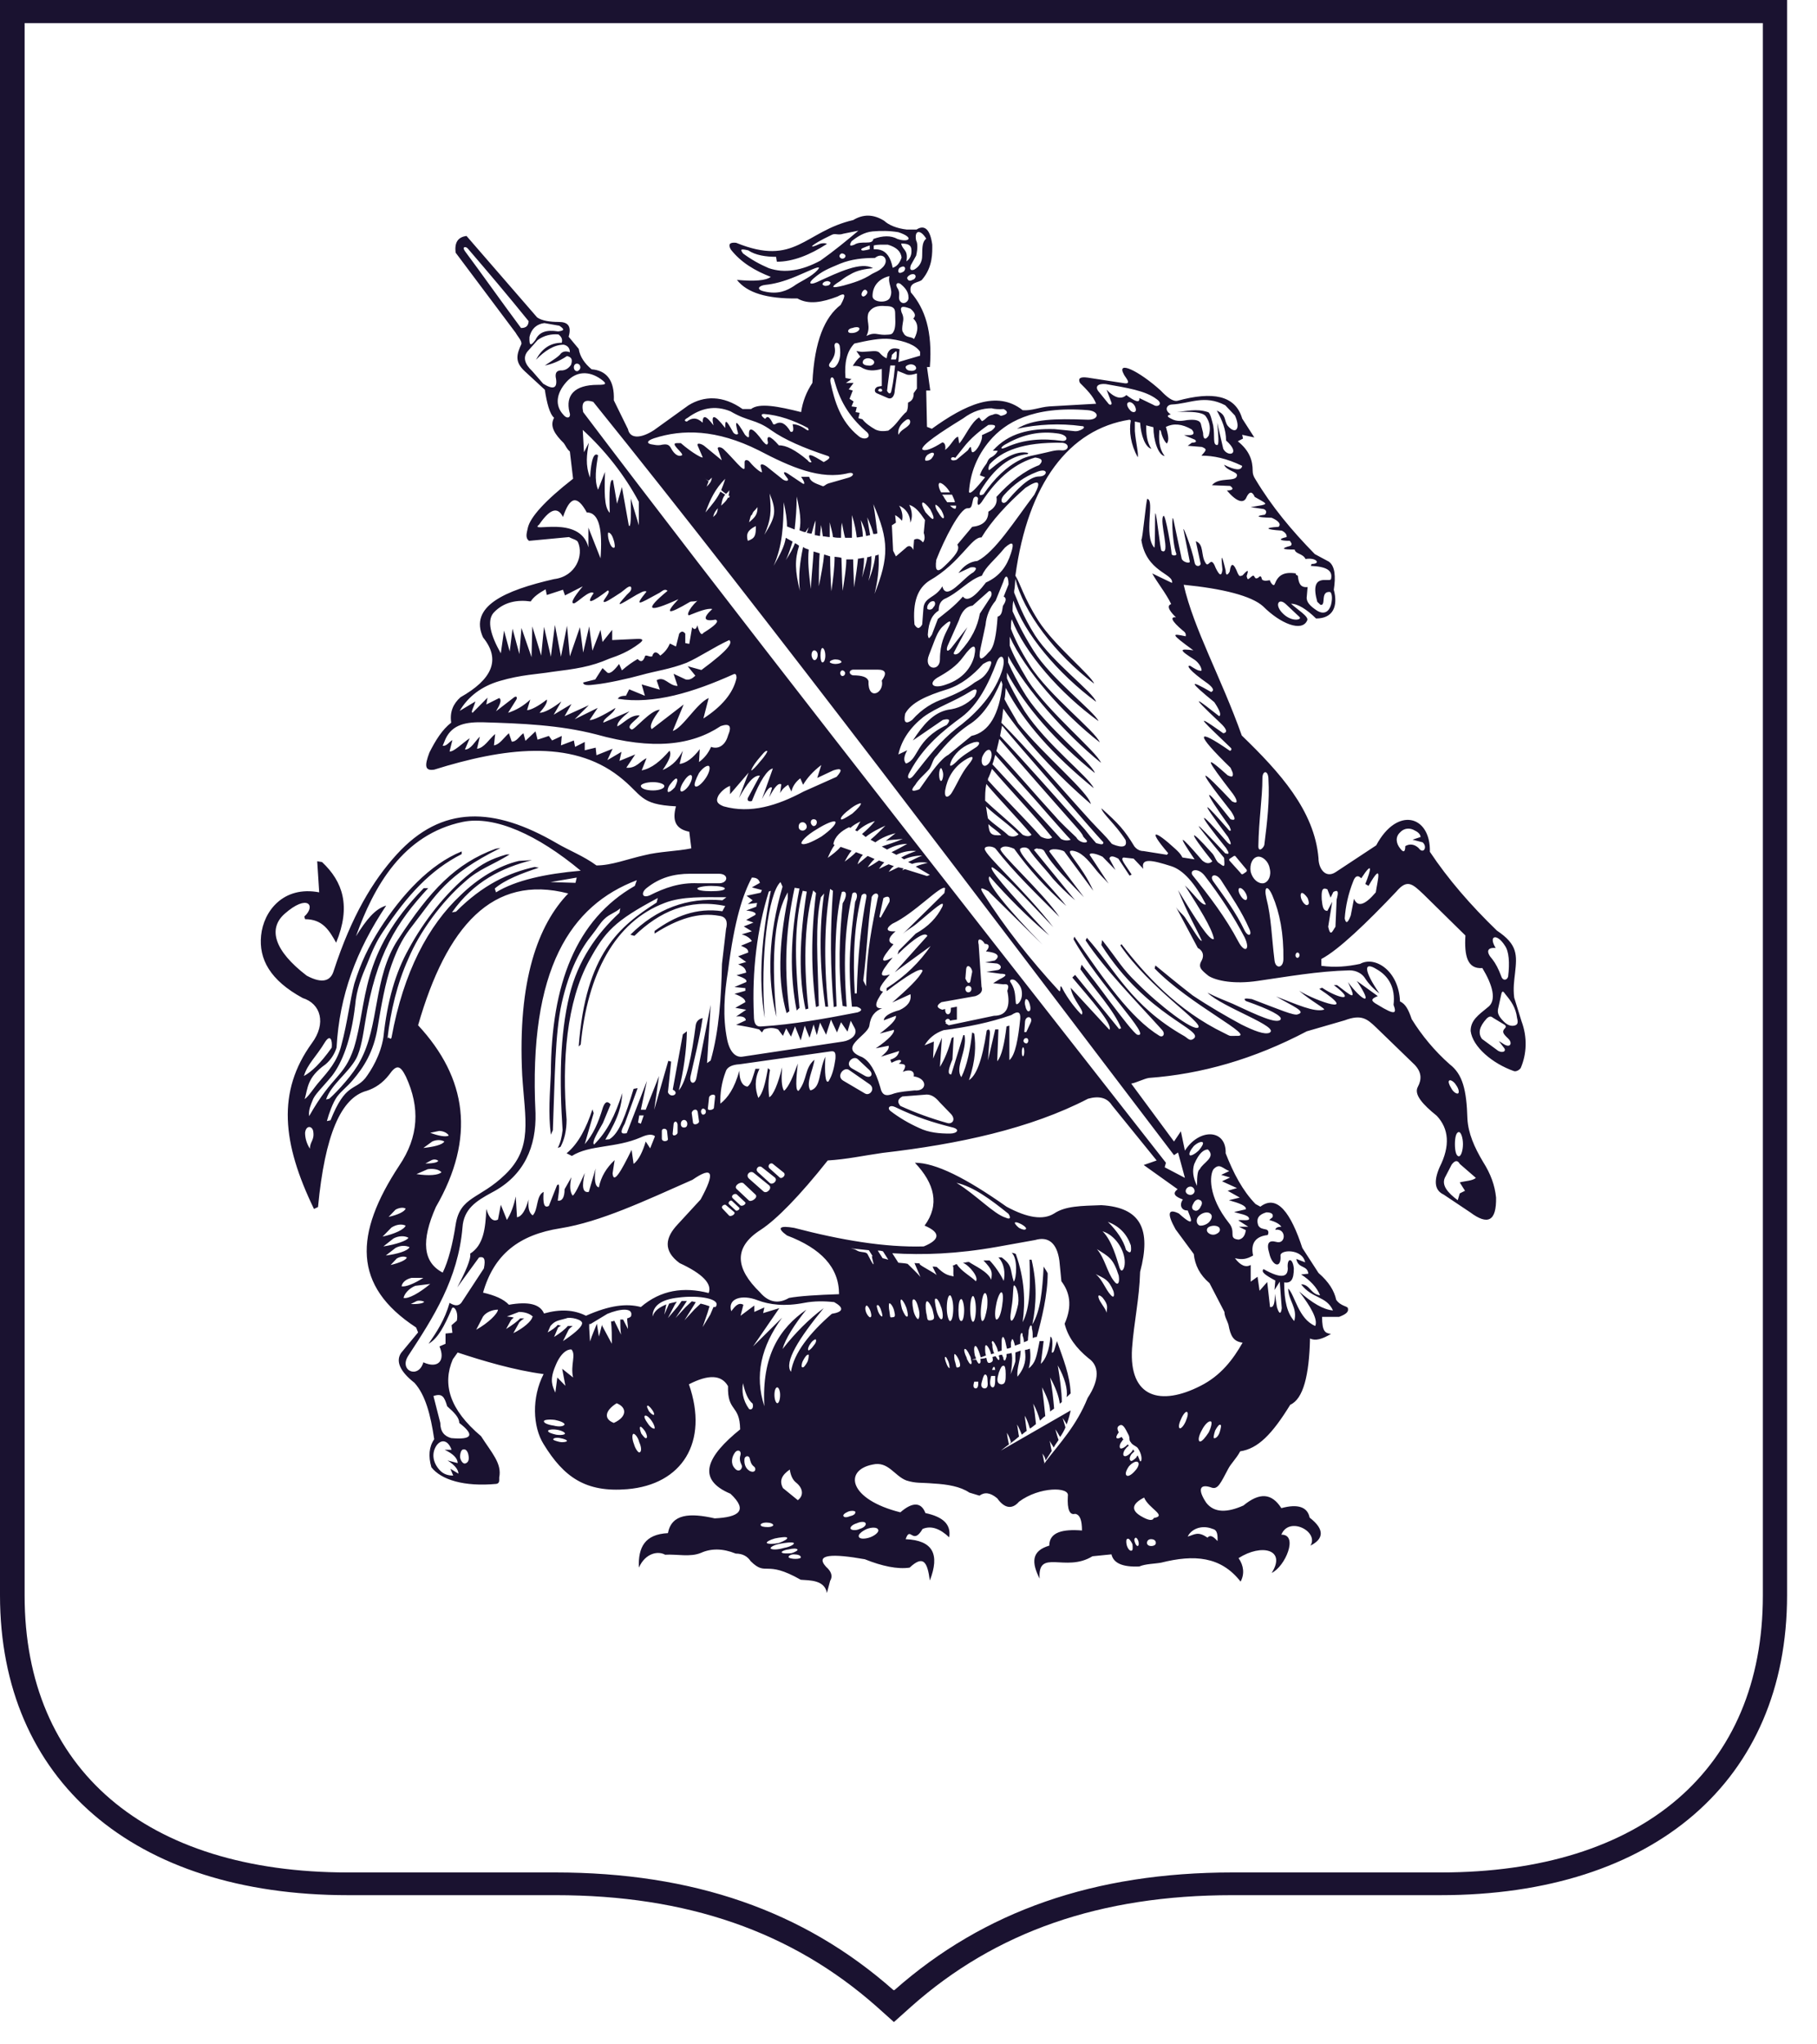
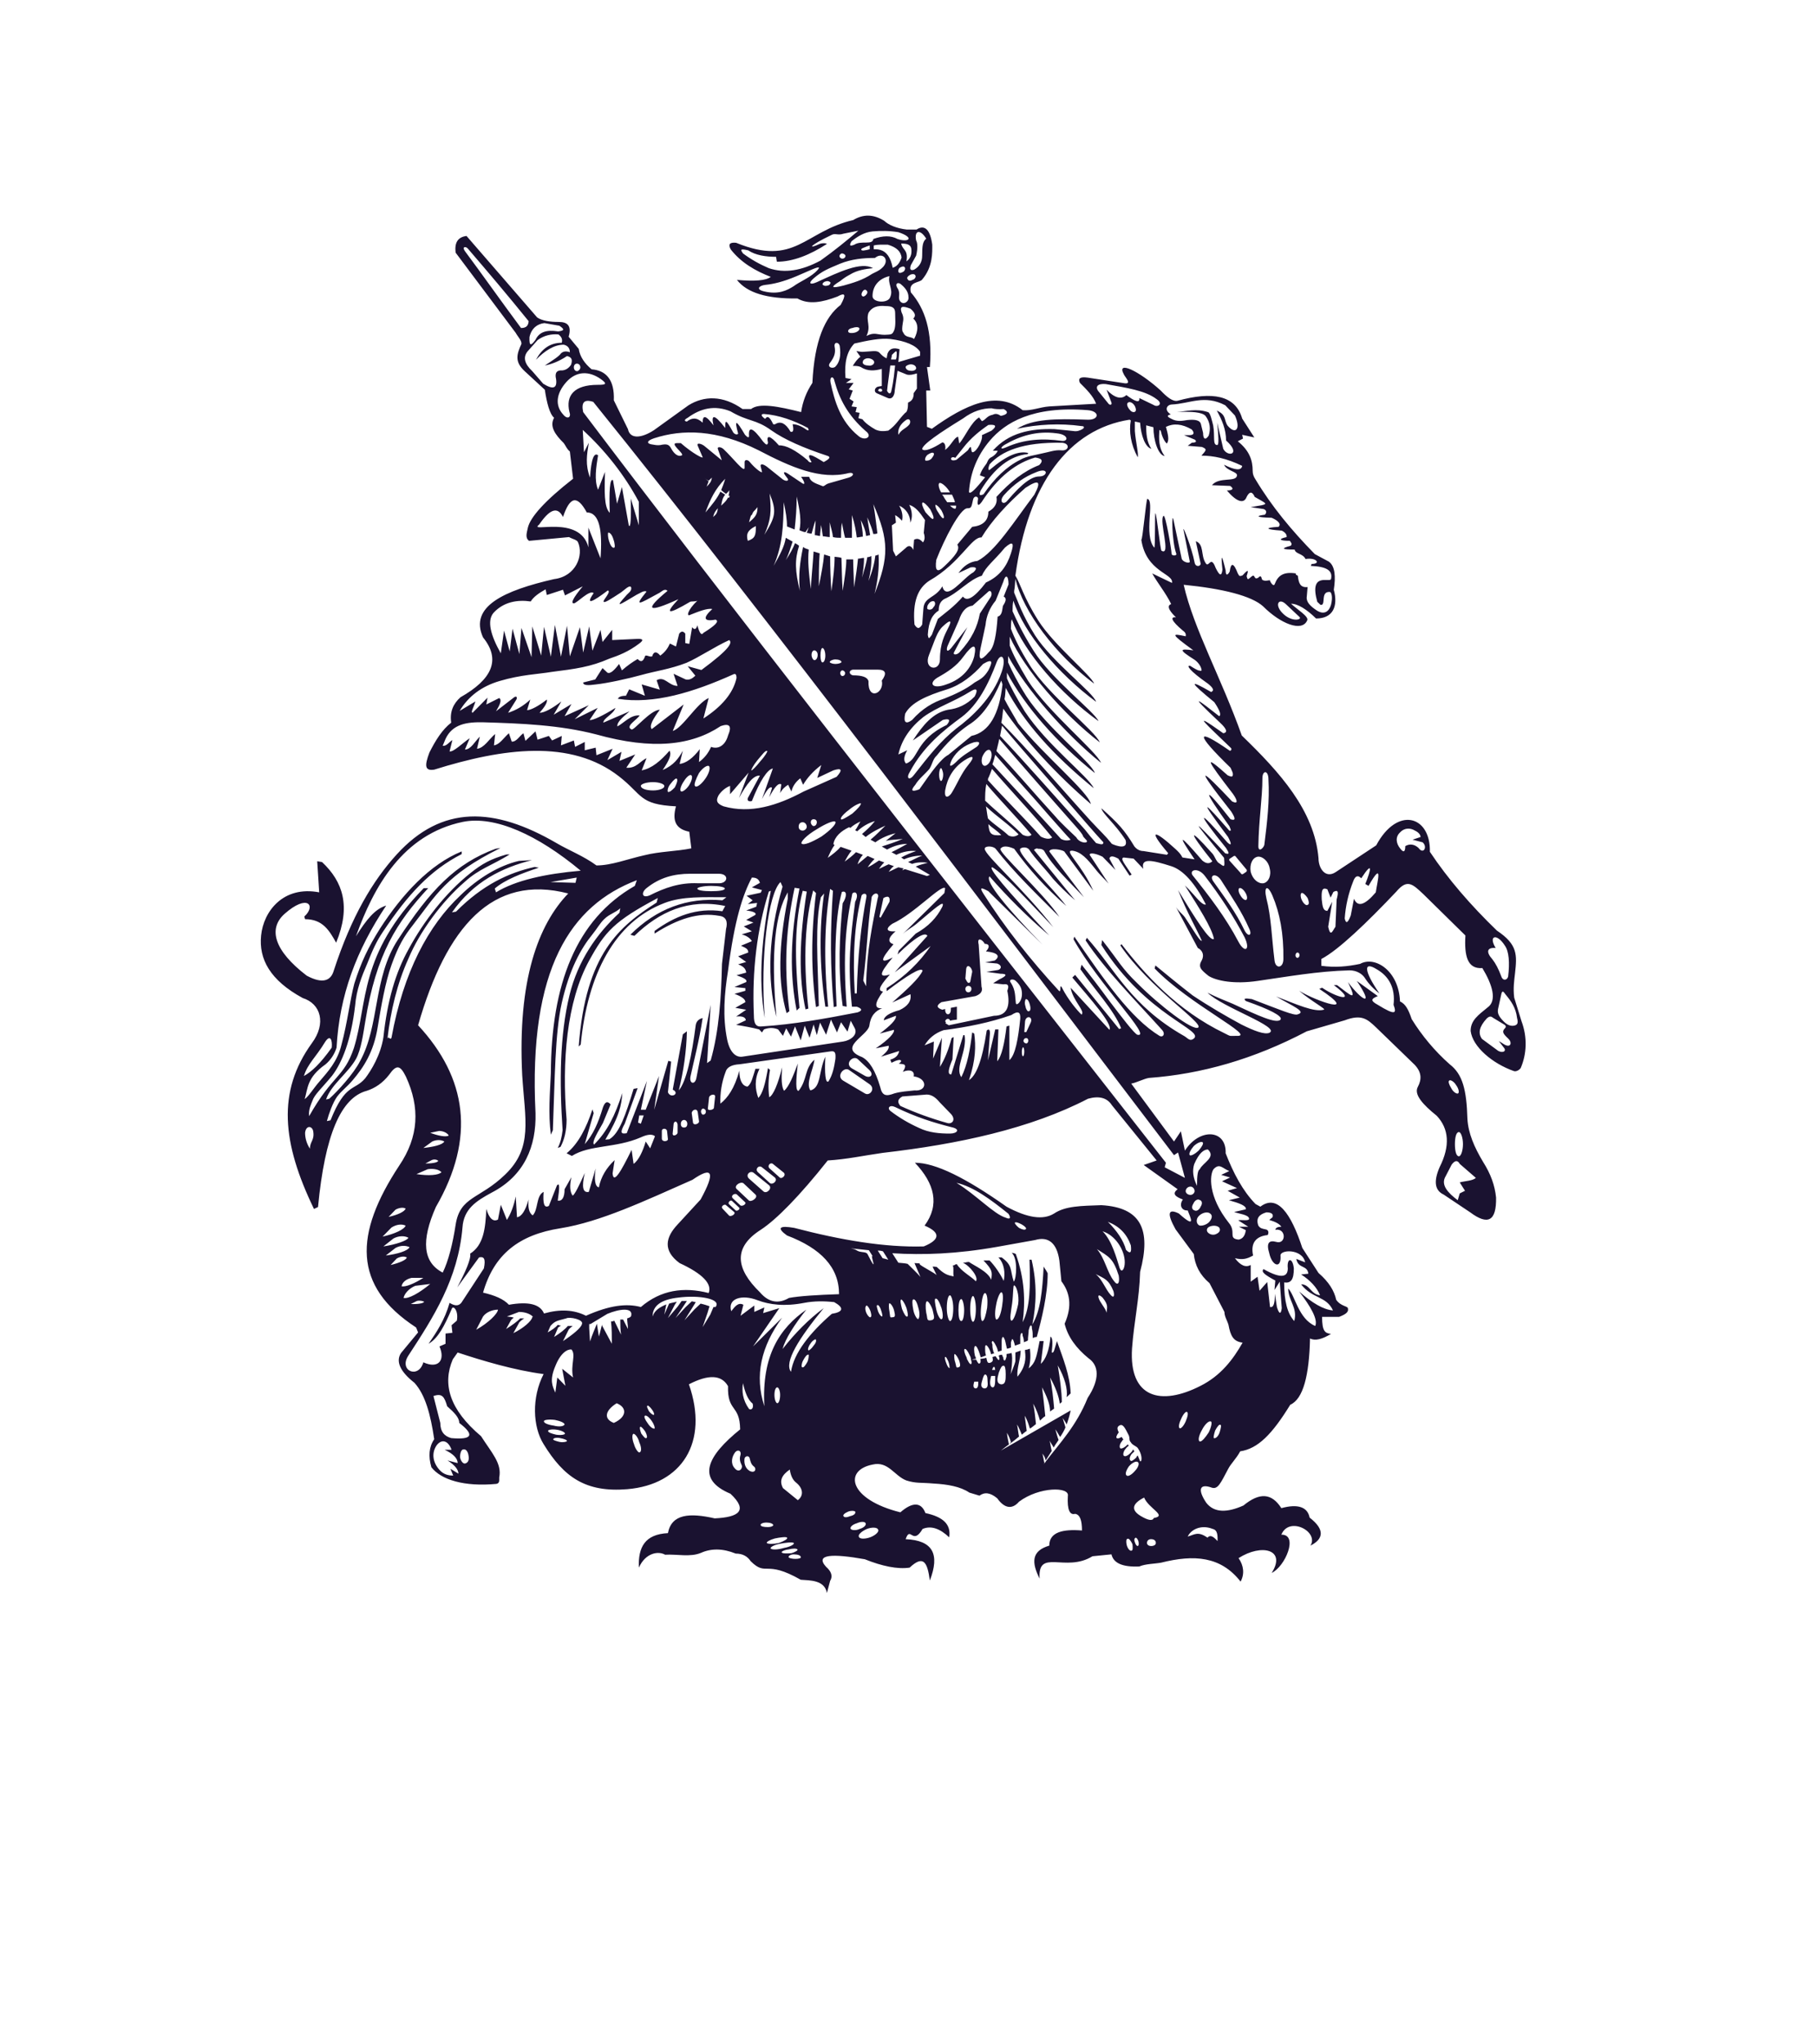
<svg xmlns="http://www.w3.org/2000/svg" width="40" height="45" viewBox="0 0 40 45" fill="none">
-   <path d="M7.152 22.943C7.267 22.759 7.32 22.884 7.303 23.06C7.054 23.41 6.858 23.593 6.69 23.685C6.77 23.418 6.956 23.268 7.152 22.943ZM7.409 23.06C7.472 21.909 7.845 20.917 8.502 19.933C8.253 20.008 8.067 20.242 7.836 20.609C8.227 19.517 8.866 18.366 10.19 18.091C10.892 17.949 11.834 18.374 12.784 19.166C12.011 19.233 11.354 19.375 10.919 19.642L10.892 19.558C11.114 19.366 11.479 19.225 11.861 19.1L11.772 19.083C11.203 19.208 10.626 19.475 10.039 20.067L9.95 20.083C10.43 19.4 11.052 19.1 11.71 18.933L11.425 18.95C10.99 19.05 10.528 19.325 10.137 19.708C9.435 20.367 8.884 21.384 8.618 22.843C8.591 22.91 8.547 22.785 8.529 22.868C8.6 22.251 8.742 21.651 8.991 21.101C9.231 20.525 9.719 19.85 10.235 19.408C10.546 19.125 10.812 19.058 11.221 18.808H11.15C10.803 18.908 10.608 19.016 10.359 19.216C9.808 19.65 9.32 20.292 9 20.884C8.706 21.409 8.529 22.017 8.44 22.834C8.378 23.226 8.173 23.56 8.04 23.735C7.8 24.018 7.605 23.835 7.276 24.66L7.196 24.677C7.241 24.51 7.329 24.268 7.418 24.143C7.525 24.002 7.631 23.935 7.765 23.776C8.005 23.493 8.227 23.16 8.316 22.601C8.387 22.168 8.484 21.609 8.618 21.242C8.769 20.817 8.902 20.6 9.08 20.375C9.604 19.7 9.808 19.266 11.017 18.666L10.91 18.683C10.03 19.008 9.479 19.583 8.76 20.684C8.209 21.526 8.36 22.576 7.925 23.36C7.791 23.627 7.436 24.018 7.249 24.185L7.178 24.202C7.285 23.877 7.658 23.627 7.836 23.31C7.951 23.101 7.996 22.751 8.04 22.493C8.28 20.992 8.742 20.292 9.426 19.55H9.328C7.898 21.017 8.102 22.059 7.791 23.068C7.569 23.727 7.329 23.643 6.805 24.569C6.787 24.427 6.85 24.302 6.876 24.235C6.921 24.093 7.072 23.968 7.312 23.677C7.534 23.385 7.729 22.893 7.818 22.134C7.845 21.784 7.969 21.476 8.085 21.209C8.2 20.917 8.289 20.717 8.431 20.509C8.982 19.683 9.479 19.15 10.164 18.8V18.741C9.462 19.025 8.849 19.692 8.369 20.434C8.102 20.859 7.951 21.175 7.8 21.651C7.703 22.017 7.649 22.509 7.516 23.001C7.427 23.368 7.214 23.593 7.036 23.802C6.903 23.952 6.796 24.135 6.707 24.193C6.779 23.96 6.752 23.718 7.169 23.426C7.285 23.326 7.365 23.201 7.409 23.06ZM14.171 24.552L14.108 24.735L14.046 24.71L14.073 24.552H14.171ZM14.019 19.375L13.975 19.5C12.678 20.242 12.136 21.667 12.127 23.618C12.109 24.052 12.065 24.502 12.127 24.977L12.171 24.877C12.216 23.727 12.216 22.751 12.367 22.076C12.536 21.334 12.784 20.884 13.042 20.567C13.131 20.459 13.211 20.317 13.3 20.233C13.415 20.117 13.549 20.092 13.655 19.992L13.637 20.092C13.14 20.55 12.722 21.142 12.536 21.909C12.322 22.793 12.314 23.81 12.385 24.877C12.367 25.027 12.34 25.152 12.278 25.269L12.34 25.244C12.429 25.077 12.473 24.877 12.473 24.643C12.367 23.36 12.473 22.051 12.971 21.142C13.318 20.509 13.522 20.275 14.481 19.767L14.455 19.867C13.646 20.384 12.891 20.984 12.74 23.035L12.784 22.993C12.935 21.442 13.531 20.292 14.633 19.875C15.023 19.725 15.485 19.75 15.992 19.75L15.903 19.817C15.13 19.75 14.455 20 13.877 20.575L13.966 20.6C14.517 20.067 15.157 19.775 15.965 19.942L15.903 20.058C15.334 19.975 14.855 20.167 14.41 20.492V20.55C14.917 20.225 15.379 20.075 15.832 20.159C15.983 20.175 16.027 20.284 15.983 20.45L15.894 21.217C15.876 21.959 15.832 22.684 15.645 23.343L15.565 23.401L15.645 22.118L15.334 23.71C15.308 23.893 15.166 23.86 15.201 23.693C15.272 23.36 15.397 22.893 15.468 22.409C15.397 22.426 15.334 22.468 15.317 22.559C15.228 23.243 15.112 23.802 14.943 24.002C15.05 23.568 15.112 23.135 15.121 22.701L15.032 22.768L14.81 23.985C14.979 24.068 14.766 24.193 14.704 24.043L14.775 23.368L14.712 23.351L14.402 24.427L14.508 23.685L14.215 24.427H14.108L14.242 23.793L13.797 24.944C13.664 24.969 13.646 24.927 13.753 24.735L14.037 23.952L13.948 23.968C13.771 24.544 13.637 24.944 13.415 25.077L13.326 25.085C13.637 24.569 13.682 24.318 13.7 24.06C13.54 24.552 13.371 24.902 13.078 25.194C13.033 25.152 13.095 25.027 13.273 24.719L13.442 24.31C13.371 24.227 13.318 24.252 13.273 24.377C13.166 24.727 13.06 24.969 12.873 25.185L13.069 24.502L13.042 24.419C12.909 24.827 12.731 25.177 12.473 25.386L12.589 25.444C12.989 25.194 13.549 25.277 14.108 25.035C14.233 24.977 14.348 24.952 14.419 25.01L14.313 25.277L14.215 25.127C14.153 25.335 14.064 25.536 13.948 25.619L13.904 25.311C13.664 25.802 13.504 26.069 13.486 25.827L13.531 25.536C13.353 25.702 13.229 25.902 13.184 26.136C13.095 26.119 13.078 25.952 13.113 25.719L12.962 26.236C12.829 26.261 12.802 26.128 12.873 25.819C12.749 26.102 12.651 26.294 12.607 26.319C12.545 26.236 12.536 26.094 12.58 25.911L12.429 26.177C12.429 26.369 12.367 26.444 12.278 26.428C12.322 26.136 12.322 26.019 12.26 26.094L12.083 26.544C11.976 26.603 11.949 26.486 11.967 26.236C11.798 26.319 11.852 26.628 11.727 26.753C11.638 26.694 11.621 26.561 11.638 26.403C11.567 26.644 11.487 26.778 11.381 26.794L11.354 26.336C11.31 26.544 11.248 26.711 11.159 26.853L11.025 26.519L10.963 26.844C10.857 26.903 10.768 26.819 10.706 26.611C10.688 27.044 10.643 27.411 10.35 27.595C10.377 27.703 10.243 28.003 10.066 28.337L10.546 27.678C10.652 27.653 10.697 27.703 10.652 27.92L10.155 28.678C10.084 28.762 9.995 28.737 9.897 28.678C9.79 29.054 9.613 29.32 9.435 29.579C9.648 29.454 9.782 29.187 9.941 28.82C9.968 28.712 10.101 28.845 10.057 29.07L9.941 29.17L9.959 29.337L9.808 29.354V29.579L9.675 29.637C9.808 29.946 9.648 30.137 9.32 29.987C9.213 30.363 8.769 30.171 8.991 29.837C9.542 28.995 10.084 28.153 10.181 27.02C10.208 26.611 10.483 26.436 10.821 26.253C11.55 25.877 11.807 25.227 11.789 24.502C11.63 21.309 12.571 19.925 14.019 19.375ZM15.956 19.558C15.956 19.6 15.823 19.617 15.654 19.617C15.494 19.617 15.352 19.6 15.352 19.558C15.352 19.533 15.485 19.5 15.654 19.5C15.823 19.5 15.956 19.525 15.956 19.558ZM14.242 19.542C14.526 19.317 14.837 19.233 15.192 19.233H15.823C16.063 19.233 16.027 19.458 15.805 19.442H15.361C14.961 19.425 14.633 19.542 14.304 19.708C14.126 19.783 14.108 19.642 14.242 19.542ZM15.521 17.149C15.432 17.274 15.325 17.349 15.299 17.299C15.272 17.274 15.317 17.149 15.388 17.016C15.476 16.89 15.583 16.832 15.61 16.866C15.645 16.907 15.601 17.041 15.521 17.149ZM14.961 16.816L15.032 16.524C14.943 16.69 14.828 16.849 14.588 16.949C14.748 16.715 14.784 16.599 14.739 16.524C14.544 16.749 14.348 16.916 14.126 16.957L14.233 16.69C14.082 16.757 14.011 16.916 13.788 16.899L13.984 16.607L13.637 16.749L13.682 16.549L13.371 16.732L13.486 16.482L13.131 16.624L13.113 16.457L12.873 16.515V16.332L12.66 16.44L12.633 16.299L12.349 16.407L12.367 16.199L12.154 16.299L12.083 16.199L11.834 16.282L11.789 16.099L11.567 16.307L11.523 16.14C11.434 16.199 11.372 16.332 11.265 16.324L11.203 16.14C11.088 16.24 10.999 16.39 10.874 16.407L10.901 16.157C10.768 16.265 10.661 16.465 10.501 16.482L10.563 16.215C10.457 16.315 10.368 16.499 10.235 16.499L10.341 16.249C10.19 16.349 9.986 16.557 9.897 16.54L9.959 16.29C9.888 16.332 9.826 16.432 9.746 16.415L9.808 16.265C9.959 15.94 10.27 15.89 10.643 15.899C11.479 15.924 12.314 15.957 13.122 16.165C14.375 16.515 15.228 16.407 15.867 15.982C16.063 15.915 16.116 15.982 16.027 16.19C15.965 16.415 15.805 16.499 15.654 16.44C15.592 16.582 15.503 16.69 15.388 16.774L15.405 16.49C15.254 16.69 15.103 16.799 14.961 16.816ZM15.166 17.291C15.095 17.391 15.014 17.441 14.988 17.416C14.961 17.391 14.988 17.291 15.059 17.191C15.121 17.091 15.192 17.041 15.219 17.066C15.254 17.091 15.228 17.191 15.166 17.291ZM14.855 17.332C14.792 17.399 14.739 17.441 14.704 17.432C14.686 17.407 14.704 17.316 14.766 17.249C14.828 17.166 14.881 17.124 14.899 17.141C14.926 17.166 14.899 17.249 14.855 17.332ZM14.375 17.399C14.224 17.399 14.108 17.357 14.108 17.299C14.108 17.257 14.233 17.216 14.375 17.216C14.508 17.216 14.624 17.257 14.624 17.299C14.633 17.357 14.508 17.399 14.375 17.399ZM10.999 14.99C11.479 14.848 11.852 14.84 12.145 14.79C12.669 14.723 12.998 14.681 13.415 14.498C13.611 14.431 13.833 14.348 14.073 14.165C14.188 14.081 14.144 14.056 14.011 14.064L13.477 14.089V13.864L13.264 14.131L13.22 13.864L13.042 14.323L12.971 13.789L12.838 14.364L12.767 13.806L12.545 14.448L12.482 13.773L12.349 14.456L12.216 13.756L12.127 14.456L11.976 13.798L11.914 14.431L11.718 13.789L11.701 14.465L11.479 13.823L11.434 14.398L11.283 13.839L11.221 14.339L11.096 13.881L11.025 14.381C10.803 13.989 10.714 13.664 10.865 13.489C11.088 13.247 11.39 13.197 11.683 13.239C11.745 13.139 11.861 13.056 12.011 12.972L12.038 13.097L12.394 12.981L12.438 13.106L12.829 12.906C12.607 13.172 12.562 13.281 12.633 13.281C12.696 13.281 12.98 12.972 13.069 13.056C12.873 13.339 13.051 13.247 13.38 12.997C13.469 13.022 13.255 13.222 13.291 13.247C13.318 13.272 13.442 13.189 13.673 13.039C13.735 12.997 13.868 12.856 13.895 12.931C13.913 13.014 13.824 13.056 13.78 13.114C13.54 13.381 13.602 13.339 14.019 13.089C14.082 13.064 14.171 12.989 14.233 13.022C13.948 13.373 14.064 13.297 14.49 13.064C14.553 13.039 14.624 12.939 14.695 13.006C14.171 13.439 14.259 13.498 14.935 13.189C14.624 13.523 14.695 13.539 15.192 13.247C15.237 13.231 15.299 13.247 15.352 13.222C15.13 13.431 15.103 13.589 15.201 13.531C15.37 13.464 15.574 13.381 15.681 13.406C15.468 13.598 15.485 13.689 15.752 13.639C15.841 13.673 15.752 13.764 15.485 13.931C15.441 13.998 15.397 13.931 15.352 13.764C15.325 13.864 15.281 13.864 15.237 13.806L15.174 14.173L15.086 14.156V13.948C15.041 13.889 14.997 13.889 14.952 13.948L14.881 14.231L14.748 14.165C14.704 14.264 14.641 14.356 14.535 14.431C14.446 14.323 14.384 14.348 14.357 14.448C14.295 14.465 14.268 14.423 14.206 14.431C14.162 14.556 14.117 14.59 14.037 14.506C13.922 14.573 13.815 14.648 13.691 14.756L13.629 14.615C13.522 14.756 13.433 14.84 13.371 14.806L13.264 14.706L13.104 14.956L12.838 15.023C12.838 15.09 12.944 15.09 13.122 15.065C13.362 15.04 13.824 14.94 14.126 14.856C14.419 14.773 14.748 14.731 15.112 14.59C15.397 14.465 15.725 14.239 16.054 14.089C16.125 14.148 16.072 14.281 15.441 14.748L15.139 14.665L15.308 14.873C15.237 14.94 15.174 14.973 15.095 14.956L14.828 14.831L14.917 15.098C14.721 15.098 14.633 14.873 14.455 14.973L14.526 15.181L14.126 15.065L14.197 15.315L13.851 15.173L13.78 15.315C13.673 15.315 13.62 15.34 13.602 15.382C14.393 15.507 15.263 15.24 16.152 14.84C16.196 14.823 16.214 14.856 16.214 14.923C16.143 15.257 15.885 15.557 15.485 15.815L15.601 15.365C15.334 15.482 15.032 16.023 14.81 16.09L15.05 15.507L14.348 16.049C14.286 15.982 14.375 15.823 14.526 15.623C14.322 15.623 13.957 16.082 13.904 16.057C13.753 15.99 14.019 15.848 14.082 15.748C13.886 15.732 13.753 15.899 13.593 15.99C13.575 15.907 13.682 15.807 13.86 15.657L13.282 15.907C13.282 15.807 13.504 15.723 13.549 15.582C13.282 15.748 13.042 15.865 12.98 15.848L13.158 15.582L12.651 15.832L12.962 15.523L12.429 15.765L12.58 15.498L12.189 15.732L12.358 15.44C12.163 15.59 11.985 15.69 11.878 15.69C11.985 15.565 12.056 15.465 12.038 15.398C11.861 15.54 11.683 15.632 11.603 15.632L11.674 15.398C11.523 15.54 11.363 15.632 11.185 15.69L11.363 15.407C11.39 15.365 11.381 15.307 11.319 15.348L10.919 15.657C11.008 15.507 11.052 15.407 10.99 15.365L10.706 15.507L10.732 15.357L10.403 15.69C10.359 15.673 10.421 15.59 10.466 15.44L10.119 15.648C10.306 15.332 10.599 15.107 10.999 14.99ZM11.869 11.547C12.091 11.222 12.269 11.13 12.394 11.38C12.545 10.93 12.704 10.888 12.918 11.28C13.202 11.28 13.264 11.688 13.22 12.289L12.953 11.614V12.047C12.767 11.313 11.612 11.747 11.869 11.547ZM12.536 9.071C12.58 9.188 12.491 9.238 12.402 9.129C12.207 8.921 12.251 8.654 12.465 8.412C12.687 8.162 12.971 8.162 13.229 8.346C13.38 8.454 13.335 8.471 13.158 8.471C12.642 8.471 12.447 8.704 12.536 9.071ZM12.242 8.346C12.269 8.554 12.171 8.579 11.958 8.446L11.718 8.17C11.541 8.004 11.514 7.862 11.612 7.737L11.834 7.487C11.967 7.387 12.136 7.345 12.296 7.362C12.367 7.42 12.385 7.47 12.367 7.545C12.1 7.545 11.923 7.687 11.798 7.92C11.994 7.72 12.198 7.587 12.411 7.587C12.518 7.612 12.545 7.687 12.545 7.754C12.456 7.72 12.394 7.737 12.349 7.779C12.305 7.845 12.171 7.929 11.994 8.045C12.127 8.02 12.296 7.962 12.482 7.837C12.589 7.862 12.607 7.92 12.571 8.029C12.527 8.095 12.465 8.145 12.376 8.154C12.26 8.145 12.207 8.204 12.242 8.346ZM11.47 7.22C10.981 6.561 10.608 6.028 10.235 5.528C10.164 5.428 10.252 5.419 10.297 5.469C10.741 5.986 11.159 6.478 11.638 7.07C11.63 7.17 11.585 7.22 11.47 7.22ZM11.656 7.42C11.701 7.22 11.834 7.128 11.985 7.112L12.314 7.17C12.438 7.253 12.42 7.278 12.287 7.295C12.02 7.253 11.869 7.312 11.789 7.479C11.692 7.612 11.647 7.629 11.656 7.42ZM12.704 8.004C12.731 8.004 12.776 8.029 12.776 8.087C12.776 8.129 12.731 8.17 12.704 8.17C12.66 8.17 12.633 8.129 12.633 8.087C12.633 8.037 12.66 8.004 12.704 8.004ZM13.522 12.055C13.477 12.072 13.433 11.997 13.406 11.905C13.38 11.822 13.38 11.739 13.389 11.722C13.433 11.722 13.477 11.78 13.504 11.872C13.54 11.972 13.54 12.055 13.522 12.055ZM13.842 11.563L13.691 10.721L13.584 11.088L13.495 10.571C13.424 10.513 13.406 10.838 13.424 11.288C13.291 11.163 13.309 10.796 13.318 10.388L13.166 10.78C13.078 10.571 13.122 10.288 13.166 10.021C13.078 9.954 13.015 10.096 12.989 10.513C12.882 10.23 12.918 10.013 12.962 9.746L12.856 9.954L12.829 9.463C13.318 9.913 13.744 10.446 14.064 11.047V11.563L13.886 10.972C13.895 11.38 13.886 11.647 13.842 11.563ZM25.845 25.427L25.934 25.369L26.085 25.927L25.64 25.694L25.667 25.594C20.336 18.791 15.823 13.022 12.838 9.071C12.793 8.862 12.856 8.779 13.06 8.846C16.987 13.714 21.749 20.05 25.845 25.427ZM15.494 10.513C15.539 10.538 15.565 10.571 15.601 10.58C15.619 10.563 15.645 10.538 15.672 10.513C15.654 10.613 15.628 10.638 15.556 10.713C15.574 10.671 15.583 10.63 15.601 10.596C15.565 10.571 15.539 10.538 15.494 10.513ZM15.805 11.188C15.787 11.288 15.779 11.313 15.699 11.38C15.716 11.297 15.752 11.238 15.805 11.188ZM16.063 10.921L16.045 10.963L16.027 10.947C16.001 11.013 15.956 11.055 15.876 11.13C15.894 11.03 15.903 10.963 15.965 10.888C15.938 10.871 15.894 10.847 15.859 10.822C15.787 10.972 15.681 11.105 15.53 11.28C15.636 10.988 15.743 10.763 15.965 10.538C15.938 10.638 15.903 10.721 15.876 10.788C15.903 10.813 15.947 10.847 15.983 10.871C16.01 10.847 16.045 10.813 16.054 10.788C16.054 10.83 16.054 10.871 16.036 10.913H16.063V10.921ZM16.64 11.58C16.64 11.789 16.623 11.847 16.463 11.905C16.418 11.755 16.463 11.664 16.64 11.58ZM16.489 11.497C16.507 11.438 16.516 11.38 16.534 11.347L16.56 11.322C16.56 11.305 16.578 11.28 16.587 11.263C16.614 11.238 16.649 11.197 16.676 11.163C16.676 11.322 16.631 11.38 16.489 11.497ZM14.402 9.646C15.023 9.446 15.77 9.446 16.703 9.913C17.404 10.28 18.062 10.571 18.684 10.413C18.799 10.388 18.817 10.471 18.684 10.513L18.248 10.638C18.16 10.663 18.142 10.721 18.098 10.696C17.92 10.63 17.84 10.596 17.813 10.496H17.636C17.724 10.621 17.724 10.68 17.662 10.638L17.351 10.43C17.262 10.371 17.236 10.388 17.28 10.455L17.342 10.538C17.369 10.58 17.316 10.605 17.236 10.555L16.88 10.271C16.791 10.205 16.729 10.205 16.747 10.271L16.774 10.38C16.791 10.438 16.623 10.313 16.507 10.171C16.463 10.113 16.392 10.113 16.392 10.171V10.296C16.392 10.421 16.143 10.088 15.93 9.888C15.867 9.829 15.779 9.829 15.805 9.888C15.867 10.071 15.912 10.171 15.867 10.113L15.521 9.829C15.459 9.771 15.325 9.729 15.361 9.813L15.468 10.063C15.485 10.104 15.245 9.979 14.988 9.754H14.899C14.73 9.754 15.059 9.979 15.014 10.021C14.943 10.063 14.846 10.005 14.775 9.871C14.73 9.788 14.686 9.771 14.579 9.788C14.517 9.804 14.464 9.804 14.384 9.788C14.224 9.771 14.224 9.704 14.402 9.646ZM15.139 9.196C15.423 8.987 15.734 8.912 16.081 9.054C16.48 9.288 16.631 9.221 16.978 9.471C17.271 9.679 17.698 9.863 18.204 10.03C18.293 10.055 18.275 10.096 18.133 10.171C17.893 10.021 17.715 9.921 17.866 10.171C17.84 10.188 17.804 10.171 17.778 10.13C17.511 9.904 17.298 9.796 17.147 9.804C16.951 9.579 16.863 9.563 16.907 9.746C16.889 9.813 16.863 9.788 16.8 9.721C16.578 9.413 16.472 9.371 16.489 9.596C16.489 9.638 16.463 9.638 16.401 9.571C16.205 9.238 16.161 9.221 16.25 9.546C16.232 9.571 16.187 9.571 16.143 9.521C15.974 9.213 15.965 9.238 15.965 9.421C15.707 9.087 15.654 9.137 15.707 9.363C15.539 9.137 15.468 9.129 15.468 9.304C15.334 9.179 15.228 9.196 15.121 9.279C15.059 9.271 15.059 9.238 15.139 9.196ZM16.818 9.112C17.147 9.137 17.476 9.254 17.787 9.421C17.804 9.463 17.813 9.488 17.76 9.463C17.644 9.379 17.538 9.338 17.449 9.338C17.476 9.463 17.467 9.521 17.404 9.504C17.289 9.304 17.182 9.279 17.093 9.321C17.067 9.338 17.049 9.346 17.022 9.338C16.934 9.154 16.889 9.154 16.845 9.221C16.747 9.154 16.747 9.112 16.818 9.112ZM18.266 7.995C18.373 7.854 18.399 7.762 18.373 7.629C18.355 7.512 18.48 7.529 18.488 7.629C18.515 7.82 18.488 7.979 18.382 8.079C18.311 8.12 18.213 8.079 18.266 7.995ZM19.057 9.488C19.226 9.613 19.039 9.721 18.897 9.596C18.497 9.271 18.373 8.829 18.284 8.421C18.257 8.295 18.346 8.254 18.373 8.396C18.48 8.779 18.657 9.137 19.057 9.488ZM18.568 6.286C18.302 6.353 18.266 6.328 18.497 6.186C18.568 6.128 18.631 6.086 18.71 6.045C18.87 5.945 19.057 5.92 19.217 5.903C18.959 5.753 18.471 5.986 17.982 6.211C17.831 6.278 17.787 6.236 17.911 6.128C18.106 5.961 18.222 5.92 18.497 5.803C18.746 5.703 19.004 5.678 19.261 5.678C19.439 5.528 19.608 5.736 19.412 5.903C19.35 5.961 19.279 5.986 19.199 6.028C18.986 6.17 18.773 6.228 18.568 6.286ZM18.213 6.286C18.169 6.303 18.124 6.286 18.106 6.261C18.106 6.236 18.133 6.203 18.177 6.195C18.222 6.178 18.266 6.195 18.284 6.22C18.284 6.245 18.257 6.286 18.213 6.286ZM17.467 6.303C17.333 6.386 17.138 6.495 16.809 6.411C16.64 6.37 16.703 6.286 16.854 6.27C17.022 6.253 17.244 6.203 17.538 6.078L17.884 5.928C18.044 5.861 18.08 5.87 17.946 5.995C17.795 6.128 17.6 6.203 17.467 6.303ZM18.613 5.636C18.613 5.661 18.586 5.694 18.542 5.694C18.515 5.694 18.48 5.669 18.48 5.636C18.48 5.611 18.506 5.578 18.542 5.578C18.586 5.586 18.613 5.611 18.613 5.636ZM16.925 5.903C16.729 5.82 16.534 5.711 16.356 5.578C16.312 5.511 16.267 5.461 16.472 5.511C16.631 5.619 16.863 5.653 17.085 5.653L17.102 5.761C17.458 5.761 17.831 5.611 18.204 5.369C18.186 5.353 18.115 5.344 18.044 5.369C17.778 5.494 17.804 5.411 18.311 5.169C18.391 5.128 18.444 5.186 18.568 5.144L18.897 5.078C18.631 5.303 18.355 5.528 18.062 5.736C17.644 5.961 17.271 6.02 16.925 5.903ZM19.146 5.403V5.486C19.084 5.503 19.084 5.503 19.03 5.511C18.968 5.528 18.915 5.486 19.013 5.453C19.075 5.428 19.093 5.419 19.146 5.403ZM19.208 5.094C19.386 5.078 19.581 5.078 19.777 5.111C20.15 5.236 19.999 5.344 19.759 5.261C19.608 5.178 19.43 5.186 19.226 5.261C19.208 5.403 18.959 5.286 18.808 5.386C18.702 5.428 18.693 5.403 18.746 5.311C18.879 5.203 19.03 5.111 19.208 5.094ZM20.061 5.469C20.079 5.594 20.043 5.694 19.954 5.753C19.999 5.486 19.866 5.511 19.839 5.361C19.954 5.361 20.043 5.378 20.061 5.469ZM20.39 5.253C20.31 5.319 20.301 5.419 20.301 5.628C20.301 5.769 20.239 5.87 20.123 5.936C20.052 5.961 20.017 5.936 20.052 5.836L20.168 5.628C20.212 5.444 20.194 5.336 20.168 5.294C20.123 5.069 20.256 5.036 20.39 5.253ZM20.088 6.161C20.043 6.186 19.999 6.186 19.981 6.145C19.954 6.12 19.981 6.078 20.043 6.045C20.088 6.028 20.132 6.028 20.15 6.061C20.168 6.086 20.15 6.145 20.088 6.161ZM20.105 7.012C20.221 7.12 20.221 7.278 20.123 7.462C20.052 7.403 19.963 7.437 19.901 7.353C19.883 7.295 19.839 7.328 19.874 7.112C19.892 7.028 19.892 6.962 19.848 6.878C19.803 6.737 19.866 6.728 20.043 6.795C20.15 6.887 20.168 6.953 20.105 7.012ZM19.075 6.478C19.048 6.52 19.004 6.536 18.986 6.52C18.959 6.503 18.959 6.461 18.986 6.42C19.013 6.378 19.048 6.361 19.075 6.395C19.101 6.411 19.101 6.453 19.075 6.478ZM19.581 6.078C19.537 6.245 19.67 6.37 19.599 6.536C19.555 6.687 19.208 6.662 19.208 6.52C19.208 6.286 19.359 6.128 19.581 6.078ZM19.652 5.895C19.608 5.669 19.519 5.544 19.386 5.503C19.323 5.486 19.297 5.486 19.235 5.486V5.403C19.341 5.378 19.43 5.386 19.546 5.386C19.741 5.444 19.83 5.536 19.848 5.669C19.803 5.795 19.75 5.861 19.652 5.895ZM19.892 5.978C19.848 6.003 19.803 6.02 19.785 5.995C19.768 5.978 19.768 5.936 19.803 5.895C19.848 5.87 19.892 5.853 19.91 5.878C19.937 5.895 19.928 5.945 19.892 5.978ZM19.759 6.345C19.688 6.236 19.777 6.195 19.848 6.27C19.937 6.345 19.999 6.436 19.999 6.536C20.017 6.637 19.892 6.72 19.821 6.637C19.75 6.553 19.839 6.47 19.759 6.345ZM19.119 6.887C19.19 6.762 19.315 6.72 19.492 6.737C19.626 6.737 19.706 6.762 19.706 6.887C19.706 7.012 19.723 7.153 19.688 7.262C19.643 7.37 19.626 7.362 19.475 7.37C19.306 7.37 19.253 7.303 19.075 7.395C19.181 7.17 19.057 7.07 19.119 6.887ZM18.675 7.303C18.657 7.278 18.693 7.228 18.764 7.22C18.826 7.195 18.897 7.195 18.915 7.22C18.933 7.253 18.897 7.295 18.826 7.32C18.764 7.337 18.684 7.337 18.675 7.303ZM16.942 10.863C17.102 11.255 17.076 11.372 16.827 11.772C16.969 11.438 16.987 11.28 16.942 10.863ZM18 14.415C18 14.473 17.973 14.531 17.929 14.531C17.902 14.531 17.866 14.473 17.866 14.415C17.866 14.356 17.893 14.315 17.929 14.315C17.973 14.323 18 14.364 18 14.415ZM18.169 14.431C18.169 14.515 18.142 14.581 18.106 14.581C18.08 14.581 18.062 14.515 18.062 14.431C18.062 14.331 18.08 14.264 18.106 14.264C18.133 14.264 18.169 14.331 18.169 14.431ZM18.551 13.006C18.533 12.756 18.533 12.514 18.524 12.28C18.48 12.264 18.435 12.264 18.373 12.255C18.373 12.48 18.346 12.706 18.302 13.014C18.284 12.747 18.275 12.497 18.275 12.247C18.231 12.23 18.186 12.222 18.142 12.205C18.124 12.414 18.08 12.63 18.026 12.906C18.026 12.655 18.026 12.43 18.044 12.18C18 12.164 17.955 12.155 17.911 12.139C17.893 12.422 17.866 12.672 17.849 12.964C17.804 12.597 17.778 12.347 17.804 12.097C17.76 12.08 17.715 12.072 17.68 12.039C17.609 12.372 17.573 12.672 17.609 13.006C17.502 12.572 17.493 12.322 17.591 12.014C17.564 11.989 17.529 11.972 17.502 11.955C17.458 12.072 17.387 12.197 17.298 12.33C17.369 12.189 17.404 12.047 17.449 11.922C17.404 11.897 17.342 11.864 17.298 11.838C17.271 12.022 17.174 12.205 17.031 12.456C17.227 12.005 17.244 11.588 17.253 11.055C17.298 11.263 17.325 11.43 17.325 11.588C17.387 11.614 17.431 11.63 17.493 11.655C17.52 11.413 17.538 11.197 17.538 10.93C17.609 11.238 17.644 11.463 17.6 11.672C17.644 11.688 17.689 11.713 17.733 11.713C17.751 11.688 17.778 11.647 17.804 11.605C17.787 11.647 17.778 11.688 17.76 11.73C17.787 11.73 17.831 11.747 17.866 11.747C17.893 11.664 17.911 11.563 17.955 11.455C17.955 11.563 17.938 11.664 17.938 11.78C17.982 11.78 18.009 11.797 18.053 11.797C18.053 11.722 18.071 11.647 18.071 11.555C18.098 11.655 18.098 11.722 18.115 11.805C18.16 11.805 18.222 11.822 18.266 11.822V11.497C18.293 11.622 18.328 11.722 18.337 11.822C18.399 11.838 18.453 11.838 18.515 11.838C18.515 11.722 18.515 11.63 18.533 11.505C18.559 11.63 18.577 11.747 18.604 11.838H18.755V11.338C18.817 11.538 18.844 11.688 18.861 11.83C18.906 11.83 18.95 11.813 18.995 11.813C18.995 11.697 18.968 11.572 18.95 11.447C19.013 11.572 19.057 11.688 19.066 11.797C19.093 11.797 19.128 11.78 19.155 11.78C19.137 11.655 19.11 11.53 19.093 11.388C19.155 11.53 19.199 11.639 19.226 11.755C19.253 11.755 19.288 11.755 19.315 11.739C19.288 11.547 19.27 11.33 19.226 11.097C19.572 11.897 19.572 12.255 19.253 13.072C19.323 12.781 19.359 12.497 19.341 12.205C19.315 12.222 19.297 12.222 19.27 12.23C19.253 12.38 19.208 12.564 19.119 12.789C19.164 12.605 19.19 12.422 19.181 12.239C19.155 12.255 19.119 12.264 19.093 12.264C19.075 12.389 19.03 12.53 18.977 12.714C19.004 12.564 19.021 12.422 19.021 12.28C18.977 12.28 18.933 12.297 18.888 12.297C18.87 12.48 18.844 12.672 18.799 12.931C18.799 12.722 18.782 12.514 18.782 12.314H18.631C18.631 12.497 18.595 12.714 18.551 13.006ZM18.391 14.615C18.328 14.615 18.266 14.59 18.266 14.573C18.266 14.548 18.328 14.515 18.391 14.515C18.462 14.515 18.524 14.54 18.524 14.573C18.524 14.59 18.462 14.615 18.391 14.615ZM18.542 14.756C18.568 14.756 18.604 14.781 18.604 14.815C18.604 14.856 18.577 14.881 18.542 14.881C18.524 14.881 18.497 14.856 18.497 14.815C18.497 14.781 18.524 14.756 18.542 14.756ZM19.119 14.99C19.093 14.906 18.986 14.865 18.773 14.865C18.684 14.84 18.684 14.756 18.773 14.74H19.323C19.501 14.74 19.528 14.823 19.412 14.981C19.475 15.257 19.101 15.44 19.119 14.99ZM19.421 8.596C19.421 8.612 19.404 8.621 19.377 8.621C19.359 8.621 19.332 8.604 19.332 8.596C19.332 8.571 19.359 8.554 19.377 8.554C19.404 8.554 19.421 8.571 19.421 8.596ZM19.244 7.979C19.244 8.02 19.181 8.062 19.11 8.045C19.03 8.045 18.977 8.004 18.995 7.962C18.995 7.92 19.057 7.879 19.128 7.887C19.19 7.895 19.253 7.937 19.244 7.979ZM19.706 8.037C19.688 8.187 19.679 8.362 19.617 8.629C19.59 8.687 19.555 8.654 19.528 8.604C19.546 8.421 19.572 8.27 19.599 8.045H19.706V8.037ZM19.617 7.912C19.617 7.887 19.634 7.854 19.634 7.812C19.706 7.745 19.741 7.695 19.741 7.77C19.741 7.829 19.741 7.87 19.723 7.912H19.617ZM20.168 8.104C20.168 8.145 20.105 8.17 20.052 8.162C19.981 8.162 19.937 8.12 19.937 8.079C19.937 8.054 19.999 8.02 20.052 8.02C20.123 8.02 20.168 8.062 20.168 8.104ZM20.256 7.829L19.777 7.97L19.803 7.687C19.67 7.645 19.581 7.67 19.537 7.787L19.519 7.887C19.457 7.862 19.412 7.82 19.359 7.762C19.297 7.704 19.19 7.737 18.986 7.745C18.942 7.745 18.879 7.729 18.853 7.729L18.942 7.854C18.879 7.895 18.826 7.97 18.773 8.054C18.835 8.054 18.897 8.054 18.95 8.079C19.101 8.179 19.261 8.162 19.412 8.12V8.496L19.323 8.512C19.253 8.537 19.235 8.621 19.297 8.654L19.546 8.762C19.652 8.804 19.697 8.679 19.697 8.596L19.759 8.162L19.963 8.245C20.034 8.262 20.096 8.245 20.185 8.22V8.554L20.114 8.654C20.114 8.754 20.088 8.821 19.99 8.862C19.99 8.987 19.972 9.071 19.928 9.087C19.777 9.238 19.732 9.354 19.555 9.479C19.448 9.496 19.359 9.496 19.27 9.454C19.155 9.388 19.048 9.313 18.986 9.229L18.897 9.204L18.924 9.087L18.835 9.071L18.861 8.962L18.746 8.946L18.791 8.837L18.702 8.779L18.773 8.596L18.684 8.571L18.791 8.429H18.622L18.746 8.346L18.613 8.32C18.586 7.987 18.639 7.737 18.808 7.562C19.101 7.495 19.386 7.437 19.599 7.462C19.937 7.504 20.168 7.604 20.256 7.745V7.829ZM21.198 9.213C21.42 9.046 21.634 8.987 21.829 8.987C21.891 9.004 21.98 9.012 22.096 9.004C22.22 9.071 22.167 9.129 22.033 9.154C21.971 9.112 21.918 9.096 21.856 9.129C21.722 9.154 21.705 9.238 21.616 9.271L21.554 9.188C21.376 9.296 21.252 9.604 21.118 9.763L21.092 9.613C21.003 9.629 20.941 9.804 20.807 9.904C20.825 9.796 20.79 9.738 20.745 9.738C20.523 9.879 20.354 9.946 20.301 9.888C20.301 9.788 20.683 9.529 21.198 9.213ZM23.952 9.029C24.219 9.054 24.201 9.254 23.926 9.238C23.224 9.213 22.735 9.221 22.389 9.438C22.851 9.338 23.331 9.313 23.81 9.379C23.881 9.379 23.872 9.421 23.828 9.446C23.784 9.471 23.712 9.504 23.633 9.488C23.499 9.471 23.366 9.463 23.215 9.446C22.682 9.429 22.202 9.529 21.856 9.921H21.962C21.962 9.946 21.9 10.03 21.811 10.071C21.74 10.113 21.74 10.18 21.705 10.221C21.642 10.305 21.598 10.371 21.571 10.463L21.687 10.505C21.491 10.746 21.358 10.896 21.331 10.83C21.358 10.413 21.509 10.03 21.793 9.696C22.122 9.313 22.717 8.929 23.952 9.029ZM24.867 9.238L24.894 9.254C24.85 9.496 24.894 9.788 25.045 10.063C25.072 10.005 25.001 9.729 24.983 9.488V9.279L25.099 9.304C25.116 9.588 25.214 9.846 25.347 9.879C25.241 9.729 25.232 9.529 25.232 9.363L25.392 9.404C25.392 9.696 25.498 10.021 25.64 10.038C25.507 9.871 25.507 9.646 25.525 9.463L25.552 9.479C25.578 9.596 25.623 9.704 25.685 9.763C25.747 9.696 25.712 9.554 25.667 9.396C25.836 9.313 26.023 9.329 26.236 9.454C26.307 9.538 26.28 9.579 26.174 9.579H26.067L26.307 9.679C26.325 9.704 26.369 9.738 26.236 9.746L26.147 9.813L26.458 9.838C26.564 9.879 26.547 9.904 26.52 9.946L26.449 10.03C26.715 10.03 27 10.088 27.346 10.255C27.328 10.363 27.195 10.355 26.947 10.23C27.009 10.371 27.249 10.38 27.231 10.471C27.204 10.621 26.84 10.488 26.68 10.68L27.08 10.696C27.169 10.755 27.142 10.796 27.009 10.796C27.213 11.038 27.382 11.105 27.444 10.938C27.506 10.813 27.568 10.813 27.622 10.938C27.87 11.08 27.915 11.088 27.773 11.122L27.533 11.163L27.817 11.205C27.888 11.23 27.888 11.288 27.844 11.33C27.648 11.355 27.631 11.388 27.995 11.397C28.146 11.463 28.208 11.538 28.146 11.597C27.835 11.614 27.844 11.655 28.217 11.68C28.306 11.722 28.332 11.78 28.324 11.822C28.128 11.864 28.164 11.905 28.395 11.905C28.421 11.947 28.457 11.972 28.412 12.014C28.19 12.072 28.217 12.097 28.501 12.097C28.519 12.197 28.679 12.18 28.741 12.305C28.981 12.264 29.088 12.414 28.874 12.414L28.857 12.456C29.203 12.472 29.345 12.556 29.301 12.747C29.274 12.831 28.812 12.581 28.999 13.247L29.07 13.314C29.203 13.339 29.052 13.006 29.283 13.031C29.31 13.047 29.345 13.139 29.301 13.314C29.256 13.464 29.15 13.539 28.99 13.439C28.839 13.339 28.75 13.247 28.768 13.131L28.786 12.922C28.626 12.939 28.59 12.839 28.572 12.681C28.572 12.655 28.51 12.664 28.528 12.622C28.261 12.581 28.137 12.664 28.066 12.847C28.048 12.914 27.995 12.864 27.959 12.789C27.977 12.747 27.87 12.806 27.808 12.772C27.764 12.772 27.782 12.672 27.737 12.689C27.711 12.689 27.711 12.731 27.648 12.731C27.604 12.714 27.622 12.622 27.533 12.706C27.471 12.764 27.462 12.764 27.444 12.681C27.462 12.614 27.524 12.472 27.355 12.664C27.293 12.689 27.284 12.689 27.249 12.622C27.16 12.389 27.098 12.372 27.071 12.581C27.026 12.664 26.982 12.681 26.982 12.556C26.893 12.189 26.875 12.189 26.911 12.539C26.893 12.689 26.849 12.681 26.76 12.497C26.653 12.205 26.609 12.522 26.538 12.389C26.431 12.222 26.511 11.98 26.325 11.914L26.431 12.405C26.431 12.472 26.316 12.489 26.298 12.38C26.236 12.055 26.014 11.497 26.058 11.68L26.191 12.355C26.209 12.414 26.04 12.38 26.014 12.297L25.836 11.455C25.791 11.213 25.791 11.905 25.898 12.197C25.898 12.239 25.783 12.239 25.791 12.18C25.791 12.114 25.658 11.313 25.614 11.355C25.507 11.455 25.791 12.255 25.569 12.122C25.543 12.105 25.463 11.313 25.436 11.297C25.418 11.297 25.436 12.064 25.41 12.055C25.17 11.772 25.427 11.022 25.258 10.98C25.232 10.98 25.152 11.905 25.125 11.88C25.232 12.597 25.845 12.622 25.8 12.831L25.365 12.622C25.48 12.831 25.667 13.056 25.783 13.297C25.649 13.339 25.8 13.506 25.889 13.589C25.756 13.573 25.783 13.664 26.04 13.881C26.102 13.923 26.111 13.964 26.102 14.006C25.791 13.939 25.756 13.939 26.271 14.315C25.96 14.273 25.942 14.298 26.298 14.523C26.36 14.565 26.431 14.648 26.449 14.731C26.467 14.79 26.404 14.756 26.378 14.756C26.316 14.731 26.227 14.673 26.2 14.656C26.111 14.64 26.174 14.756 26.591 15.048C26.698 15.132 26.742 15.198 26.662 15.232C26.156 14.94 26.182 15.006 26.733 15.457C26.866 15.657 26.884 15.74 26.84 15.765C26.396 15.415 26.094 15.19 26.866 15.915C27 16.04 27.035 16.124 26.929 16.14C26.156 15.59 26.573 15.957 27.098 16.465C27.124 16.49 27.098 16.532 27.071 16.524C26.325 16.007 26.298 16.132 27.089 16.899C27.115 16.965 27.16 17.024 27.133 17.082C27.115 17.107 27.062 17.082 27.026 17.066C26.493 16.59 26.538 16.69 27.142 17.474C27.231 17.599 27.275 17.716 27.124 17.641C26.449 16.924 26.245 16.774 27.106 17.866C27.195 18.008 27.213 18.074 27.089 18.033C26.476 17.249 26.458 17.349 27.062 18.183C27.106 18.283 27.106 18.291 27.062 18.283C26.511 17.649 26.342 17.499 27.035 18.424C27.124 18.591 27.106 18.625 27.018 18.541C26.342 17.758 26.334 17.858 26.991 18.666C27.053 18.766 27.08 18.816 26.973 18.783C26.2 17.958 26.2 17.983 26.947 18.883C26.964 19.108 26.964 19.091 26.813 18.983C26.742 18.9 26.742 18.833 26.662 18.758C26.182 18.216 26.129 18.258 26.689 18.958C26.627 19.016 26.556 19.016 26.467 18.941C25.951 18.341 25.907 18.341 26.298 18.916L26.031 18.875C25.987 18.791 25.942 18.75 25.88 18.691C25.418 18.266 25.25 18.233 25.712 18.775C25.729 18.791 25.685 18.8 25.694 18.816L25.17 18.733C25.107 18.733 25.036 18.708 24.974 18.633C24.752 18.266 24.619 18.124 24.246 17.791C24.272 17.916 24.556 18.141 24.779 18.491C24.841 18.716 24.565 18.616 24.477 18.575C24.308 18.366 24.255 18.333 24.015 18.074C23.339 17.332 22.629 16.49 22.042 15.907C22.069 15.807 22.069 15.698 22.087 15.598C22.566 16.299 23.25 17.041 24.015 17.699C23.952 17.424 23.002 16.649 22.415 15.924C22.3 15.723 22.193 15.548 22.113 15.39C22.131 15.307 22.131 15.24 22.14 15.14C22.54 15.907 23.188 16.624 24.077 17.349C23.97 17.099 23.046 16.399 22.558 15.657C22.38 15.365 22.247 15.123 22.167 14.931V14.806C22.575 15.565 23.268 16.349 24.103 17.016C24.015 16.765 23.055 16.032 22.593 15.323C22.398 15.015 22.282 14.781 22.193 14.581V14.44C22.584 15.165 23.446 16.149 24.237 16.791C24.148 16.549 23.073 15.673 22.629 14.981C22.433 14.656 22.3 14.406 22.229 14.214V14.014C22.558 14.74 23.393 15.707 24.21 16.34C24.121 16.099 23.091 15.307 22.673 14.648C22.451 14.298 22.326 14.031 22.255 13.839C22.255 13.764 22.255 13.689 22.273 13.631C22.558 14.373 23.348 15.273 24.183 15.873C24.095 15.665 23.135 14.94 22.753 14.323C22.495 13.914 22.38 13.648 22.291 13.456C22.291 13.373 22.291 13.306 22.309 13.222C22.549 13.948 23.295 14.831 24.13 15.448C24.068 15.24 23.171 14.581 22.788 13.989C22.504 13.539 22.415 13.247 22.326 13.047V13.006C22.344 12.922 22.344 12.822 22.353 12.739C22.522 13.464 23.233 14.406 24.086 15.048C24.023 14.865 23.206 14.206 22.86 13.664C22.531 13.147 22.46 12.839 22.353 12.672C22.629 10.638 23.535 9.446 24.867 9.238ZM24.894 9.046C24.85 9.004 24.779 8.904 24.832 8.862C24.894 8.821 24.983 8.904 25.001 8.987C25.027 9.071 24.956 9.096 24.894 9.046ZM24.343 8.454C24.805 8.537 25.214 8.596 25.463 8.787C25.614 8.887 25.489 8.979 25.392 8.912L25.081 8.762C25.099 8.887 24.974 8.829 24.796 8.696C24.681 8.804 24.53 8.754 24.361 8.579L24.468 8.862C24.485 8.921 24.423 8.921 24.397 8.879L24.201 8.637C24.086 8.512 24.166 8.437 24.343 8.454ZM25.791 8.904C26.191 8.887 26.511 8.679 26.973 8.921L27.186 9.146C27.32 9.438 27.204 9.579 27.026 9.371C26.938 9.246 27.009 9.137 26.787 9.037C26.902 9.246 26.991 9.454 26.991 9.696C27.337 10.005 27.026 10.071 26.929 9.879L26.796 9.304C26.822 9.588 26.84 9.796 26.796 9.796C26.689 9.796 26.751 9.604 26.707 9.363C26.68 9.263 26.644 9.079 26.591 9.071C26.342 8.987 26.102 9.054 25.907 9.071C26.236 9.054 26.458 9.071 26.538 9.154C26.644 9.296 26.653 9.446 26.609 9.588C26.538 9.696 26.485 9.671 26.485 9.529L26.44 9.346C26.422 9.246 26.307 9.229 26.138 9.246C26.031 9.263 25.916 9.288 25.791 9.221C25.747 9.196 25.64 9.154 25.774 9.121C25.623 9.029 25.685 8.912 25.791 8.904ZM28.608 13.581C28.67 13.639 28.457 13.698 28.261 13.523C28.039 13.322 28.146 13.147 28.306 13.297L28.608 13.581ZM27.435 19.133C27.453 19.15 27.453 19.175 27.435 19.191L27.373 19.233C27.355 19.25 27.328 19.25 27.311 19.216L27.071 18.95C27.053 18.933 27.053 18.908 27.089 18.891L27.151 18.85C27.169 18.833 27.195 18.833 27.213 18.866L27.435 19.133ZM27.435 19.808C27.409 19.825 27.346 19.783 27.302 19.7C27.258 19.633 27.258 19.558 27.284 19.55C27.311 19.533 27.373 19.575 27.417 19.65C27.462 19.725 27.462 19.792 27.435 19.808ZM27.4 20.484C27.204 20.075 26.964 19.758 26.715 19.408C26.609 19.266 26.76 19.2 26.875 19.366C27.115 19.742 27.337 20.067 27.497 20.434C27.577 20.592 27.48 20.634 27.4 20.484ZM27.684 18.858C27.791 18.841 27.924 18.958 27.95 19.108C27.995 19.275 27.924 19.416 27.817 19.442C27.702 19.458 27.577 19.358 27.533 19.191C27.506 19.025 27.568 18.883 27.684 18.858ZM27.791 17.132C27.791 16.949 27.924 16.949 27.924 17.157C27.951 17.616 27.897 18.091 27.835 18.583C27.835 18.649 27.702 18.783 27.702 18.625C27.711 18.049 27.791 17.566 27.791 17.132ZM28.253 21.109C28.253 21.317 28.075 21.334 28.057 21.134C27.995 20.642 27.986 20.183 27.879 19.775C27.817 19.508 27.906 19.466 28.013 19.717C28.173 20.092 28.261 20.55 28.253 21.109ZM28.564 20.967C28.59 20.967 28.608 20.992 28.608 21.026C28.608 21.05 28.59 21.084 28.564 21.084C28.537 21.084 28.519 21.059 28.519 21.026C28.519 21 28.537 20.967 28.564 20.967ZM28.652 19.658C28.679 19.642 28.741 19.7 28.786 19.767C28.812 19.833 28.83 19.908 28.786 19.917C28.759 19.942 28.697 19.892 28.661 19.817C28.626 19.75 28.626 19.667 28.652 19.658ZM26.52 19.275C26.866 19.725 27.16 20.175 27.4 20.634C27.533 20.917 27.4 20.984 27.266 20.734C26.982 20.192 26.609 19.708 26.253 19.266C26.174 19.15 26.369 19.083 26.52 19.275ZM23.881 18.258C23.259 17.574 22.566 16.774 22.016 16.199C22.033 16.115 22.042 16.049 22.06 15.973C22.504 16.507 23.384 17.499 23.89 18.091C24.157 18.399 24.148 18.383 24.29 18.541C24.29 18.608 24.228 18.583 24.13 18.558C23.997 18.408 24.015 18.424 23.881 18.258ZM23.25 17.991C22.664 17.349 22.469 17.099 21.936 16.532C21.953 16.449 21.98 16.365 21.998 16.265C22.478 16.824 23.268 17.724 23.748 18.266C23.899 18.45 23.793 18.366 23.899 18.474C24.015 18.575 23.766 18.575 23.695 18.433C23.624 18.366 23.313 18.074 23.25 17.991ZM21.847 16.824C21.873 16.757 21.891 16.682 21.909 16.615C22.398 17.174 22.655 17.441 23.091 17.949C23.153 18.016 23.508 18.424 23.57 18.483C23.508 18.508 23.437 18.508 23.357 18.466C22.815 17.866 22.353 17.374 21.847 16.824ZM21.749 17.174C21.749 17.149 21.749 17.132 21.767 17.107C21.793 17.049 21.811 16.999 21.838 16.924C22.282 17.441 22.78 17.958 23.162 18.433C23.117 18.474 23.028 18.474 22.913 18.416C22.504 17.958 22.131 17.599 21.749 17.174ZM21.669 16.857C21.607 16.84 21.598 16.741 21.625 16.657C21.669 16.557 21.731 16.49 21.785 16.507C21.829 16.532 21.847 16.624 21.811 16.715C21.793 16.799 21.713 16.866 21.669 16.857ZM21.687 17.624C21.687 17.516 21.687 17.391 21.713 17.257C22.06 17.666 22.371 17.974 22.709 18.374C22.664 18.416 22.602 18.416 22.513 18.374C22.238 18.099 21.998 17.916 21.687 17.624ZM22.042 18.383C21.82 18.399 21.776 18.358 21.758 18.141C21.864 18.241 21.953 18.283 22.042 18.383ZM21.749 18.016C21.731 17.933 21.722 17.833 21.705 17.749C21.962 17.991 22.184 18.124 22.424 18.366C22.353 18.424 22.273 18.424 22.202 18.391C22.042 18.241 21.891 18.158 21.749 18.016ZM20.034 16.982C20.328 16.432 20.763 16.082 21.172 15.782C21.527 15.515 21.758 15.065 21.945 14.565C22.033 14.356 22.167 14.456 22.051 14.79C21.856 15.365 21.376 15.798 21.056 16.032C20.701 16.315 20.461 16.624 20.114 17.066C20.017 17.191 19.937 17.132 20.034 16.982ZM20.372 10.138C20.354 10.113 20.372 10.055 20.416 10.013C20.479 9.971 20.523 9.954 20.55 9.971C20.576 9.996 20.55 10.038 20.505 10.096C20.461 10.138 20.407 10.146 20.372 10.138ZM20.479 11.213C20.541 11.33 20.567 11.405 20.541 11.422C20.523 11.438 20.452 11.363 20.372 11.272C20.31 11.163 20.283 11.08 20.31 11.063C20.328 11.047 20.407 11.113 20.479 11.213ZM20.452 13.281C20.479 13.239 20.541 13.222 20.567 13.239C20.594 13.264 20.594 13.322 20.55 13.364C20.523 13.422 20.461 13.431 20.416 13.406C20.407 13.381 20.407 13.331 20.452 13.281ZM21.705 12.822C21.456 13.147 21.287 13.256 21.198 13.131C21.003 13.356 20.798 13.498 20.647 13.623L20.514 13.973C20.452 14.056 20.443 14.081 20.425 13.973C20.443 13.664 20.532 13.523 20.665 13.439C20.665 13.331 20.692 13.247 20.781 13.189C21.109 13.047 21.331 12.756 21.616 12.672C21.705 12.464 21.882 12.347 22.122 12.055C22.291 11.905 22.335 11.939 22.255 12.18C22.167 12.456 22.016 12.681 21.705 12.822ZM20.852 15.173C21.163 15.073 21.42 14.865 21.642 14.615C21.882 14.473 21.838 14.598 21.758 14.756C21.669 14.898 21.607 14.94 21.456 15.023C21.278 15.165 21.012 15.29 20.798 15.373C20.541 15.457 20.301 15.598 20.079 15.848C19.945 15.948 19.883 15.907 19.928 15.707C20.061 15.465 20.39 15.315 20.852 15.173ZM20.869 13.831C20.798 13.973 20.692 14.165 20.692 14.515C20.692 14.798 20.319 14.74 20.452 14.415C20.585 14.081 20.63 13.898 20.763 13.781C20.923 13.631 20.967 13.648 20.869 13.831ZM21.447 14.448C21.385 14.681 21.207 14.94 20.834 15.065C20.523 15.181 20.434 15.04 20.638 14.915C20.861 14.79 21.056 14.665 21.207 14.456C21.42 14.165 21.509 14.156 21.447 14.448ZM21.118 14.364C21.056 14.423 20.958 14.423 21.012 14.339L21.296 13.806L20.941 14.264C20.834 14.389 20.825 14.29 20.869 14.198L21.109 13.656C21.172 13.456 21.269 13.348 21.411 13.331L21.74 13.039C21.811 12.956 21.856 13.064 21.811 13.139L21.571 13.506C21.518 13.789 21.402 14.056 21.118 14.364ZM22.078 13.339C22.06 13.439 22.06 13.547 21.962 13.573C21.936 13.948 21.891 14.256 21.767 14.356C21.589 14.565 21.527 14.54 21.589 14.256L21.696 13.756C21.713 13.564 21.785 13.381 21.918 13.222L22.087 12.806C22.131 12.639 22.202 12.655 22.202 12.864L22.096 13.131C22.175 13.172 22.131 13.256 22.078 13.339ZM21.607 11.83C21.829 11.463 22.175 11.088 22.575 10.738C22.869 10.546 22.931 10.588 22.771 10.888C22.335 11.463 21.909 12.147 21.518 12.347C21.34 12.364 21.207 12.464 21.1 12.614L21.367 12.489C21.5 12.472 21.518 12.514 21.429 12.597C21.207 12.714 20.834 13.256 20.745 12.906C20.594 13.172 20.345 13.131 20.328 13.398L20.301 13.748C20.239 13.848 20.194 13.848 20.132 13.748C20.088 13.247 20.203 12.947 20.461 12.781C21.145 12.389 21.385 11.813 21.607 11.83ZM20.727 11.238C20.772 11.322 20.79 11.388 20.772 11.405C20.754 11.422 20.701 11.363 20.656 11.28C20.594 11.197 20.585 11.113 20.594 11.113C20.612 11.105 20.674 11.155 20.727 11.238ZM20.718 10.838C20.656 10.73 20.647 10.63 20.692 10.63C20.736 10.63 20.843 10.713 20.914 10.838H20.718ZM20.958 10.888C20.985 10.955 21.02 11.013 21.02 11.055H20.852C20.825 11.013 20.79 10.972 20.763 10.913C20.745 10.913 20.745 10.896 20.745 10.888H20.958ZM21.056 10.121C20.878 10.18 20.923 10.013 21.029 10.079L21.207 9.854C21.367 9.646 21.562 9.488 21.758 9.354C21.927 9.338 21.953 9.379 21.829 9.479L21.616 9.579C21.642 9.679 21.509 9.929 21.42 9.954C21.349 9.971 21.42 9.721 21.305 9.913L21.056 10.121ZM20.914 11.13H21.047C21.047 11.172 21.047 11.197 21.02 11.197C20.994 11.197 20.958 11.172 20.914 11.13ZM22.877 10.488C22.726 10.488 22.522 10.613 22.175 11.022C22.087 11.13 21.98 11.038 22.104 10.896C22.318 10.655 22.566 10.488 22.806 10.396C23.091 10.271 23.073 10.488 22.877 10.488ZM22.122 9.788C22.451 9.596 22.824 9.479 23.259 9.538C23.526 9.563 23.526 9.721 23.375 9.704C22.957 9.646 22.558 9.663 22.149 9.846C21.998 9.913 22.033 9.838 22.122 9.788ZM21.802 10.33C21.758 10.371 21.74 10.33 21.785 10.221C22.051 9.929 22.513 9.729 23.384 9.746C23.561 9.763 23.535 9.929 23.366 9.913C23.233 9.896 23.082 9.954 22.948 9.979C22.78 10.021 22.602 10.038 22.46 10.121C22.158 10.271 21.891 10.53 21.651 10.88C21.562 10.921 21.545 10.896 21.589 10.796C21.891 10.296 22.247 10.03 22.62 9.996L22.637 9.971C22.433 9.921 22.175 10.013 21.802 10.33ZM21.607 11.055C21.98 10.48 22.38 10.188 22.788 10.071C22.922 10.088 22.984 10.13 22.877 10.238C22.549 10.363 22.238 10.605 21.936 10.938C21.962 11.063 21.909 11.18 21.758 11.263C21.758 11.472 21.625 11.572 21.402 11.597L21.074 11.989C21.145 12.089 21.029 12.239 20.79 12.464C20.638 12.614 20.576 12.572 20.612 12.322C20.79 11.864 21.136 11.188 21.296 11.188C21.385 11.188 21.385 11.163 21.42 11.005C21.438 10.896 21.554 10.921 21.527 11.005C21.509 11.13 21.536 11.147 21.607 11.055ZM19.777 9.571C19.759 9.463 19.803 9.346 19.945 9.246C20.034 9.188 20.061 9.288 20.017 9.346C19.928 9.446 19.848 9.446 19.777 9.571ZM19.706 11.338C19.777 11.38 19.821 11.422 19.857 11.463C19.883 11.355 19.857 11.238 19.794 11.13C19.945 11.197 20.034 11.33 20.043 11.505C20.088 11.388 20.088 11.263 20.017 11.113C20.15 11.155 20.239 11.263 20.363 11.447L20.336 11.73C20.363 11.813 20.363 11.88 20.319 11.939C20.256 11.872 20.203 11.838 20.123 11.88L20.105 12.105C20.061 12.005 19.999 11.997 19.937 12.064L19.723 12.247L19.661 12.122L19.634 11.563L19.723 11.505L19.706 11.338ZM19.777 16.607C19.848 16.282 20.043 16.007 20.328 15.782C20.638 15.557 20.985 15.457 21.385 15.207C21.5 15.14 21.536 15.181 21.456 15.332C21.278 15.515 21.083 15.598 20.869 15.623C20.541 15.69 20.319 15.957 20.096 16.299L20.754 15.848C20.905 15.807 20.932 15.848 20.843 15.957C20.141 16.29 20.23 16.715 19.945 16.807C19.883 16.741 19.901 16.64 19.972 16.515L19.777 16.607ZM20.763 17.049C20.763 17.132 20.736 17.191 20.718 17.191C20.692 17.191 20.674 17.132 20.674 17.049C20.674 16.982 20.692 16.907 20.718 16.907C20.727 16.907 20.763 16.982 20.763 17.049ZM21.385 16.199L20.878 16.615C20.718 16.699 20.523 16.965 20.239 17.374C20.061 17.441 20.043 17.399 20.15 17.274C20.221 17.149 20.372 17.032 20.461 16.924C20.532 16.807 20.532 16.715 20.621 16.632C20.834 16.365 21.056 16.14 21.323 15.957C21.625 15.773 21.847 15.44 22.042 14.981L22.069 15.065C21.998 15.723 21.776 16.115 21.385 16.199ZM21.314 16.84C21.163 17.024 21.074 17.249 20.958 17.441C20.914 17.524 20.781 17.624 20.807 17.399C20.852 17.132 20.985 16.899 21.225 16.741C21.429 16.607 21.474 16.649 21.314 16.84ZM21.047 16.774C20.914 16.899 20.878 16.882 20.958 16.715C21.065 16.532 21.225 16.407 21.438 16.34C21.616 16.299 21.554 16.399 21.5 16.44C21.34 16.549 21.18 16.632 21.047 16.774ZM29.71 21.359C29.861 21.359 29.994 21.434 30.056 21.542C30.127 21.651 30.234 21.767 30.367 21.867C30.021 21.367 30.012 21.151 30.305 21.334C30.571 21.484 30.722 21.742 30.678 22.118C30.749 22.309 30.722 22.359 30.331 22.118C30.18 22.034 30.163 21.992 30.331 21.926L29.869 21.592C30.269 22.184 29.976 22.026 29.674 21.617C29.896 22.076 29.736 21.909 29.434 21.684H29.363C29.887 22.076 29.452 21.976 29.105 21.742L29.043 21.767C29.95 22.368 28.999 22.051 28.599 21.809C28.883 22.051 29.212 22.218 29.141 22.226C28.928 22.284 28.546 22.109 28.093 21.934C28.448 22.143 28.768 22.268 28.572 22.326C28.501 22.368 28.155 22.218 27.559 21.992C27.409 21.968 27.364 21.976 27.426 22.034C27.951 22.218 28.244 22.368 28.19 22.443C28.102 22.543 27.702 22.359 27.133 22.093C26.973 22.026 26.778 21.951 26.582 21.851C26.911 22.176 28.208 22.609 27.942 22.735C27.835 22.776 27.613 22.693 27.328 22.551C27.018 22.384 26.627 22.159 26.253 21.909C25.942 21.667 25.658 21.434 25.436 21.251L25.418 21.317C26.191 22.118 27.684 22.826 27.222 22.801C27.044 22.801 27.106 22.818 26.955 22.743C25.916 22.243 25.196 21.442 24.69 20.784L24.663 20.809C25.303 21.751 26.502 22.518 26.378 22.618C26.262 22.701 25.516 22.126 25.036 21.642C24.69 21.309 24.637 21.167 24.263 20.692L24.246 20.8C25.25 22.384 26.547 22.676 26.271 22.868C26.191 22.926 26.147 22.851 26.076 22.809C24.885 22.134 24.556 21.342 23.926 20.642L23.899 20.7C24.317 21.334 25.001 22.026 25.587 22.676C25.658 22.759 25.605 22.843 25.525 22.801C24.885 22.409 24.299 21.559 23.65 20.617L23.633 20.675C24.183 21.667 25.392 22.86 25.036 22.776C24.965 22.743 24.708 22.409 24.423 22.034C24.228 21.767 23.988 21.451 23.81 21.234L23.784 21.334C24.086 21.767 24.53 22.243 24.681 22.634L24.637 22.651L23.668 21.459L23.606 21.517C24.006 21.992 24.503 22.543 24.423 22.668L23.57 21.742C23.615 22.026 23.899 22.259 23.81 22.334C23.721 22.251 23.508 22.001 23.375 21.734C23.313 21.634 23.375 21.884 23.304 21.801C22.682 21.125 22.122 20.417 21.651 19.675C21.562 19.533 21.589 19.525 21.758 19.617L22.948 20.792C22.184 20.008 21.669 19.392 21.785 19.291C22.184 19.75 22.62 20.183 23.099 20.592C22.14 19.567 21.731 19.083 21.847 19.091C22.096 19.233 22.7 19.9 23.188 20.409C22.513 19.542 21.678 18.825 21.678 18.683C21.678 18.616 21.856 18.616 21.918 18.683C22.318 19.2 22.815 19.675 23.322 20.183C22.948 19.633 21.98 18.766 22.024 18.683C22.069 18.616 22.175 18.616 22.326 18.683C22.655 19.141 23.011 19.533 23.473 19.942C23.144 19.508 22.38 18.783 22.46 18.683C22.478 18.658 22.593 18.625 22.655 18.7C22.806 18.925 22.984 19.091 23.179 19.341C23.313 19.491 23.49 19.667 23.668 19.817L22.762 18.708C22.788 18.683 22.824 18.666 22.851 18.683C22.895 18.683 22.94 18.683 22.984 18.725C23.179 19.075 23.517 19.383 23.863 19.75L23.099 18.741C23.117 18.658 23.366 18.7 23.428 18.741L24.068 19.608C23.801 19.008 23.41 18.716 23.606 18.725C23.801 18.75 23.935 18.908 24.103 19.116C24.21 19.258 24.326 19.358 24.405 19.45L23.988 18.816C23.988 18.758 24.139 18.791 24.272 18.858L24.556 19.15L24.423 18.9C24.441 18.816 24.539 18.858 24.619 18.9L24.867 19.275L24.912 19.25C24.761 19.016 24.654 18.9 24.734 18.875L24.956 18.9L25.17 19.125C25.107 18.875 25.365 18.933 25.783 19.066C26.049 19.15 26.307 19.442 26.547 19.908C26.485 19.933 26.378 19.808 26.262 19.675C26.2 19.608 26.174 19.575 26.085 19.491C26.387 19.967 26.68 20.425 26.724 20.667C26.636 20.734 26.307 20.209 25.934 19.592C26.129 20.083 26.378 20.517 26.458 20.709C26.413 20.725 26.28 20.484 26.085 20.192C26.023 20.108 25.951 20.067 25.889 19.967L26.369 20.867C26.458 20.909 26.52 21.009 26.458 21.134C26.369 21.284 26.431 21.342 26.609 21.484C26.787 21.592 27.177 21.667 27.684 21.592C28.324 21.501 29.008 21.376 29.71 21.359ZM29.221 19.575L29.292 19.758L29.354 19.633C29.461 19.575 29.47 19.633 29.425 19.8L29.399 20.4C29.336 20.484 29.292 20.642 29.239 20.4L29.328 19.85L29.221 20.05C29.132 20.05 29.114 19.967 29.097 19.8C29.088 19.6 29.105 19.525 29.221 19.575ZM29.79 19.4C29.834 19.275 29.896 19.258 29.967 19.333C30.234 18.925 30.18 19.15 30.056 19.458L30.127 19.5C30.456 18.925 30.323 19.392 30.287 19.642C30.047 19.925 29.887 19.975 29.807 19.783L29.736 20.15C29.674 20.317 29.63 20.342 29.603 20.217C29.621 19.95 29.683 19.667 29.79 19.4ZM26.147 26.644C26.209 26.811 26.342 27.061 25.951 26.711C25.712 26.594 25.685 26.711 25.88 27.061L26.28 27.603C26.307 27.853 26.413 28.062 26.627 28.245L26.955 28.878C26.955 28.979 27.018 29.07 27.044 29.162C27.089 29.404 27.151 29.529 27.355 29.554C27.142 29.929 26.875 30.279 26.431 30.504C25.552 30.954 24.85 30.771 24.921 29.679C24.965 29.087 25.081 28.603 25.099 27.995C25.347 27.061 25.116 26.578 24.246 26.528C23.801 26.544 23.455 26.544 23.206 26.711C22.966 26.861 22.62 26.811 22.158 26.561C21.26 25.927 20.594 25.594 20.141 25.594C20.576 26.052 20.692 26.519 20.354 26.978C20.709 27.128 20.701 27.286 20.336 27.436C19.475 27.461 18.506 27.295 17.484 27.028C17.156 26.97 17.093 27.028 17.325 27.195C18.071 27.478 18.471 27.895 18.471 28.487C17.991 28.503 17.591 28.528 17.369 28.57C17.156 28.695 16.934 28.687 16.729 28.445C16.196 27.928 16.134 27.461 16.747 27.07C17.093 26.844 17.6 26.328 18.222 25.544C18.639 25.519 19.013 25.436 19.43 25.377C21.1 25.185 22.682 24.844 23.952 24.185C24.192 24.118 24.37 24.16 24.477 24.327L25.463 25.544L25.178 25.644L25.925 26.177C25.791 26.277 25.88 26.344 26.04 26.403C25.951 26.528 26.014 26.653 26.147 26.644ZM26.209 26.119C26.253 26.119 26.298 26.161 26.298 26.219C26.298 26.261 26.253 26.302 26.209 26.302C26.147 26.302 26.102 26.261 26.102 26.219C26.102 26.169 26.147 26.119 26.209 26.119ZM26.28 25.227C26.351 25.16 26.44 25.119 26.476 25.144C26.502 25.169 26.458 25.244 26.387 25.327C26.316 25.394 26.218 25.452 26.191 25.427C26.165 25.394 26.209 25.311 26.28 25.227ZM26.413 25.736C26.369 25.761 26.351 25.861 26.351 26.102C26.262 25.919 26.245 25.769 26.289 25.627C26.396 25.377 26.502 25.302 26.591 25.302C26.778 25.477 26.476 25.594 26.413 25.736ZM26.298 26.644C26.236 26.628 26.227 26.561 26.271 26.494C26.298 26.428 26.36 26.386 26.404 26.411C26.467 26.428 26.476 26.494 26.431 26.561C26.404 26.628 26.342 26.669 26.298 26.644ZM26.636 26.878C26.591 26.945 26.485 26.986 26.413 26.978C26.342 26.953 26.325 26.861 26.369 26.794C26.413 26.728 26.52 26.669 26.609 26.694C26.689 26.728 26.698 26.794 26.636 26.878ZM26.778 27.161C26.715 27.195 26.627 27.178 26.582 27.119C26.556 27.078 26.564 27.02 26.644 26.994C26.715 26.97 26.796 26.978 26.84 27.02C26.875 27.078 26.849 27.128 26.778 27.161ZM26.715 25.736C26.849 25.594 26.911 25.719 27.062 25.777L26.884 25.861L27.08 25.919L26.902 26.002L27.231 26.152L27.026 26.211L27.293 26.361L27.053 26.419C27.293 26.486 27.444 26.544 27.426 26.619L27.169 26.678C27.275 26.719 27.48 26.736 27.497 26.819C27.515 26.886 27.328 26.844 27.258 26.861L27.48 27.003H27.275L27.426 27.078C27.409 27.203 27.355 27.27 27.266 27.286C27.026 27.261 27.222 27.119 27.053 26.919C26.591 26.336 26.627 25.861 26.715 25.736ZM27.906 27.186C27.933 27.145 27.933 27.07 27.862 27.061C27.791 27.044 27.746 27.044 27.702 26.978C27.64 26.811 27.728 26.728 27.879 26.686C27.995 26.686 28.039 26.728 28.013 26.794L27.942 26.853C28.075 26.894 28.164 26.936 28.208 27.003C28.137 27.003 28.084 27.02 28.075 27.07C28.324 27.028 28.315 27.403 28.093 27.336C27.942 27.295 27.87 27.353 27.942 27.586C28.004 27.87 28.208 27.936 28.19 27.645C28.164 27.503 28.67 27.478 28.732 27.786L28.537 27.711C28.581 27.936 28.777 27.837 28.803 28.037L28.643 28.053C28.839 28.178 28.99 28.337 29.061 28.512C28.848 28.487 28.839 28.27 28.643 28.27C28.892 28.595 29.194 28.52 29.345 28.845C29.132 28.828 28.883 28.678 28.599 28.428C28.857 28.762 29.017 29.045 28.954 29.187C28.581 29.029 28.51 28.512 28.359 28.362C28.359 28.628 28.572 28.787 28.492 29.079C28.341 28.912 28.27 28.645 28.27 28.228C28.421 28.253 28.483 28.162 28.483 27.92C28.457 27.67 28.324 27.686 28.35 27.92C28.35 28.103 28.217 28.162 27.817 27.936C27.755 27.995 27.844 28.062 28.075 28.187L28.057 28.395L28.173 28.212L28.217 28.795C28.199 28.945 28.155 28.92 28.11 28.77L28.066 28.478C28.066 28.687 28.039 28.787 27.959 28.77L27.897 28.22L27.728 28.412L27.684 28.103L27.533 28.212V27.845C27.426 27.903 27.311 27.861 27.186 27.695C27.355 27.736 27.453 27.711 27.586 27.636C27.524 27.353 27.657 27.211 27.906 27.186ZM26.849 31.53C26.822 31.613 26.76 31.671 26.724 31.655C26.707 31.655 26.724 31.571 26.751 31.488C26.796 31.404 26.84 31.346 26.866 31.363C26.893 31.363 26.875 31.446 26.849 31.53ZM26.609 31.53C26.538 31.638 26.458 31.738 26.413 31.73C26.369 31.713 26.387 31.605 26.458 31.48C26.52 31.355 26.609 31.271 26.653 31.288C26.689 31.288 26.671 31.404 26.609 31.53ZM26.698 33.655C26.813 33.68 26.804 33.822 26.804 33.922C26.733 33.847 26.653 33.764 26.582 33.847C26.369 33.697 26.298 33.781 26.147 33.822C26.209 33.68 26.431 33.547 26.698 33.655ZM26.102 31.288C26.058 31.388 25.996 31.454 25.969 31.438C25.942 31.421 25.951 31.338 25.996 31.246C26.04 31.138 26.102 31.063 26.129 31.079C26.165 31.096 26.147 31.179 26.102 31.288ZM25.401 33.414C25.374 33.48 25.285 33.472 25.116 33.372C24.876 33.23 24.939 33.089 25.187 32.964C25.285 33.205 25.703 33.364 25.401 33.414ZM25.338 34.031C25.294 34.031 25.25 34.005 25.25 33.964C25.25 33.906 25.294 33.88 25.338 33.88C25.401 33.88 25.445 33.906 25.445 33.964C25.445 34.005 25.401 34.031 25.338 34.031ZM25.045 34.031C25.027 34.031 25.001 34.005 24.983 33.947C24.965 33.906 24.965 33.864 25.001 33.847C25.018 33.847 25.045 33.872 25.063 33.931C25.072 33.98 25.072 34.022 25.045 34.031ZM24.912 34.131C24.885 34.147 24.832 34.106 24.805 34.014C24.788 33.947 24.788 33.872 24.823 33.872C24.85 33.855 24.894 33.914 24.93 33.989C24.939 34.064 24.939 34.131 24.912 34.131ZM24.85 32.28C24.921 32.197 25.01 32.155 25.045 32.18C25.09 32.205 25.063 32.297 24.983 32.38C24.912 32.463 24.832 32.505 24.805 32.48C24.761 32.455 24.788 32.372 24.85 32.28ZM24.743 32.046C24.716 32.03 24.725 31.946 24.788 31.88C24.805 31.855 24.832 31.838 24.85 31.821C24.832 31.805 24.832 31.796 24.823 31.796C24.761 31.863 24.69 31.896 24.663 31.88C24.637 31.855 24.645 31.78 24.708 31.713C24.708 31.696 24.725 31.688 24.734 31.688C24.708 31.663 24.708 31.646 24.69 31.63C24.645 31.655 24.619 31.671 24.583 31.655C24.565 31.638 24.583 31.588 24.628 31.53C24.601 31.471 24.583 31.421 24.628 31.388C24.716 31.321 24.761 31.421 24.85 31.596C24.876 31.663 24.85 31.705 24.894 31.746C24.921 31.805 25.01 31.83 25.045 31.871C25.152 32.021 25.134 32.155 25.116 32.163C25.09 32.18 25.099 32.147 25.045 32.038C25.027 32.055 25.018 32.063 25.018 32.08C24.956 32.138 24.903 32.18 24.885 32.147C24.859 32.13 24.867 32.063 24.912 32.005C24.939 31.98 24.956 31.963 24.974 31.946C24.956 31.93 24.956 31.921 24.948 31.905C24.93 31.921 24.93 31.93 24.921 31.946C24.85 32.03 24.779 32.072 24.743 32.046ZM24.388 26.894C24.645 26.994 24.805 27.161 24.894 27.411C24.912 27.553 24.894 27.62 24.788 27.511C24.734 27.303 24.583 27.086 24.388 26.894ZM24.761 27.786C24.761 27.936 24.69 28.037 24.645 27.903C24.583 27.703 24.477 27.303 24.272 27.103C24.548 27.186 24.761 27.511 24.761 27.786ZM24.521 28.195C24.37 28.003 24.326 27.703 24.148 27.495C24.405 27.661 24.503 27.686 24.628 28.078C24.654 28.237 24.61 28.32 24.521 28.195ZM24.45 28.503C24.334 28.378 24.272 28.17 24.121 28.045C24.317 28.145 24.405 28.162 24.512 28.42C24.539 28.52 24.521 28.587 24.45 28.503ZM24.361 28.895C24.334 28.787 24.21 28.67 24.183 28.562C24.166 28.495 24.21 28.503 24.272 28.562C24.405 28.729 24.37 28.77 24.361 28.895ZM22.344 26.911C22.362 26.894 22.415 26.911 22.495 26.953C22.566 26.994 22.602 27.036 22.584 27.053C22.566 27.078 22.513 27.07 22.433 27.028C22.371 26.978 22.326 26.919 22.344 26.911ZM21.056 26.036C21.429 26.119 21.82 26.411 22.202 26.719C22.264 26.819 22.229 26.844 22.14 26.803C21.882 26.728 21.491 26.302 21.056 26.036ZM22.282 28.687C22.309 28.478 22.3 28.278 22.326 28.295C22.371 28.295 22.442 28.503 22.415 28.703C22.371 28.912 22.309 29.079 22.264 29.07C22.22 29.045 22.255 28.878 22.282 28.687ZM21.927 28.737C21.953 28.57 22.016 28.445 22.042 28.445C22.087 28.445 22.087 28.587 22.06 28.753C22.033 28.92 21.989 29.045 21.936 29.045C21.909 29.045 21.891 28.912 21.927 28.737ZM21.598 28.77C21.616 28.603 21.642 28.462 21.687 28.462C21.731 28.478 21.749 28.603 21.731 28.787C21.705 28.937 21.669 29.079 21.625 29.079C21.598 29.079 21.58 28.937 21.598 28.77ZM21.358 28.812C21.358 28.662 21.385 28.528 21.42 28.528C21.447 28.528 21.483 28.654 21.483 28.812C21.483 28.962 21.456 29.095 21.42 29.095C21.385 29.095 21.358 28.962 21.358 28.812ZM22.167 31.538C22.211 31.613 22.238 31.68 22.255 31.746L22.211 31.796C22.193 31.713 22.175 31.621 22.167 31.538ZM23.944 30.771C23.695 31.388 23.331 31.763 23.02 32.172C23.02 32.188 22.993 32.197 22.993 32.213C22.975 32.23 22.966 32.238 22.948 32.272C22.966 32.246 22.975 32.23 22.993 32.205C22.975 32.138 22.966 32.063 22.948 31.996C22.993 32.055 23.011 32.096 23.02 32.147C23.064 32.08 23.108 32.005 23.153 31.938C23.135 31.871 23.126 31.796 23.108 31.713C23.135 31.771 23.171 31.813 23.197 31.863C23.224 31.805 23.268 31.755 23.304 31.696C23.277 31.63 23.259 31.546 23.233 31.463C23.277 31.521 23.304 31.58 23.339 31.63C23.384 31.563 23.428 31.488 23.455 31.421C23.437 31.346 23.41 31.279 23.393 31.213C23.419 31.255 23.455 31.296 23.482 31.355C23.526 31.23 23.553 31.129 23.57 31.046L22.033 31.93C22.167 31.821 22.309 31.73 22.433 31.621C22.415 31.538 22.407 31.438 22.389 31.355C22.433 31.421 22.46 31.505 22.495 31.58C22.522 31.555 22.566 31.521 22.602 31.496C22.584 31.38 22.575 31.271 22.558 31.163C22.62 31.263 22.646 31.363 22.673 31.446C22.717 31.421 22.762 31.38 22.806 31.346C22.788 31.204 22.78 31.054 22.744 30.896C22.815 31.021 22.86 31.146 22.895 31.271C22.94 31.23 22.966 31.196 23.011 31.171C22.993 30.971 22.966 30.754 22.94 30.538C23.046 30.738 23.117 30.913 23.117 31.071C23.144 31.046 23.179 31.029 23.206 31.004C23.188 30.796 23.162 30.538 23.117 30.321C23.233 30.529 23.313 30.738 23.331 30.904C23.331 30.888 23.357 30.879 23.375 30.863C23.375 30.638 23.331 30.329 23.286 30.054C23.437 30.321 23.508 30.571 23.482 30.754C23.508 30.729 23.544 30.696 23.57 30.671C23.553 30.262 23.402 29.904 23.268 29.52C23.206 29.712 23.206 29.787 23.153 29.771C23.179 29.546 23.171 29.445 23.126 29.42C23.099 29.729 23.02 29.921 22.913 30.021L22.975 29.52H22.886C22.815 29.887 22.797 29.996 22.646 30.121C22.709 29.896 22.673 29.729 22.673 29.687C22.629 29.704 22.602 29.712 22.566 29.712V29.754C22.584 29.896 22.584 30.079 22.398 30.304C22.38 30.104 22.469 29.929 22.469 29.729C22.424 29.745 22.398 29.754 22.353 29.771V29.962C22.335 30.046 22.247 30.254 22.238 30.271C22.255 30.271 22.309 29.862 22.264 29.779C22.238 29.796 22.193 29.796 22.158 29.804V29.862C22.14 29.904 22.14 29.946 22.113 29.946C22.096 29.946 22.087 29.921 22.087 29.879C22.069 29.862 22.069 29.837 22.06 29.821C22.042 29.821 22.016 29.821 21.989 29.837V29.854C22.007 29.896 22.007 29.921 21.989 29.937C21.971 29.937 21.945 29.896 21.918 29.854C21.891 29.854 21.856 29.871 21.847 29.871C21.864 29.937 21.864 29.971 21.802 29.996C21.731 30.021 21.731 29.954 21.713 29.887C21.669 29.904 21.625 29.904 21.58 29.912C21.598 29.971 21.58 30.012 21.562 30.012C21.545 30.029 21.518 29.987 21.491 29.929H21.376C21.394 29.987 21.394 30.012 21.376 30.029C21.358 30.029 21.331 30.004 21.305 29.946C21.287 29.929 21.287 29.904 21.278 29.879C21.234 29.796 21.216 29.712 21.234 29.695C21.26 29.679 21.305 29.737 21.349 29.837C21.367 29.862 21.376 29.904 21.376 29.937C21.402 29.921 21.447 29.912 21.483 29.912C21.483 29.887 21.483 29.871 21.465 29.854C21.438 29.745 21.438 29.645 21.465 29.629C21.491 29.612 21.536 29.695 21.571 29.812C21.571 29.829 21.589 29.854 21.589 29.879C21.634 29.862 21.66 29.854 21.705 29.837C21.687 29.771 21.687 29.737 21.687 29.695C21.687 29.637 21.687 29.612 21.705 29.612C21.722 29.596 21.793 29.695 21.82 29.812C21.847 29.796 21.864 29.796 21.891 29.787C21.873 29.771 21.873 29.771 21.873 29.762C21.847 29.679 21.847 29.645 21.847 29.596C21.829 29.554 21.829 29.537 21.847 29.52C21.864 29.504 21.936 29.62 21.962 29.712C21.962 29.729 21.962 29.745 21.98 29.754C22.007 29.737 22.024 29.737 22.051 29.729V29.704V29.512C22.051 29.454 22.069 29.429 22.078 29.429C22.096 29.429 22.104 29.454 22.122 29.495C22.14 29.554 22.149 29.62 22.167 29.687C22.193 29.687 22.229 29.671 22.255 29.662V29.546C22.273 29.504 22.273 29.479 22.282 29.479C22.3 29.462 22.326 29.546 22.344 29.62C22.389 29.604 22.415 29.596 22.46 29.579V29.429C22.46 29.387 22.478 29.345 22.486 29.345C22.504 29.329 22.513 29.362 22.513 29.404C22.531 29.445 22.54 29.487 22.54 29.546C22.566 29.529 22.602 29.529 22.629 29.504C22.629 29.42 22.646 29.337 22.646 29.279C22.664 29.22 22.673 29.179 22.691 29.179C22.709 29.162 22.717 29.195 22.717 29.245C22.735 29.304 22.735 29.37 22.735 29.454C22.762 29.437 22.797 29.429 22.824 29.429C22.931 29.037 23.064 28.503 23.064 28.028C23.037 27.97 23.002 27.928 22.975 27.878C22.948 28.412 22.904 28.862 22.726 29.154C22.815 28.72 22.833 28.253 22.709 27.728H22.691H22.664C22.682 28.303 22.682 28.779 22.513 29.104C22.575 28.645 22.558 28.153 22.362 27.603C22.335 27.586 22.3 27.578 22.273 27.578C22.407 27.695 22.38 28.137 22.318 28.212C22.229 27.945 22.3 27.861 22.051 27.678H21.98C22.113 27.82 22.131 28.028 22.096 28.195C22.024 28.045 21.9 27.861 21.785 27.745H21.651C21.847 27.953 21.847 27.995 21.82 28.17C21.749 27.986 21.447 27.861 21.331 27.778C21.269 27.778 21.26 27.795 21.198 27.795C21.349 27.861 21.554 28.12 21.483 28.203C21.376 28.095 21.154 27.978 21.065 27.828C21.003 27.828 21.038 27.853 20.976 27.853C21.003 27.936 20.976 27.995 20.994 28.095C20.861 28.07 20.79 28.053 20.621 27.887C20.594 27.887 20.532 27.87 20.532 27.887C20.55 27.928 20.603 28.028 20.621 28.07C20.594 28.028 20.274 27.87 20.247 27.828C20.23 27.811 20.31 27.811 20.132 27.803C20.15 27.845 20.247 28.07 20.265 28.112C20.239 28.07 20.008 27.845 19.981 27.82C19.91 27.803 19.848 27.803 19.777 27.795L19.643 27.586C20.319 27.628 21.065 27.603 21.953 27.445L22.788 27.295C23.073 27.211 23.268 27.353 23.322 27.753L23.366 28.203C23.544 28.437 23.615 28.737 23.437 29.137C23.508 29.429 23.695 29.679 23.961 29.896C24.192 30.054 24.219 30.354 23.944 30.771ZM21.989 30.212C22.033 30.096 22.051 30.062 22.096 30.062C22.122 30.062 22.14 30.121 22.14 30.246C22.14 30.371 22.14 30.479 22.033 30.471C21.927 30.446 21.953 30.337 21.989 30.212ZM21.838 30.154C21.856 30.112 21.864 30.087 21.882 30.087C21.9 30.087 21.9 30.112 21.909 30.154H21.838ZM21.847 30.538C21.785 30.521 21.785 30.413 21.82 30.287H21.909C21.909 30.438 21.909 30.546 21.847 30.538ZM21.669 30.562C21.58 30.546 21.598 30.462 21.625 30.379C21.651 30.279 21.669 30.254 21.696 30.254C21.722 30.271 21.74 30.296 21.74 30.396C21.749 30.488 21.749 30.562 21.669 30.562ZM21.474 30.562C21.411 30.546 21.429 30.479 21.447 30.413H21.536C21.536 30.488 21.536 30.562 21.474 30.562ZM21.163 29.079C21.118 29.079 21.1 28.979 21.1 28.837C21.1 28.712 21.118 28.595 21.163 28.595C21.189 28.595 21.225 28.712 21.225 28.837C21.225 28.979 21.198 29.079 21.163 29.079ZM21.1 30.096C21.038 30.121 21.056 30.071 21.029 29.987C21.003 29.921 21.003 29.821 21.012 29.804C21.038 29.804 21.083 29.871 21.118 29.954C21.145 30.046 21.145 30.087 21.1 30.096ZM20.914 29.079C20.887 29.079 20.843 28.954 20.843 28.795C20.843 28.645 20.869 28.512 20.914 28.512C20.941 28.512 20.985 28.637 20.985 28.795C20.985 28.954 20.958 29.079 20.914 29.079ZM20.834 30.012C20.807 29.946 20.79 29.871 20.807 29.871C20.825 29.854 20.852 29.912 20.878 29.971C20.905 30.037 20.905 30.112 20.905 30.112C20.896 30.129 20.852 30.071 20.834 30.012ZM20.727 29.037C20.701 29.054 20.639 28.954 20.612 28.828C20.585 28.703 20.567 28.587 20.594 28.587C20.638 28.57 20.683 28.67 20.727 28.795C20.763 28.92 20.763 29.037 20.727 29.037ZM20.496 29.062C20.39 29.079 20.425 29.02 20.39 28.895C20.372 28.787 20.372 28.645 20.407 28.645C20.434 28.628 20.523 28.77 20.541 28.878C20.567 28.995 20.585 29.045 20.496 29.062ZM20.212 29.037C20.185 29.037 20.123 28.937 20.105 28.828C20.079 28.703 20.079 28.603 20.105 28.603C20.15 28.587 20.194 28.687 20.221 28.803C20.256 28.92 20.239 29.02 20.212 29.037ZM19.972 28.979C19.945 28.995 19.901 28.92 19.857 28.812C19.83 28.703 19.812 28.62 19.839 28.603C19.857 28.603 19.91 28.67 19.954 28.787C19.981 28.878 19.999 28.979 19.972 28.979ZM19.643 28.995C19.581 29.012 19.599 28.97 19.581 28.87C19.563 28.787 19.563 28.687 19.581 28.687C19.608 28.687 19.67 28.77 19.688 28.87C19.706 28.954 19.715 28.995 19.643 28.995ZM19.43 27.695L19.323 27.528C19.35 27.528 19.395 27.528 19.439 27.545L19.555 27.728C19.519 27.72 19.475 27.703 19.43 27.695ZM19.421 28.979C19.395 28.979 19.359 28.937 19.332 28.87C19.306 28.787 19.288 28.729 19.315 28.729C19.332 28.712 19.377 28.77 19.395 28.837C19.421 28.912 19.43 28.962 19.421 28.979ZM19.101 27.611C19.075 27.553 18.986 27.57 18.906 27.545C18.835 27.52 18.861 27.503 18.728 27.478C18.861 27.495 18.995 27.503 19.128 27.52L19.217 27.661L19.199 27.645C19.164 27.636 19.341 28.087 19.101 27.611ZM19.146 28.995C19.119 28.979 19.075 28.929 19.057 28.854C19.039 28.787 19.057 28.737 19.084 28.737C19.11 28.753 19.155 28.82 19.172 28.895C19.19 28.962 19.181 29.004 19.146 28.995ZM18.861 33.53C18.95 33.489 19.039 33.489 19.057 33.53C19.075 33.572 19.013 33.63 18.924 33.655C18.835 33.697 18.746 33.68 18.728 33.655C18.702 33.614 18.773 33.555 18.861 33.53ZM19.332 33.672C19.359 33.714 19.27 33.797 19.155 33.839C19.039 33.88 18.915 33.88 18.906 33.822C18.888 33.781 18.968 33.705 19.084 33.655C19.19 33.614 19.315 33.614 19.332 33.672ZM18.568 33.372C18.551 33.347 18.595 33.305 18.675 33.272C18.746 33.247 18.808 33.255 18.826 33.272C18.844 33.314 18.799 33.355 18.719 33.372C18.639 33.405 18.586 33.405 18.568 33.372ZM18.311 28.92C17.831 29.337 17.476 29.779 17.413 30.196C17.253 29.987 17.591 29.454 18.133 28.795C17.804 29.037 17.502 29.345 17.227 29.695C17.289 29.47 17.484 29.162 17.751 28.828C17.165 29.237 16.765 29.837 16.827 30.954C16.605 30.279 16.756 29.637 17.218 29.004L16.578 29.637L17.156 28.795L16.8 28.904L16.827 28.779L16.605 28.878V28.737L16.303 28.962L16.365 28.72C16.258 28.662 16.187 28.745 16.098 28.862C16.01 28.578 16.338 28.487 16.676 28.62C16.942 28.72 17.271 28.762 17.706 28.678C17.92 28.637 18.142 28.637 18.364 28.662C18.586 28.787 18.568 28.878 18.311 28.92ZM17.911 29.62C17.866 29.687 17.804 29.737 17.795 29.721C17.778 29.704 17.795 29.637 17.84 29.579C17.884 29.504 17.946 29.479 17.955 29.479C17.982 29.512 17.955 29.57 17.911 29.62ZM17.778 29.971C17.733 30.054 17.689 30.112 17.662 30.096C17.636 30.096 17.644 30.012 17.68 29.946C17.724 29.862 17.769 29.804 17.804 29.821C17.804 29.837 17.804 29.904 17.778 29.971ZM17.564 33.022L17.236 32.755C17.147 32.588 17.218 32.463 17.387 32.347C17.404 32.472 17.449 32.572 17.52 32.63C17.671 32.747 17.706 32.913 17.564 33.022ZM17.511 34.314C17.44 34.314 17.36 34.297 17.36 34.272C17.36 34.247 17.404 34.214 17.476 34.214C17.564 34.214 17.627 34.239 17.627 34.272C17.644 34.297 17.582 34.314 17.511 34.314ZM17.209 34.172C17.191 34.156 17.271 34.114 17.36 34.106C17.449 34.081 17.538 34.081 17.555 34.106C17.573 34.122 17.511 34.164 17.422 34.189C17.316 34.197 17.227 34.197 17.209 34.172ZM16.969 34.089C16.942 34.064 17.031 34.005 17.174 33.98C17.307 33.956 17.44 33.939 17.476 33.964C17.493 33.989 17.404 34.047 17.262 34.072C17.12 34.114 17.005 34.114 16.969 34.089ZM17.049 30.704C17.049 30.604 17.076 30.538 17.111 30.538C17.138 30.538 17.174 30.604 17.174 30.704C17.174 30.804 17.147 30.888 17.111 30.888C17.076 30.879 17.049 30.796 17.049 30.704ZM17.058 33.864C17.174 33.839 17.316 33.822 17.325 33.847C17.351 33.872 17.262 33.922 17.147 33.964C17.031 33.989 16.907 33.989 16.88 33.964C16.871 33.939 16.942 33.897 17.058 33.864ZM16.747 33.572C16.729 33.547 16.791 33.514 16.871 33.514C16.951 33.514 17.022 33.539 17.022 33.572C17.022 33.589 16.978 33.614 16.907 33.614C16.809 33.614 16.747 33.597 16.747 33.572ZM16.356 30.446C16.401 30.646 16.463 30.813 16.569 30.896C16.596 30.996 16.543 31.046 16.489 31.013C16.347 30.813 16.329 30.621 16.356 30.446ZM16.507 32.38C16.401 32.322 16.374 32.197 16.392 32.096C16.418 32.038 16.498 32.038 16.507 32.113C16.525 32.18 16.534 32.23 16.596 32.28C16.658 32.322 16.631 32.438 16.507 32.38ZM16.169 32.313C16.081 32.213 16.107 32.063 16.187 31.963C16.25 31.896 16.32 31.938 16.303 32.021C16.276 32.105 16.285 32.163 16.329 32.255C16.356 32.322 16.267 32.438 16.169 32.313ZM15.912 26.611C15.85 26.553 15.956 26.494 15.983 26.528L16.161 26.678C16.205 26.719 16.098 26.786 16.054 26.761L15.912 26.611ZM16.942 25.719C16.88 25.661 16.96 25.577 17.014 25.619L17.253 25.811C17.316 25.869 17.209 25.961 17.165 25.919L16.942 25.719ZM16.685 25.802C16.614 25.736 16.703 25.636 16.774 25.694L17.058 25.919C17.129 25.986 17.014 26.086 16.951 26.044L16.685 25.802ZM16.489 25.944C16.401 25.861 16.516 25.752 16.596 25.819L16.925 26.086C17.014 26.152 16.88 26.286 16.809 26.227L16.489 25.944ZM16.214 26.169C16.152 26.102 16.294 26.002 16.365 26.044L16.631 26.294C16.703 26.361 16.525 26.478 16.48 26.419L16.214 26.169ZM16.196 26.644L16.045 26.503C16.018 26.461 16.09 26.403 16.116 26.436L16.267 26.578C16.312 26.611 16.223 26.669 16.196 26.644ZM16.134 26.378C16.072 26.319 16.178 26.253 16.223 26.294L16.401 26.461C16.445 26.503 16.329 26.569 16.294 26.528L16.134 26.378ZM15.974 23.593C16.001 23.493 16.107 23.435 16.285 23.426L18.284 23.143C18.391 23.126 18.399 23.185 18.391 23.31C18.364 23.493 18.328 23.66 18.24 23.802C18.169 23.86 18.151 23.618 18.169 23.26C18.017 23.593 18.08 23.943 17.84 24.002C17.733 23.843 17.902 23.552 17.929 23.326C17.706 23.518 17.778 23.76 17.582 24.01C17.511 24.027 17.52 23.785 17.564 23.41C17.458 23.693 17.369 23.918 17.262 24.01C17.2 23.927 17.2 23.718 17.218 23.493C17.129 23.86 17.022 24.11 16.934 24.152C16.907 23.943 16.916 23.743 16.951 23.552L16.907 23.51C16.845 23.86 16.791 24.068 16.694 24.168C16.623 23.977 16.605 23.752 16.72 23.526H16.631C16.569 23.71 16.543 23.86 16.454 23.918C16.338 23.902 16.276 23.776 16.276 23.568C16.169 23.96 16.018 24.168 15.859 24.293C15.85 24.068 15.885 23.827 15.974 23.593ZM16.552 19.317C16.64 19.317 16.703 19.341 16.729 19.433L16.552 19.533L16.774 19.592L16.747 19.65L16.436 19.717L16.569 19.817L16.463 19.9L16.667 19.875L16.649 19.958L16.427 20.042C16.587 20.058 16.667 20.1 16.623 20.142L16.427 20.25L16.587 20.308L16.374 20.392L16.552 20.5L16.329 20.567C16.48 20.609 16.534 20.684 16.552 20.717L16.312 20.817C16.445 20.875 16.472 20.9 16.472 20.967L16.25 21.05L16.427 21.175L16.25 21.226C16.401 21.284 16.418 21.351 16.427 21.409L16.214 21.467C16.383 21.526 16.454 21.567 16.427 21.617L16.169 21.726L16.409 21.751V21.809L16.169 21.876C16.347 21.942 16.409 22.001 16.409 22.059L16.187 22.184L16.427 22.226L16.205 22.376C16.338 22.359 16.418 22.393 16.418 22.459L16.205 22.559C16.365 22.584 16.552 22.618 16.712 22.659L16.774 22.726L16.818 22.659C16.925 22.618 17.031 22.618 17.129 22.659L17.236 22.801L17.307 22.634L17.413 22.818L17.502 22.593L17.627 22.901L17.715 22.576L17.822 22.843L17.911 22.551L17.982 22.785L18.053 22.509L18.186 22.776L18.293 22.443L18.426 22.726L18.515 22.501L18.657 22.709L18.728 22.468L18.817 22.634C18.888 22.776 18.728 22.901 18.559 22.926L16.338 23.26C16.205 23.276 16.072 23.176 16.01 22.893C15.903 22.376 15.947 21.867 16.027 21.367C16.169 20.242 16.356 19.683 16.552 19.317ZM18.764 17.908C18.639 17.991 18.524 18.058 18.515 18.033C18.488 18.008 18.577 17.908 18.693 17.824C18.808 17.724 18.933 17.674 18.95 17.683C18.968 17.707 18.879 17.808 18.764 17.908ZM19.359 20.183L19.448 19.767C19.555 19.708 19.599 19.742 19.581 19.85L19.386 20.2L19.359 20.183ZM19.19 19.742C19.253 19.625 19.368 19.658 19.323 19.767C19.199 20.384 19.084 20.9 19.066 21.709L19.004 21.584C19.093 20.859 19.093 20.442 19.19 19.742ZM18.861 21.867H18.817C18.773 21.084 18.799 20.384 18.968 19.708C19.013 19.65 19.084 19.667 19.075 19.733C18.959 20.342 18.879 21.059 18.861 21.867ZM17.671 18.283C17.609 18.283 17.582 18.241 17.582 18.199C17.582 18.141 17.609 18.099 17.671 18.099C17.715 18.099 17.76 18.141 17.76 18.199C17.76 18.241 17.715 18.283 17.671 18.283ZM17.849 18.099C17.849 18.058 17.875 18.033 17.911 18.033C17.955 18.033 17.982 18.058 17.982 18.099C17.982 18.141 17.955 18.183 17.911 18.183C17.884 18.183 17.849 18.141 17.849 18.099ZM17.973 18.258C18.169 18.133 18.364 18.049 18.391 18.091C18.417 18.133 18.284 18.274 18.08 18.416C17.866 18.541 17.689 18.616 17.644 18.566C17.627 18.524 17.76 18.383 17.973 18.258ZM17.182 19.416L17.227 19.517C16.916 20.584 16.88 21.534 17.093 22.384C16.96 20.925 17.076 20.092 17.342 19.642V19.783C17.138 20.809 17.12 21.634 17.316 22.301L17.378 22.259C17.244 21.192 17.316 20.367 17.493 19.542L17.6 19.558C17.387 20.634 17.387 21.476 17.538 22.243L17.6 22.184C17.484 21.076 17.493 20.308 17.671 19.608L17.76 19.625C17.591 20.692 17.582 21.526 17.733 22.218L17.795 22.201C17.671 21.042 17.733 20.217 17.902 19.6L17.964 19.658C17.849 20.584 17.858 21.392 17.964 22.168L18.026 22.143C18 21.134 17.938 20.334 18.071 19.75L18.142 19.667C18.035 20.409 18.035 21.234 18.169 22.159H18.231C18.124 21.067 18.16 20.242 18.275 19.567L18.337 19.608C18.275 20.492 18.275 21.284 18.355 22.168L18.417 22.151C18.355 20.942 18.399 20.117 18.533 19.633C18.648 19.592 18.648 19.733 18.551 19.883C18.48 20.609 18.444 21.342 18.551 22.143L18.639 22.159C18.551 21 18.622 20.325 18.764 19.667C18.835 19.6 18.915 19.683 18.826 19.85C18.719 20.659 18.657 21.234 18.755 22.159H18.861C18.977 22.201 18.995 22.243 18.879 22.284C18.151 22.426 17.449 22.551 16.774 22.593C16.64 22.609 16.596 22.534 16.596 22.351C16.552 21.359 16.667 20.45 16.925 19.625L16.969 19.608C16.774 20.6 16.685 21.551 16.836 22.409C16.729 21.067 16.916 19.658 17.182 19.416ZM18.879 23.31L19.119 23.535C19.253 23.651 19.164 23.743 19.048 23.685L18.755 23.518C18.586 23.418 18.773 23.226 18.879 23.31ZM18.702 23.56L19.146 23.868C19.279 23.968 19.146 24.135 19.039 24.068L18.559 23.785C18.399 23.685 18.586 23.46 18.702 23.56ZM20.79 19.658L19.874 20.559C19.981 20.459 20.079 20.417 20.177 20.334C20.567 20.008 20.816 19.775 20.745 19.958C20.621 20.2 20.443 20.392 20.159 20.55L19.785 20.925L19.759 21.009C20.159 20.617 20.372 20.509 20.416 20.6L19.697 21.401L20.487 20.825C20.247 21.175 19.937 21.484 19.519 21.751V21.817C19.954 21.484 20.283 21.276 20.31 21.367C20.239 21.534 19.963 21.784 19.643 22.067L20.043 21.884C20.07 22.034 19.981 22.151 19.803 22.234C19.581 22.293 19.457 22.376 19.457 22.459L19.723 22.359C19.741 22.443 19.59 22.584 19.368 22.751L19.679 22.668C19.697 22.735 19.572 22.876 19.279 23.076L19.563 23.018C19.581 23.085 19.519 23.16 19.395 23.26L19.794 23.135C19.777 23.218 19.732 23.285 19.599 23.326L19.626 23.393C19.866 23.268 19.874 23.368 19.785 23.41C19.848 23.435 20.008 23.385 19.874 23.593C20.034 23.526 20.141 23.576 20.114 23.693C20.425 23.735 20.416 24.027 20.132 24.002C19.981 24.018 19.83 24.027 19.688 24.068C19.51 24.135 19.421 24.127 19.377 23.927C19.27 23.56 19.137 23.351 18.977 23.268C18.435 23.06 19.084 22.809 19.137 22.584C19.164 22.359 19.27 22.251 19.421 22.193C19.244 22.209 19.244 22.084 19.439 21.826C19.35 21.809 19.306 21.767 19.59 21.451C19.368 21.517 19.323 21.467 19.652 21.076C19.368 21.226 19.368 21.134 19.67 20.784C19.537 20.742 19.546 20.642 19.715 20.5C19.475 20.517 19.519 20.417 19.643 20.334C20.132 20.108 20.718 19.466 20.807 19.55L20.79 19.658ZM19.866 24.135L20.399 24.093C20.505 24.093 20.594 24.152 20.683 24.26L20.941 24.527C21.047 24.652 20.958 24.752 20.852 24.719C20.496 24.619 20.15 24.494 19.821 24.343C19.75 24.26 19.759 24.193 19.866 24.135ZM20.941 24.81C21.154 24.852 21.074 24.952 20.914 24.952C20.692 24.952 20.452 24.935 20.23 24.827C20.008 24.727 19.794 24.602 19.599 24.452C19.528 24.393 19.581 24.31 19.706 24.368C20.168 24.593 20.55 24.71 20.941 24.81ZM22.264 22.343C22.415 22.243 22.469 22.276 22.46 22.426C22.415 22.86 22.353 23.226 22.22 23.335V22.576L22.158 22.593C22.113 22.968 22.051 23.251 21.953 23.36L21.98 22.659H21.909L21.749 23.343L21.793 22.743C21.793 22.659 21.767 22.643 21.722 22.684C21.616 23.385 21.483 23.677 21.331 23.776C21.483 23.326 21.483 23.018 21.447 22.751L21.402 22.726C21.358 23.093 21.296 23.443 21.163 23.71C21.012 23.501 21.296 23.135 21.234 22.785H21.207L20.941 23.651C20.852 23.651 20.878 23.535 20.967 23.318L20.994 22.826L20.949 22.851C20.878 23.118 20.798 23.31 20.692 23.485L20.736 22.843L20.541 23.301L20.558 22.926L20.354 23.01C20.443 22.86 20.576 22.743 20.772 22.676C21.287 22.609 21.793 22.509 22.264 22.343ZM22.495 21.926C22.478 22.067 22.362 22.159 22.362 22.067C22.344 21.942 22.362 21.801 22.255 21.634C22.193 21.559 22.3 21.534 22.362 21.592C22.495 21.709 22.504 21.826 22.495 21.926ZM22.549 23.151C22.549 23.21 22.531 23.251 22.522 23.251C22.504 23.251 22.495 23.21 22.495 23.151C22.495 23.093 22.513 23.051 22.522 23.051C22.54 23.06 22.549 23.101 22.549 23.151ZM22.593 22.851C22.62 22.851 22.637 22.868 22.637 22.91C22.637 22.934 22.62 22.968 22.593 22.968C22.566 22.968 22.531 22.943 22.531 22.91C22.54 22.86 22.566 22.851 22.593 22.851ZM22.584 21.992C22.629 21.992 22.655 22.051 22.673 22.118C22.691 22.184 22.691 22.259 22.646 22.259C22.629 22.276 22.584 22.218 22.575 22.151C22.549 22.076 22.566 22.009 22.584 21.992ZM22.566 22.484C22.584 22.334 22.762 22.376 22.682 22.526L22.593 22.718H22.549L22.566 22.484ZM21.474 21.926C21.589 21.884 21.642 21.817 21.607 21.717L21.545 20.792C21.5 20.609 21.634 20.684 21.678 20.775C21.785 20.775 21.793 20.85 21.705 20.942C21.953 20.967 22.033 21.042 21.9 21.142L21.687 21.184L21.953 21.209C22.069 21.251 22.042 21.334 21.971 21.351L21.713 21.392L22.024 21.434C22.175 21.434 22.175 21.476 21.998 21.559L21.864 21.642L22.087 21.667C22.193 21.651 22.22 21.692 22.175 21.809C22.247 22.143 22.175 22.359 21.882 22.359L20.887 22.568C20.825 22.526 20.798 22.526 20.825 22.509C20.825 22.493 20.807 22.484 20.807 22.484C20.807 22.459 20.834 22.426 20.869 22.426C20.887 22.426 20.914 22.443 20.914 22.468C20.976 22.451 21.02 22.451 21.065 22.443V22.159L20.932 22.184V22.226C20.932 22.284 20.905 22.326 20.869 22.326C20.834 22.326 20.807 22.284 20.807 22.226V22.209L20.745 22.226C20.612 22.184 20.612 22.126 20.727 22.059L21.474 21.926ZM21.252 21.542L21.269 21.334C21.287 21.192 21.402 21.301 21.402 21.392L21.358 21.617C21.314 21.659 21.296 21.626 21.252 21.542ZM21.314 21.701C21.358 21.701 21.385 21.726 21.385 21.767C21.385 21.809 21.358 21.843 21.314 21.843C21.287 21.843 21.252 21.817 21.252 21.767C21.252 21.726 21.287 21.701 21.314 21.701ZM19.057 18.424C19.19 18.316 19.359 18.233 19.492 18.174C19.386 18.274 19.288 18.383 19.164 18.483L19.27 18.541C19.404 18.441 19.572 18.374 19.715 18.341C19.643 18.399 19.563 18.458 19.501 18.508C19.608 18.483 19.723 18.483 19.874 18.466C19.679 18.549 19.563 18.583 19.412 18.633L19.528 18.7C19.679 18.616 19.839 18.575 19.972 18.575C19.866 18.633 19.75 18.7 19.626 18.758L19.732 18.816C19.866 18.75 20.034 18.716 20.168 18.733C20.043 18.775 19.945 18.816 19.839 18.875L19.901 18.916C20.034 18.858 20.168 18.833 20.301 18.833C20.185 18.875 20.096 18.933 19.99 18.975L20.079 19.016C20.194 18.975 20.319 18.975 20.425 18.991C20.336 19.016 20.247 19.033 20.159 19.075L20.47 19.258L20.407 19.283L19.928 19.133C19.901 19.133 19.883 19.15 19.866 19.158C19.866 19.141 19.883 19.133 19.892 19.116L19.777 19.091C19.715 19.116 19.643 19.158 19.563 19.191C19.608 19.133 19.634 19.091 19.679 19.066L19.563 19.025C19.501 19.05 19.43 19.091 19.35 19.125C19.377 19.083 19.421 19.025 19.466 18.983L19.35 18.941C19.261 19 19.19 19.05 19.101 19.091C19.146 19.025 19.19 18.966 19.253 18.908L19.101 18.841C19.021 18.908 18.95 18.966 18.879 19.025C18.897 18.958 18.942 18.875 18.995 18.816L18.844 18.758C18.773 18.833 18.684 18.9 18.595 18.966C18.639 18.883 18.684 18.8 18.746 18.725L18.506 18.641C18.435 18.725 18.328 18.808 18.222 18.883C18.266 18.783 18.311 18.683 18.373 18.599L18.346 18.583C18.373 18.416 18.515 18.291 18.693 18.208L18.719 18.224C18.782 18.166 18.853 18.124 18.942 18.083C18.897 18.149 18.87 18.224 18.826 18.274L18.87 18.299C18.977 18.199 19.11 18.116 19.261 18.074C19.172 18.183 19.084 18.266 18.977 18.358L19.057 18.424ZM16.543 16.957C16.525 16.957 16.587 16.84 16.676 16.732C16.782 16.607 16.854 16.507 16.889 16.532C16.907 16.532 16.845 16.64 16.738 16.757C16.64 16.882 16.552 16.965 16.543 16.957ZM16.48 17.007L16.267 17.566C16.445 17.241 16.596 17.057 16.729 17.074L16.463 17.566C16.445 17.624 16.48 17.649 16.552 17.633C16.729 17.182 16.898 16.932 17.014 16.916L16.774 17.591C16.88 17.382 16.951 17.299 16.996 17.341L16.934 17.549C17.049 17.324 17.138 17.224 17.2 17.266L17.174 17.457C17.218 17.374 17.28 17.316 17.351 17.274L17.422 17.424C17.449 17.299 17.529 17.199 17.618 17.132L17.68 17.274C17.769 17.124 17.893 16.982 18.08 16.84L17.991 17.124L18.346 16.957C18.524 16.899 18.559 16.941 18.417 17.099L17.689 17.424C17.111 17.733 16.525 17.916 15.93 17.749C15.779 17.691 15.752 17.624 15.823 17.499C15.894 17.399 15.983 17.332 16.072 17.299V17.482L16.48 17.007ZM15.752 28.77H15.707L15.636 28.937L15.468 29.212L15.574 28.904L15.619 28.753C15.574 28.737 15.503 28.712 15.423 28.695L15.29 28.82L15.068 29.062L15.245 28.779L15.317 28.662C15.29 28.662 15.254 28.645 15.228 28.645L15.095 28.77L14.872 29.012L15.05 28.745L15.121 28.637H15.006L14.917 28.762L14.704 29.012L14.855 28.72L14.899 28.654C14.837 28.67 14.775 28.678 14.73 28.695L14.624 28.937L14.668 28.712C14.535 28.77 14.41 28.837 14.366 28.979C14.366 28.737 14.561 28.603 14.935 28.562C15.379 28.503 15.894 28.587 15.752 28.77ZM14.259 31.329C14.197 31.246 14.171 31.179 14.197 31.163C14.224 31.146 14.286 31.188 14.348 31.279C14.41 31.371 14.419 31.43 14.41 31.446C14.375 31.454 14.313 31.413 14.259 31.329ZM14.224 31.655C14.206 31.671 14.162 31.613 14.117 31.555C14.091 31.488 14.073 31.413 14.099 31.404C14.117 31.404 14.162 31.446 14.206 31.513C14.242 31.58 14.259 31.655 14.224 31.655ZM14.073 31.971C14.046 31.971 13.984 31.888 13.957 31.788C13.913 31.68 13.913 31.58 13.94 31.563C13.966 31.546 14.046 31.63 14.073 31.746C14.126 31.863 14.126 31.963 14.073 31.971ZM13.895 28.962C13.895 28.979 13.868 29.004 13.806 29.02C13.806 29.087 13.824 29.17 13.824 29.254L13.717 29.045H13.655C13.655 29.154 13.655 29.27 13.673 29.379L13.522 29.07C13.495 29.087 13.477 29.087 13.451 29.087C13.469 29.237 13.469 29.412 13.469 29.579L13.255 29.179V29.154C13.229 29.237 13.211 29.337 13.184 29.42L13.14 29.137C13.095 29.254 13.033 29.387 12.989 29.529L12.971 29.237V29.179V29.162V29.145H12.998L13.371 28.92C13.629 28.812 13.94 28.77 13.895 28.962ZM13.513 31.321C13.291 31.238 13.309 31.054 13.575 30.888C13.806 30.979 13.806 31.188 13.513 31.321ZM14.348 31.021C14.393 31.079 14.41 31.129 14.393 31.146C14.375 31.146 14.33 31.121 14.286 31.063C14.259 31.004 14.224 30.954 14.259 30.938C14.268 30.938 14.313 30.971 14.348 31.021ZM15.583 24.402L15.61 24.152C15.628 24.093 15.743 24.068 15.743 24.135L15.716 24.385C15.716 24.427 15.583 24.46 15.583 24.402ZM15.432 24.468C15.432 24.427 15.459 24.402 15.476 24.402C15.503 24.402 15.539 24.427 15.539 24.468C15.539 24.51 15.512 24.535 15.476 24.535C15.468 24.544 15.432 24.51 15.432 24.468ZM15.228 24.502C15.228 24.435 15.343 24.377 15.361 24.485L15.388 24.677C15.405 24.735 15.254 24.794 15.254 24.694L15.228 24.502ZM14.988 24.735C14.988 24.694 15.014 24.652 15.059 24.652C15.103 24.652 15.13 24.694 15.13 24.735C15.13 24.794 15.103 24.819 15.059 24.819C15.014 24.819 14.988 24.794 14.988 24.735ZM14.81 24.935L14.828 24.752C14.828 24.685 14.899 24.652 14.917 24.752V24.935C14.908 24.985 14.792 25.035 14.81 24.935ZM14.57 25.06V24.894C14.57 24.827 14.686 24.827 14.686 24.91L14.704 25.077C14.704 25.127 14.57 25.144 14.57 25.06ZM11.976 28.912C11.887 28.703 11.63 28.645 11.203 28.72C11.088 28.595 10.892 28.512 10.634 28.453C10.874 27.611 11.425 27.178 12.34 27.036C13.22 26.894 14.188 26.436 15.245 25.969C15.69 25.661 15.752 25.802 15.423 26.403L14.917 26.953C14.65 27.236 14.588 27.528 14.961 27.803C15.468 28.037 15.681 28.262 15.601 28.462C15.05 28.32 14.544 28.395 14.108 28.77C13.797 28.687 13.424 28.729 12.9 28.962C12.633 28.828 12.331 28.812 11.976 28.912ZM12.811 29.145C12.793 29.229 12.607 29.379 12.394 29.52L12.518 29.27C12.545 29.229 12.58 29.212 12.607 29.187H12.5C12.438 29.262 12.331 29.345 12.198 29.429L12.287 29.22C12.305 29.204 12.331 29.195 12.349 29.179C12.322 29.179 12.287 29.162 12.278 29.162C12.234 29.22 12.145 29.279 12.056 29.329L12.118 29.187C12.225 29.062 12.296 29.07 12.465 29.02C12.536 28.979 12.856 29.045 12.811 29.145ZM12.616 30.321L12.376 30.129L12.447 30.504L12.269 30.321L12.225 30.654C12.163 30.512 12.091 30.387 12.225 30.071C12.34 29.779 12.491 29.695 12.58 29.704C12.687 29.821 12.553 30.046 12.616 30.321ZM12.314 31.738C12.242 31.721 12.163 31.696 12.18 31.68C12.18 31.655 12.251 31.638 12.331 31.655C12.42 31.671 12.482 31.696 12.482 31.721C12.465 31.738 12.394 31.755 12.314 31.738ZM12.065 31.496C12.065 31.471 12.154 31.454 12.26 31.471C12.367 31.488 12.438 31.53 12.438 31.555C12.438 31.58 12.349 31.596 12.242 31.58C12.136 31.555 12.065 31.53 12.065 31.496ZM11.976 31.279C11.976 31.255 12.083 31.238 12.216 31.255C12.34 31.279 12.429 31.321 12.429 31.355C12.411 31.396 12.314 31.413 12.189 31.38C12.065 31.363 11.958 31.321 11.976 31.279ZM11.718 28.995C11.701 29.079 11.523 29.237 11.301 29.345L11.434 29.104C11.461 29.079 11.496 29.045 11.541 29.02H11.452C11.39 29.087 11.274 29.17 11.141 29.254L11.248 29.062C11.265 29.037 11.292 29.02 11.31 29.004C11.265 28.987 11.221 28.987 11.159 28.979L11.425 28.878C11.558 28.878 11.674 28.92 11.736 28.987H11.718V28.995ZM10.483 29.27L10.634 28.979C10.706 28.878 10.848 28.828 10.963 28.828C10.954 28.92 10.75 29.12 10.483 29.27ZM10.11 31.321C10.457 31.588 10.395 31.696 9.933 31.655C9.782 31.613 9.693 31.513 9.693 31.321L9.542 30.729C9.737 30.663 9.782 30.746 9.844 30.954C10.004 31.096 10.11 31.204 10.11 31.321ZM10.243 32.213C10.199 32.23 10.137 32.155 10.128 32.072C10.128 31.988 10.155 31.905 10.199 31.905C10.261 31.888 10.306 31.963 10.315 32.046C10.332 32.13 10.306 32.197 10.243 32.213ZM9.977 32.48C9.87 32.48 9.764 32.455 9.675 32.355C9.524 32.188 9.497 31.98 9.613 31.813C9.728 31.663 9.87 31.713 9.941 31.913H9.79C9.968 31.996 10.075 32.096 10.075 32.205L9.853 32.147C10.021 32.255 10.092 32.355 10.092 32.438L9.915 32.33L9.977 32.48ZM9.044 28.703L9.177 28.637C9.24 28.62 9.311 28.637 9.337 28.654C9.328 28.687 9.195 28.712 9.044 28.703ZM9.142 28.303L9.471 28.262C9.231 28.462 8.991 28.595 8.884 28.57C8.902 28.478 9 28.362 9.142 28.303ZM9.417 25.736C9.533 25.719 9.657 25.736 9.719 25.802C9.657 25.869 9.435 25.886 9.168 25.844L9.417 25.736ZM9.471 24.935L9.666 24.894C9.755 24.894 9.844 24.935 9.879 24.994C9.826 25.035 9.648 25.002 9.471 24.935ZM9.648 25.552C9.63 25.594 9.497 25.611 9.364 25.611L9.488 25.544C9.542 25.511 9.613 25.519 9.648 25.552ZM9.32 25.269L9.515 25.127C9.604 25.085 9.71 25.085 9.782 25.127C9.737 25.202 9.542 25.244 9.32 25.269ZM12.118 19.416L12.696 19.317L12.669 19.433L12.118 19.416ZM12.509 19.667C11.852 20.35 11.39 21.567 11.496 23.668C11.558 24.652 11.736 25.261 11.123 25.852C10.555 26.403 10.128 26.328 10.03 26.961C9.968 27.37 9.87 27.761 9.746 28.012C9.311 27.786 9.266 27.311 9.595 26.569C10.475 25.044 10.279 23.727 9.204 22.568C9.826 20.4 10.839 19.233 12.509 19.667ZM9.062 28.128H9.32C9.124 28.253 8.92 28.337 8.84 28.312C8.858 28.22 8.946 28.153 9.062 28.128ZM8.6 27.845L8.733 27.703C8.804 27.661 8.893 27.645 8.955 27.678C8.946 27.736 8.778 27.803 8.6 27.845ZM8.706 27.47C8.813 27.411 8.929 27.411 9.017 27.453C8.973 27.536 8.751 27.603 8.493 27.636L8.706 27.47ZM8.662 27.261C8.769 27.203 8.902 27.195 8.991 27.245C8.964 27.311 8.706 27.395 8.44 27.436L8.662 27.261ZM8.618 27.02C8.724 26.953 8.84 26.936 8.929 26.978C8.902 27.061 8.689 27.161 8.422 27.22L8.618 27.02ZM8.706 26.628C8.778 26.586 8.875 26.569 8.929 26.603C8.911 26.669 8.751 26.744 8.555 26.786L8.706 26.628ZM6.823 25.285C6.752 25.177 6.716 25.052 6.716 24.935C6.734 24.769 6.867 24.777 6.894 24.894C6.93 25.102 6.823 25.119 6.823 25.285ZM30.82 18.324C30.909 18.224 31.042 18.216 31.149 18.283C31.238 18.324 31.273 18.383 31.273 18.424L31.096 18.483L31.318 18.541C31.433 18.641 31.335 18.816 31.229 18.666C31.14 18.583 31.033 18.566 30.936 18.625C30.936 18.75 30.9 18.775 30.829 18.683C30.731 18.566 30.714 18.424 30.82 18.324ZM33.13 20.817C33.219 20.942 33.237 21.192 33.201 21.492C33.184 21.576 33.086 21.601 33.05 21.492C32.988 21.326 32.926 21.209 32.855 21.117C32.704 20.95 32.739 20.85 32.926 20.867C32.757 20.592 32.953 20.534 33.13 20.817ZM33.397 22.409C33.423 22.509 33.414 22.559 33.334 22.576C33.246 22.593 33.166 22.551 33.095 22.476C32.988 22.368 32.961 22.293 32.979 22.209L33.05 21.884C33.068 21.801 33.095 21.817 33.139 21.884C33.263 22.034 33.37 22.176 33.397 22.409ZM33.201 23.018C33.13 23.018 33.068 22.951 32.997 22.918L33.112 23.068C33.175 23.151 33.05 23.193 32.953 23.11L32.624 22.868C32.535 22.743 32.562 22.601 32.73 22.418C32.775 22.376 32.819 22.359 32.864 22.401L33.112 22.551C33.157 22.576 33.157 22.609 33.13 22.634C33.059 22.709 33.086 22.751 33.201 22.86C33.281 22.934 33.263 23.018 33.201 23.018ZM31.904 23.785C31.931 23.76 32.011 23.81 32.055 23.885C32.117 23.968 32.126 24.052 32.099 24.068C32.073 24.085 31.993 24.043 31.948 23.952C31.895 23.868 31.877 23.802 31.904 23.785ZM32.206 25.185C32.206 25.327 32.162 25.452 32.117 25.452C32.055 25.452 32.029 25.327 32.029 25.185C32.029 25.044 32.055 24.919 32.117 24.919C32.162 24.919 32.206 25.044 32.206 25.185ZM32.49 25.927C32.419 25.994 32.251 25.994 32.135 26.027L32.251 26.211L32.135 26.269L32.091 26.419C31.869 26.253 31.735 26.094 31.806 25.927L31.957 25.636C32.029 25.536 32.091 25.536 32.135 25.619L32.49 25.927ZM6.663 21.968C7.063 22.093 7.187 22.526 6.867 22.96C6.094 24.027 6.21 25.16 6.912 26.611L7.001 26.569C7.152 24.977 7.507 24.16 8.076 24.01C8.253 23.952 8.422 23.843 8.564 23.66C8.733 23.418 8.813 23.451 8.937 23.701C9.248 24.377 9.222 25.019 8.786 25.661C7.8 27.161 7.756 28.303 9.16 29.22L9.204 29.329L8.831 29.779C8.706 29.962 8.804 30.187 9.124 30.438C9.364 30.704 9.479 31.138 9.559 31.68C9.444 31.846 9.426 32.055 9.497 32.297C9.71 32.572 10.217 32.73 10.928 32.663C10.999 32.647 10.99 32.597 10.99 32.522C11.052 32.213 10.83 31.988 10.59 31.613C9.888 31.021 9.737 30.462 9.968 29.921L10.075 29.771C10.626 29.954 11.327 30.162 11.967 30.246C11.701 30.763 11.727 31.404 11.967 31.788C12.411 32.513 12.891 32.855 13.806 32.78C15.014 32.68 15.61 31.746 15.166 30.471C15.601 30.246 15.885 30.262 16.027 30.512C16.01 31.088 16.285 30.904 16.294 31.463C15.574 32.046 15.308 32.555 16.081 32.88C16.48 33.255 16.258 33.397 15.734 33.422C15.183 33.297 14.784 33.322 14.704 33.747C14.197 33.772 14.046 34.056 14.064 34.506C14.215 34.172 14.499 34.139 14.641 34.222C14.908 34.206 15.192 34.281 15.432 34.181C15.654 34.081 15.912 34.081 16.196 34.197C16.347 34.197 16.454 34.256 16.525 34.364C16.88 34.714 16.836 34.322 17.627 34.773C17.822 34.789 18.151 34.773 18.204 35.064L18.275 34.797C18.337 34.697 18.302 34.589 18.186 34.489C17.929 34.206 18.337 34.197 19.039 34.322C19.412 34.472 19.759 34.547 20.025 34.506C20.336 34.214 20.416 34.397 20.47 34.789C20.692 34.214 20.541 33.906 19.937 33.88C20.043 33.572 20.088 34.031 20.31 33.655C20.505 33.572 20.701 33.655 20.896 33.839C20.941 33.555 20.763 33.389 20.372 33.305C20.283 33.063 20.088 33.055 19.821 33.289C18.684 33.005 18.568 32.363 19.208 32.238C19.555 32.155 19.688 32.488 19.954 32.588C20.168 32.655 20.265 32.63 20.55 32.655C20.861 32.672 21.145 32.722 21.34 32.855L21.562 32.922C21.678 32.838 21.802 32.855 21.953 32.98C22.113 33.205 22.282 33.23 22.433 33.055C22.877 32.722 23.553 32.722 23.508 32.93C23.49 33.239 23.553 33.355 23.668 33.322C23.775 33.339 23.819 33.464 23.819 33.689C23.402 33.655 23.099 33.722 23.099 34.022C22.7 34.139 22.709 34.397 22.886 34.748C22.842 34.072 23.455 34.623 24.05 34.256L24.468 34.214C24.512 34.406 24.708 34.497 25.081 34.481C25.214 34.422 25.427 34.422 25.561 34.397C26.289 34.214 26.875 34.256 27.311 34.814C27.4 34.648 27.382 34.464 27.266 34.297C27.773 33.972 28.324 34.106 27.995 34.623C28.297 34.481 28.59 33.772 28.208 33.781C28.377 33.364 29.043 33.714 28.848 34.022C29.132 33.88 29.177 33.672 28.83 33.405C28.786 33.172 28.572 33.097 28.208 33.197C27.995 32.863 27.728 32.847 27.373 33.139C27.018 33.297 26.733 33.305 26.556 33.08C26.36 32.788 26.404 32.647 26.68 32.747C26.813 32.788 26.875 32.638 27.035 32.338C27.098 32.213 27.213 32.113 27.302 31.946C27.693 31.888 28.004 31.571 28.404 30.921C28.688 30.796 28.821 30.279 28.839 29.462C28.954 29.52 29.105 29.479 29.301 29.362C29.168 29.345 29.105 29.304 29.105 28.987H29.479C29.63 28.929 29.692 28.878 29.674 28.803C29.674 28.745 29.523 28.762 29.416 28.612C29.372 28.412 29.256 28.22 29.026 28.02L28.67 27.47C28.421 26.711 28.119 26.277 27.746 26.561L27.64 26.503C27.355 26.211 27.151 25.819 26.982 25.386C27 24.852 26.404 24.827 26.085 25.327L25.996 24.902L25.845 25.127L24.903 23.852C25.01 23.835 25.187 23.743 25.294 23.727C26.44 23.643 27.595 23.318 28.768 22.701L29.603 22.459C29.976 22.318 30.101 22.434 30.287 22.609L31.14 23.435C31.3 23.602 31.3 23.76 31.211 23.927C31.122 24.093 31.327 24.318 31.629 24.56C31.895 24.844 31.931 25.219 31.691 25.694C31.558 26.002 31.584 26.203 31.78 26.294L32.366 26.686C32.757 26.978 32.944 26.878 32.935 26.361C32.908 26.094 32.819 25.844 32.65 25.577C32.455 25.252 32.322 24.944 32.304 24.627C32.286 23.985 32.197 23.643 31.913 23.426C31.584 23.135 31.3 22.793 31.078 22.434C31.007 22.226 30.945 22.101 30.82 22.043C30.794 21.367 30.269 21.034 29.941 21.217C29.656 21.276 29.39 21.301 29.088 21.259V21.109C29.461 20.917 30.101 20.3 30.74 19.625C30.98 19.341 31.096 19.458 31.335 19.683L32.26 20.592C32.233 21.042 32.304 21.334 32.633 21.309C32.855 21.676 32.961 22.026 32.748 22.176C32.544 22.343 32.375 22.459 32.375 22.693C32.419 23.043 32.855 23.41 33.326 23.576C33.37 23.593 33.441 23.56 33.477 23.51C33.61 23.201 33.628 22.834 33.494 22.476L33.334 21.959C33.308 21.751 33.334 21.584 33.352 21.426C33.397 21.017 33.414 20.792 32.953 20.484C32.375 19.925 31.877 19.35 31.478 18.75C31.495 17.949 30.758 17.741 30.296 18.608L29.399 19.2C29.177 19.341 29.026 19.116 29.026 18.891C28.937 17.841 28.173 16.999 27.337 16.19C26.884 14.915 26.28 13.848 26.058 12.872C26.911 12.956 27.551 13.114 27.808 13.348C28.181 13.723 28.661 13.923 28.777 13.656C28.821 13.573 28.555 13.414 28.421 13.289C28.572 13.289 28.768 13.414 28.972 13.614C29.345 13.614 29.461 13.348 29.363 12.981C29.407 12.689 29.39 12.464 29.256 12.364L28.945 12.197C28.43 11.672 27.995 11.147 27.64 10.555C27.595 10.488 27.577 10.43 27.577 10.371C27.577 10.13 27.506 9.921 27.249 9.713L27.364 9.654L27.346 9.571L27.613 9.629L27.346 9.213C27.195 8.696 26.689 8.612 25.925 8.821C25.818 8.846 25.685 8.737 25.552 8.596C25.072 8.162 24.565 7.92 24.743 8.245C24.77 8.304 24.921 8.454 24.761 8.437L23.944 8.312C23.766 8.287 23.73 8.337 23.775 8.429C23.926 8.579 24.068 8.721 24.13 8.887L23.099 8.946C22.886 8.962 22.709 9.046 22.513 9.029C21.945 8.579 21.243 8.912 20.514 9.438L20.407 9.396L20.39 8.596H20.479L20.407 8.079H20.47C20.532 7.295 20.363 6.795 20.052 6.436C19.99 6.195 20.247 6.228 20.301 6.153C20.541 5.87 20.523 5.553 20.523 5.386C20.479 5.053 20.354 4.936 20.177 5.053H19.963C19.741 5.028 19.563 4.953 19.466 4.861C19.226 4.711 19.004 4.711 18.782 4.844C17.706 5.094 17.511 5.878 16.205 5.344C16.054 5.328 16.027 5.386 16.09 5.494C16.312 5.778 16.623 5.961 16.969 6.095C16.854 6.178 16.614 6.195 16.223 6.161C16.445 6.445 16.88 6.578 17.555 6.57C17.804 6.712 18.106 6.653 18.435 6.528C18.613 6.428 18.631 6.486 18.506 6.712C18.16 6.978 17.929 7.495 17.884 8.429C17.751 8.629 17.671 8.837 17.636 9.071C17.138 8.946 16.712 8.862 16.534 9.004H16.347C15.912 8.696 15.494 8.712 15.157 8.921L14.393 9.471C14.108 9.654 13.868 9.663 13.824 9.446L13.513 8.812C13.531 8.362 13.344 8.154 13.024 8.129C12.873 8.004 12.767 7.854 12.74 7.679L12.518 7.412C12.589 7.17 12.491 7.087 12.305 7.087C12.109 7.087 11.932 7.062 11.825 6.987L10.27 5.194C10.075 5.219 10.004 5.344 10.03 5.561L11.354 7.328C11.399 7.412 11.487 7.495 11.479 7.57C11.372 7.804 11.327 7.962 11.55 8.17L11.994 8.579C12.038 8.871 12.1 9.112 12.198 9.196C12.091 9.388 12.225 9.571 12.411 9.754C12.456 9.813 12.473 9.879 12.545 9.938L12.616 10.538C11.985 11.03 11.674 11.388 11.621 11.614C11.594 11.739 11.558 11.838 11.647 11.905L12.527 11.822C12.598 11.864 12.696 11.88 12.722 11.93C12.856 12.222 12.678 12.689 12.198 12.747C11.105 12.997 10.323 13.348 10.634 14.031C11.034 14.523 10.83 14.956 10.137 15.348C9.977 15.49 9.897 15.673 9.933 15.907C9.737 16.057 9.586 16.299 9.453 16.565C9.346 16.849 9.346 16.974 9.559 16.941C11.079 16.465 12.571 16.265 13.629 17.091C14.153 17.499 14.064 17.707 14.881 17.749C14.792 18.074 14.881 18.249 15.174 18.308L15.219 18.674C14.89 18.741 14.517 18.741 14.188 18.825C13.815 18.908 13.46 19.05 13.131 19.05C12.847 18.841 12.518 18.716 12.251 18.558C10.874 17.758 9.728 17.716 8.733 18.808C8.209 19.383 7.738 20.167 7.347 21.367C7.285 21.584 7.107 21.667 6.752 21.476C6.032 20.925 5.899 20.442 6.263 20.117C6.77 19.667 6.965 19.933 6.699 20.175L6.716 20.233C7.107 20.233 7.249 20.484 7.4 20.75C7.729 19.95 7.551 19.408 7.089 18.975L6.983 18.958L7.027 19.642C6.237 19.491 5.801 20.058 5.748 20.592C5.695 21.109 5.943 21.576 6.663 21.968Z" fill="#1A1230" />
-   <path d="M0.542 0.509H38.808V35.122C38.808 38.94 36.16 41.216 31.718 41.216H27.134C24.095 41.216 21.661 42.066 19.697 43.8L19.679 43.809L19.662 43.8C17.689 42.058 15.255 41.216 12.225 41.216H7.659C3.207 41.216 0.542 38.94 0.542 35.122V0.509ZM0 35.114C0 39.182 2.932 41.716 7.659 41.716H12.234C15.121 41.716 17.431 42.517 19.297 44.167L19.679 44.509L20.061 44.167C21.918 42.517 24.228 41.716 27.125 41.716H31.709C36.418 41.716 39.341 39.19 39.341 35.114V0H0V35.114Z" fill="#1A1230" />
+   <path d="M7.152 22.943C7.267 22.759 7.32 22.884 7.303 23.06C7.054 23.41 6.858 23.593 6.69 23.685C6.77 23.418 6.956 23.268 7.152 22.943ZM7.409 23.06C7.472 21.909 7.845 20.917 8.502 19.933C8.253 20.008 8.067 20.242 7.836 20.609C8.227 19.517 8.866 18.366 10.19 18.091C10.892 17.949 11.834 18.374 12.784 19.166C12.011 19.233 11.354 19.375 10.919 19.642L10.892 19.558C11.114 19.366 11.479 19.225 11.861 19.1L11.772 19.083C11.203 19.208 10.626 19.475 10.039 20.067L9.95 20.083C10.43 19.4 11.052 19.1 11.71 18.933L11.425 18.95C10.99 19.05 10.528 19.325 10.137 19.708C9.435 20.367 8.884 21.384 8.618 22.843C8.591 22.91 8.547 22.785 8.529 22.868C8.6 22.251 8.742 21.651 8.991 21.101C9.231 20.525 9.719 19.85 10.235 19.408C10.546 19.125 10.812 19.058 11.221 18.808H11.15C10.803 18.908 10.608 19.016 10.359 19.216C9.808 19.65 9.32 20.292 9 20.884C8.706 21.409 8.529 22.017 8.44 22.834C8.378 23.226 8.173 23.56 8.04 23.735C7.8 24.018 7.605 23.835 7.276 24.66L7.196 24.677C7.241 24.51 7.329 24.268 7.418 24.143C7.525 24.002 7.631 23.935 7.765 23.776C8.005 23.493 8.227 23.16 8.316 22.601C8.387 22.168 8.484 21.609 8.618 21.242C8.769 20.817 8.902 20.6 9.08 20.375C9.604 19.7 9.808 19.266 11.017 18.666L10.91 18.683C10.03 19.008 9.479 19.583 8.76 20.684C8.209 21.526 8.36 22.576 7.925 23.36C7.791 23.627 7.436 24.018 7.249 24.185L7.178 24.202C7.285 23.877 7.658 23.627 7.836 23.31C7.951 23.101 7.996 22.751 8.04 22.493C8.28 20.992 8.742 20.292 9.426 19.55H9.328C7.898 21.017 8.102 22.059 7.791 23.068C7.569 23.727 7.329 23.643 6.805 24.569C6.787 24.427 6.85 24.302 6.876 24.235C6.921 24.093 7.072 23.968 7.312 23.677C7.534 23.385 7.729 22.893 7.818 22.134C7.845 21.784 7.969 21.476 8.085 21.209C8.2 20.917 8.289 20.717 8.431 20.509C8.982 19.683 9.479 19.15 10.164 18.8V18.741C9.462 19.025 8.849 19.692 8.369 20.434C8.102 20.859 7.951 21.175 7.8 21.651C7.703 22.017 7.649 22.509 7.516 23.001C7.427 23.368 7.214 23.593 7.036 23.802C6.903 23.952 6.796 24.135 6.707 24.193C6.779 23.96 6.752 23.718 7.169 23.426C7.285 23.326 7.365 23.201 7.409 23.06ZM14.171 24.552L14.108 24.735L14.046 24.71L14.073 24.552H14.171ZM14.019 19.375L13.975 19.5C12.678 20.242 12.136 21.667 12.127 23.618C12.109 24.052 12.065 24.502 12.127 24.977L12.171 24.877C12.216 23.727 12.216 22.751 12.367 22.076C12.536 21.334 12.784 20.884 13.042 20.567C13.131 20.459 13.211 20.317 13.3 20.233C13.415 20.117 13.549 20.092 13.655 19.992L13.637 20.092C13.14 20.55 12.722 21.142 12.536 21.909C12.322 22.793 12.314 23.81 12.385 24.877C12.367 25.027 12.34 25.152 12.278 25.269L12.34 25.244C12.429 25.077 12.473 24.877 12.473 24.643C12.367 23.36 12.473 22.051 12.971 21.142C13.318 20.509 13.522 20.275 14.481 19.767L14.455 19.867C13.646 20.384 12.891 20.984 12.74 23.035L12.784 22.993C12.935 21.442 13.531 20.292 14.633 19.875C15.023 19.725 15.485 19.75 15.992 19.75L15.903 19.817C15.13 19.75 14.455 20 13.877 20.575L13.966 20.6C14.517 20.067 15.157 19.775 15.965 19.942L15.903 20.058C15.334 19.975 14.855 20.167 14.41 20.492V20.55C14.917 20.225 15.379 20.075 15.832 20.159C15.983 20.175 16.027 20.284 15.983 20.45L15.894 21.217C15.876 21.959 15.832 22.684 15.645 23.343L15.565 23.401L15.645 22.118L15.334 23.71C15.308 23.893 15.166 23.86 15.201 23.693C15.272 23.36 15.397 22.893 15.468 22.409C15.397 22.426 15.334 22.468 15.317 22.559C15.228 23.243 15.112 23.802 14.943 24.002C15.05 23.568 15.112 23.135 15.121 22.701L15.032 22.768L14.81 23.985C14.979 24.068 14.766 24.193 14.704 24.043L14.775 23.368L14.712 23.351L14.402 24.427L14.508 23.685L14.215 24.427H14.108L14.242 23.793L13.797 24.944C13.664 24.969 13.646 24.927 13.753 24.735L14.037 23.952L13.948 23.968C13.771 24.544 13.637 24.944 13.415 25.077L13.326 25.085C13.637 24.569 13.682 24.318 13.7 24.06C13.54 24.552 13.371 24.902 13.078 25.194C13.033 25.152 13.095 25.027 13.273 24.719L13.442 24.31C13.371 24.227 13.318 24.252 13.273 24.377C13.166 24.727 13.06 24.969 12.873 25.185L13.069 24.502L13.042 24.419C12.909 24.827 12.731 25.177 12.473 25.386L12.589 25.444C12.989 25.194 13.549 25.277 14.108 25.035C14.233 24.977 14.348 24.952 14.419 25.01L14.313 25.277L14.215 25.127C14.153 25.335 14.064 25.536 13.948 25.619L13.904 25.311C13.664 25.802 13.504 26.069 13.486 25.827L13.531 25.536C13.353 25.702 13.229 25.902 13.184 26.136C13.095 26.119 13.078 25.952 13.113 25.719L12.962 26.236C12.829 26.261 12.802 26.128 12.873 25.819C12.749 26.102 12.651 26.294 12.607 26.319C12.545 26.236 12.536 26.094 12.58 25.911L12.429 26.177C12.429 26.369 12.367 26.444 12.278 26.428C12.322 26.136 12.322 26.019 12.26 26.094L12.083 26.544C11.976 26.603 11.949 26.486 11.967 26.236C11.798 26.319 11.852 26.628 11.727 26.753C11.638 26.694 11.621 26.561 11.638 26.403C11.567 26.644 11.487 26.778 11.381 26.794L11.354 26.336C11.31 26.544 11.248 26.711 11.159 26.853L11.025 26.519L10.963 26.844C10.857 26.903 10.768 26.819 10.706 26.611C10.688 27.044 10.643 27.411 10.35 27.595C10.377 27.703 10.243 28.003 10.066 28.337L10.546 27.678C10.652 27.653 10.697 27.703 10.652 27.92L10.155 28.678C10.084 28.762 9.995 28.737 9.897 28.678C9.79 29.054 9.613 29.32 9.435 29.579C9.648 29.454 9.782 29.187 9.941 28.82C9.968 28.712 10.101 28.845 10.057 29.07L9.941 29.17L9.959 29.337L9.808 29.354V29.579L9.675 29.637C9.808 29.946 9.648 30.137 9.32 29.987C9.213 30.363 8.769 30.171 8.991 29.837C9.542 28.995 10.084 28.153 10.181 27.02C10.208 26.611 10.483 26.436 10.821 26.253C11.55 25.877 11.807 25.227 11.789 24.502C11.63 21.309 12.571 19.925 14.019 19.375ZM15.956 19.558C15.956 19.6 15.823 19.617 15.654 19.617C15.494 19.617 15.352 19.6 15.352 19.558C15.352 19.533 15.485 19.5 15.654 19.5C15.823 19.5 15.956 19.525 15.956 19.558ZM14.242 19.542C14.526 19.317 14.837 19.233 15.192 19.233H15.823C16.063 19.233 16.027 19.458 15.805 19.442H15.361C14.961 19.425 14.633 19.542 14.304 19.708C14.126 19.783 14.108 19.642 14.242 19.542ZM15.521 17.149C15.432 17.274 15.325 17.349 15.299 17.299C15.272 17.274 15.317 17.149 15.388 17.016C15.476 16.89 15.583 16.832 15.61 16.866C15.645 16.907 15.601 17.041 15.521 17.149ZM14.961 16.816L15.032 16.524C14.943 16.69 14.828 16.849 14.588 16.949C14.748 16.715 14.784 16.599 14.739 16.524C14.544 16.749 14.348 16.916 14.126 16.957L14.233 16.69C14.082 16.757 14.011 16.916 13.788 16.899L13.984 16.607L13.637 16.749L13.682 16.549L13.371 16.732L13.486 16.482L13.131 16.624L13.113 16.457L12.873 16.515V16.332L12.66 16.44L12.633 16.299L12.349 16.407L12.367 16.199L12.154 16.299L12.083 16.199L11.834 16.282L11.789 16.099L11.567 16.307L11.523 16.14C11.434 16.199 11.372 16.332 11.265 16.324L11.203 16.14C11.088 16.24 10.999 16.39 10.874 16.407L10.901 16.157C10.768 16.265 10.661 16.465 10.501 16.482L10.563 16.215C10.457 16.315 10.368 16.499 10.235 16.499L10.341 16.249C10.19 16.349 9.986 16.557 9.897 16.54L9.959 16.29C9.888 16.332 9.826 16.432 9.746 16.415L9.808 16.265C9.959 15.94 10.27 15.89 10.643 15.899C11.479 15.924 12.314 15.957 13.122 16.165C14.375 16.515 15.228 16.407 15.867 15.982C16.063 15.915 16.116 15.982 16.027 16.19C15.965 16.415 15.805 16.499 15.654 16.44C15.592 16.582 15.503 16.69 15.388 16.774L15.405 16.49C15.254 16.69 15.103 16.799 14.961 16.816ZM15.166 17.291C15.095 17.391 15.014 17.441 14.988 17.416C14.961 17.391 14.988 17.291 15.059 17.191C15.121 17.091 15.192 17.041 15.219 17.066C15.254 17.091 15.228 17.191 15.166 17.291ZM14.855 17.332C14.792 17.399 14.739 17.441 14.704 17.432C14.686 17.407 14.704 17.316 14.766 17.249C14.828 17.166 14.881 17.124 14.899 17.141C14.926 17.166 14.899 17.249 14.855 17.332ZM14.375 17.399C14.224 17.399 14.108 17.357 14.108 17.299C14.108 17.257 14.233 17.216 14.375 17.216C14.508 17.216 14.624 17.257 14.624 17.299C14.633 17.357 14.508 17.399 14.375 17.399ZM10.999 14.99C11.479 14.848 11.852 14.84 12.145 14.79C12.669 14.723 12.998 14.681 13.415 14.498C13.611 14.431 13.833 14.348 14.073 14.165C14.188 14.081 14.144 14.056 14.011 14.064L13.477 14.089V13.864L13.264 14.131L13.22 13.864L13.042 14.323L12.971 13.789L12.838 14.364L12.767 13.806L12.545 14.448L12.482 13.773L12.349 14.456L12.216 13.756L12.127 14.456L11.976 13.798L11.914 14.431L11.718 13.789L11.701 14.465L11.479 13.823L11.434 14.398L11.283 13.839L11.221 14.339L11.096 13.881L11.025 14.381C10.803 13.989 10.714 13.664 10.865 13.489C11.088 13.247 11.39 13.197 11.683 13.239C11.745 13.139 11.861 13.056 12.011 12.972L12.038 13.097L12.394 12.981L12.438 13.106L12.829 12.906C12.607 13.172 12.562 13.281 12.633 13.281C12.696 13.281 12.98 12.972 13.069 13.056C12.873 13.339 13.051 13.247 13.38 12.997C13.469 13.022 13.255 13.222 13.291 13.247C13.318 13.272 13.442 13.189 13.673 13.039C13.735 12.997 13.868 12.856 13.895 12.931C13.913 13.014 13.824 13.056 13.78 13.114C13.54 13.381 13.602 13.339 14.019 13.089C14.082 13.064 14.171 12.989 14.233 13.022C13.948 13.373 14.064 13.297 14.49 13.064C14.553 13.039 14.624 12.939 14.695 13.006C14.171 13.439 14.259 13.498 14.935 13.189C14.624 13.523 14.695 13.539 15.192 13.247C15.237 13.231 15.299 13.247 15.352 13.222C15.13 13.431 15.103 13.589 15.201 13.531C15.37 13.464 15.574 13.381 15.681 13.406C15.468 13.598 15.485 13.689 15.752 13.639C15.841 13.673 15.752 13.764 15.485 13.931C15.441 13.998 15.397 13.931 15.352 13.764C15.325 13.864 15.281 13.864 15.237 13.806L15.174 14.173L15.086 14.156V13.948C15.041 13.889 14.997 13.889 14.952 13.948L14.881 14.231L14.748 14.165C14.704 14.264 14.641 14.356 14.535 14.431C14.446 14.323 14.384 14.348 14.357 14.448C14.295 14.465 14.268 14.423 14.206 14.431C14.162 14.556 14.117 14.59 14.037 14.506C13.922 14.573 13.815 14.648 13.691 14.756L13.629 14.615C13.522 14.756 13.433 14.84 13.371 14.806L13.264 14.706L13.104 14.956L12.838 15.023C12.838 15.09 12.944 15.09 13.122 15.065C13.362 15.04 13.824 14.94 14.126 14.856C14.419 14.773 14.748 14.731 15.112 14.59C15.397 14.465 15.725 14.239 16.054 14.089C16.125 14.148 16.072 14.281 15.441 14.748L15.139 14.665L15.308 14.873C15.237 14.94 15.174 14.973 15.095 14.956L14.828 14.831L14.917 15.098C14.721 15.098 14.633 14.873 14.455 14.973L14.526 15.181L14.126 15.065L14.197 15.315L13.851 15.173L13.78 15.315C13.673 15.315 13.62 15.34 13.602 15.382C14.393 15.507 15.263 15.24 16.152 14.84C16.196 14.823 16.214 14.856 16.214 14.923C16.143 15.257 15.885 15.557 15.485 15.815L15.601 15.365C15.334 15.482 15.032 16.023 14.81 16.09L15.05 15.507L14.348 16.049C14.286 15.982 14.375 15.823 14.526 15.623C14.322 15.623 13.957 16.082 13.904 16.057C13.753 15.99 14.019 15.848 14.082 15.748C13.886 15.732 13.753 15.899 13.593 15.99C13.575 15.907 13.682 15.807 13.86 15.657L13.282 15.907C13.282 15.807 13.504 15.723 13.549 15.582C13.282 15.748 13.042 15.865 12.98 15.848L13.158 15.582L12.651 15.832L12.962 15.523L12.429 15.765L12.58 15.498L12.189 15.732L12.358 15.44C12.163 15.59 11.985 15.69 11.878 15.69C11.985 15.565 12.056 15.465 12.038 15.398C11.861 15.54 11.683 15.632 11.603 15.632L11.674 15.398C11.523 15.54 11.363 15.632 11.185 15.69L11.363 15.407C11.39 15.365 11.381 15.307 11.319 15.348L10.919 15.657C11.008 15.507 11.052 15.407 10.99 15.365L10.706 15.507L10.732 15.357L10.403 15.69C10.359 15.673 10.421 15.59 10.466 15.44L10.119 15.648C10.306 15.332 10.599 15.107 10.999 14.99ZM11.869 11.547C12.091 11.222 12.269 11.13 12.394 11.38C12.545 10.93 12.704 10.888 12.918 11.28C13.202 11.28 13.264 11.688 13.22 12.289L12.953 11.614V12.047C12.767 11.313 11.612 11.747 11.869 11.547ZM12.536 9.071C12.58 9.188 12.491 9.238 12.402 9.129C12.207 8.921 12.251 8.654 12.465 8.412C12.687 8.162 12.971 8.162 13.229 8.346C13.38 8.454 13.335 8.471 13.158 8.471C12.642 8.471 12.447 8.704 12.536 9.071ZM12.242 8.346C12.269 8.554 12.171 8.579 11.958 8.446L11.718 8.17C11.541 8.004 11.514 7.862 11.612 7.737L11.834 7.487C11.967 7.387 12.136 7.345 12.296 7.362C12.367 7.42 12.385 7.47 12.367 7.545C12.1 7.545 11.923 7.687 11.798 7.92C11.994 7.72 12.198 7.587 12.411 7.587C12.518 7.612 12.545 7.687 12.545 7.754C12.456 7.72 12.394 7.737 12.349 7.779C12.305 7.845 12.171 7.929 11.994 8.045C12.127 8.02 12.296 7.962 12.482 7.837C12.589 7.862 12.607 7.92 12.571 8.029C12.527 8.095 12.465 8.145 12.376 8.154C12.26 8.145 12.207 8.204 12.242 8.346ZM11.47 7.22C10.981 6.561 10.608 6.028 10.235 5.528C10.164 5.428 10.252 5.419 10.297 5.469C10.741 5.986 11.159 6.478 11.638 7.07C11.63 7.17 11.585 7.22 11.47 7.22ZM11.656 7.42C11.701 7.22 11.834 7.128 11.985 7.112L12.314 7.17C12.438 7.253 12.42 7.278 12.287 7.295C12.02 7.253 11.869 7.312 11.789 7.479C11.692 7.612 11.647 7.629 11.656 7.42ZM12.704 8.004C12.731 8.004 12.776 8.029 12.776 8.087C12.776 8.129 12.731 8.17 12.704 8.17C12.66 8.17 12.633 8.129 12.633 8.087C12.633 8.037 12.66 8.004 12.704 8.004ZM13.522 12.055C13.477 12.072 13.433 11.997 13.406 11.905C13.38 11.822 13.38 11.739 13.389 11.722C13.433 11.722 13.477 11.78 13.504 11.872C13.54 11.972 13.54 12.055 13.522 12.055ZM13.842 11.563L13.691 10.721L13.584 11.088L13.495 10.571C13.424 10.513 13.406 10.838 13.424 11.288C13.291 11.163 13.309 10.796 13.318 10.388L13.166 10.78C13.078 10.571 13.122 10.288 13.166 10.021C13.078 9.954 13.015 10.096 12.989 10.513C12.882 10.23 12.918 10.013 12.962 9.746L12.856 9.954L12.829 9.463C13.318 9.913 13.744 10.446 14.064 11.047V11.563L13.886 10.972C13.895 11.38 13.886 11.647 13.842 11.563ZM25.845 25.427L25.934 25.369L26.085 25.927L25.64 25.694L25.667 25.594C20.336 18.791 15.823 13.022 12.838 9.071C12.793 8.862 12.856 8.779 13.06 8.846C16.987 13.714 21.749 20.05 25.845 25.427ZM15.494 10.513C15.539 10.538 15.565 10.571 15.601 10.58C15.619 10.563 15.645 10.538 15.672 10.513C15.654 10.613 15.628 10.638 15.556 10.713C15.574 10.671 15.583 10.63 15.601 10.596C15.565 10.571 15.539 10.538 15.494 10.513ZM15.805 11.188C15.787 11.288 15.779 11.313 15.699 11.38C15.716 11.297 15.752 11.238 15.805 11.188ZM16.063 10.921L16.045 10.963L16.027 10.947C16.001 11.013 15.956 11.055 15.876 11.13C15.894 11.03 15.903 10.963 15.965 10.888C15.938 10.871 15.894 10.847 15.859 10.822C15.787 10.972 15.681 11.105 15.53 11.28C15.636 10.988 15.743 10.763 15.965 10.538C15.938 10.638 15.903 10.721 15.876 10.788C15.903 10.813 15.947 10.847 15.983 10.871C16.01 10.847 16.045 10.813 16.054 10.788C16.054 10.83 16.054 10.871 16.036 10.913H16.063V10.921ZM16.64 11.58C16.64 11.789 16.623 11.847 16.463 11.905C16.418 11.755 16.463 11.664 16.64 11.58ZM16.489 11.497C16.507 11.438 16.516 11.38 16.534 11.347L16.56 11.322C16.56 11.305 16.578 11.28 16.587 11.263C16.614 11.238 16.649 11.197 16.676 11.163C16.676 11.322 16.631 11.38 16.489 11.497ZM14.402 9.646C15.023 9.446 15.77 9.446 16.703 9.913C17.404 10.28 18.062 10.571 18.684 10.413C18.799 10.388 18.817 10.471 18.684 10.513L18.248 10.638C18.16 10.663 18.142 10.721 18.098 10.696C17.92 10.63 17.84 10.596 17.813 10.496H17.636C17.724 10.621 17.724 10.68 17.662 10.638L17.351 10.43C17.262 10.371 17.236 10.388 17.28 10.455L17.342 10.538C17.369 10.58 17.316 10.605 17.236 10.555L16.88 10.271C16.791 10.205 16.729 10.205 16.747 10.271L16.774 10.38C16.791 10.438 16.623 10.313 16.507 10.171C16.463 10.113 16.392 10.113 16.392 10.171V10.296C16.392 10.421 16.143 10.088 15.93 9.888C15.867 9.829 15.779 9.829 15.805 9.888C15.867 10.071 15.912 10.171 15.867 10.113L15.521 9.829C15.459 9.771 15.325 9.729 15.361 9.813L15.468 10.063C15.485 10.104 15.245 9.979 14.988 9.754H14.899C14.73 9.754 15.059 9.979 15.014 10.021C14.943 10.063 14.846 10.005 14.775 9.871C14.73 9.788 14.686 9.771 14.579 9.788C14.517 9.804 14.464 9.804 14.384 9.788C14.224 9.771 14.224 9.704 14.402 9.646ZM15.139 9.196C15.423 8.987 15.734 8.912 16.081 9.054C16.48 9.288 16.631 9.221 16.978 9.471C17.271 9.679 17.698 9.863 18.204 10.03C18.293 10.055 18.275 10.096 18.133 10.171C17.893 10.021 17.715 9.921 17.866 10.171C17.84 10.188 17.804 10.171 17.778 10.13C17.511 9.904 17.298 9.796 17.147 9.804C16.951 9.579 16.863 9.563 16.907 9.746C16.889 9.813 16.863 9.788 16.8 9.721C16.578 9.413 16.472 9.371 16.489 9.596C16.489 9.638 16.463 9.638 16.401 9.571C16.205 9.238 16.161 9.221 16.25 9.546C16.232 9.571 16.187 9.571 16.143 9.521C15.974 9.213 15.965 9.238 15.965 9.421C15.707 9.087 15.654 9.137 15.707 9.363C15.539 9.137 15.468 9.129 15.468 9.304C15.334 9.179 15.228 9.196 15.121 9.279C15.059 9.271 15.059 9.238 15.139 9.196ZM16.818 9.112C17.147 9.137 17.476 9.254 17.787 9.421C17.804 9.463 17.813 9.488 17.76 9.463C17.644 9.379 17.538 9.338 17.449 9.338C17.476 9.463 17.467 9.521 17.404 9.504C17.289 9.304 17.182 9.279 17.093 9.321C17.067 9.338 17.049 9.346 17.022 9.338C16.934 9.154 16.889 9.154 16.845 9.221C16.747 9.154 16.747 9.112 16.818 9.112ZM18.266 7.995C18.373 7.854 18.399 7.762 18.373 7.629C18.355 7.512 18.48 7.529 18.488 7.629C18.515 7.82 18.488 7.979 18.382 8.079C18.311 8.12 18.213 8.079 18.266 7.995ZM19.057 9.488C19.226 9.613 19.039 9.721 18.897 9.596C18.497 9.271 18.373 8.829 18.284 8.421C18.257 8.295 18.346 8.254 18.373 8.396C18.48 8.779 18.657 9.137 19.057 9.488ZM18.568 6.286C18.302 6.353 18.266 6.328 18.497 6.186C18.568 6.128 18.631 6.086 18.71 6.045C18.87 5.945 19.057 5.92 19.217 5.903C18.959 5.753 18.471 5.986 17.982 6.211C17.831 6.278 17.787 6.236 17.911 6.128C18.106 5.961 18.222 5.92 18.497 5.803C18.746 5.703 19.004 5.678 19.261 5.678C19.439 5.528 19.608 5.736 19.412 5.903C19.35 5.961 19.279 5.986 19.199 6.028C18.986 6.17 18.773 6.228 18.568 6.286ZM18.213 6.286C18.169 6.303 18.124 6.286 18.106 6.261C18.106 6.236 18.133 6.203 18.177 6.195C18.222 6.178 18.266 6.195 18.284 6.22C18.284 6.245 18.257 6.286 18.213 6.286ZM17.467 6.303C17.333 6.386 17.138 6.495 16.809 6.411C16.64 6.37 16.703 6.286 16.854 6.27C17.022 6.253 17.244 6.203 17.538 6.078L17.884 5.928C18.044 5.861 18.08 5.87 17.946 5.995C17.795 6.128 17.6 6.203 17.467 6.303ZM18.613 5.636C18.613 5.661 18.586 5.694 18.542 5.694C18.515 5.694 18.48 5.669 18.48 5.636C18.48 5.611 18.506 5.578 18.542 5.578C18.586 5.586 18.613 5.611 18.613 5.636ZM16.925 5.903C16.729 5.82 16.534 5.711 16.356 5.578C16.312 5.511 16.267 5.461 16.472 5.511C16.631 5.619 16.863 5.653 17.085 5.653L17.102 5.761C17.458 5.761 17.831 5.611 18.204 5.369C18.186 5.353 18.115 5.344 18.044 5.369C17.778 5.494 17.804 5.411 18.311 5.169C18.391 5.128 18.444 5.186 18.568 5.144L18.897 5.078C18.631 5.303 18.355 5.528 18.062 5.736C17.644 5.961 17.271 6.02 16.925 5.903ZM19.146 5.403V5.486C19.084 5.503 19.084 5.503 19.03 5.511C18.968 5.528 18.915 5.486 19.013 5.453C19.075 5.428 19.093 5.419 19.146 5.403ZM19.208 5.094C19.386 5.078 19.581 5.078 19.777 5.111C20.15 5.236 19.999 5.344 19.759 5.261C19.608 5.178 19.43 5.186 19.226 5.261C19.208 5.403 18.959 5.286 18.808 5.386C18.702 5.428 18.693 5.403 18.746 5.311C18.879 5.203 19.03 5.111 19.208 5.094ZM20.061 5.469C20.079 5.594 20.043 5.694 19.954 5.753C19.999 5.486 19.866 5.511 19.839 5.361C19.954 5.361 20.043 5.378 20.061 5.469ZM20.39 5.253C20.31 5.319 20.301 5.419 20.301 5.628C20.301 5.769 20.239 5.87 20.123 5.936C20.052 5.961 20.017 5.936 20.052 5.836L20.168 5.628C20.212 5.444 20.194 5.336 20.168 5.294C20.123 5.069 20.256 5.036 20.39 5.253ZM20.088 6.161C20.043 6.186 19.999 6.186 19.981 6.145C19.954 6.12 19.981 6.078 20.043 6.045C20.088 6.028 20.132 6.028 20.15 6.061C20.168 6.086 20.15 6.145 20.088 6.161ZM20.105 7.012C20.221 7.12 20.221 7.278 20.123 7.462C20.052 7.403 19.963 7.437 19.901 7.353C19.883 7.295 19.839 7.328 19.874 7.112C19.892 7.028 19.892 6.962 19.848 6.878C19.803 6.737 19.866 6.728 20.043 6.795C20.15 6.887 20.168 6.953 20.105 7.012ZM19.075 6.478C19.048 6.52 19.004 6.536 18.986 6.52C18.959 6.503 18.959 6.461 18.986 6.42C19.013 6.378 19.048 6.361 19.075 6.395C19.101 6.411 19.101 6.453 19.075 6.478ZM19.581 6.078C19.537 6.245 19.67 6.37 19.599 6.536C19.555 6.687 19.208 6.662 19.208 6.52C19.208 6.286 19.359 6.128 19.581 6.078ZM19.652 5.895C19.608 5.669 19.519 5.544 19.386 5.503C19.323 5.486 19.297 5.486 19.235 5.486V5.403C19.341 5.378 19.43 5.386 19.546 5.386C19.741 5.444 19.83 5.536 19.848 5.669C19.803 5.795 19.75 5.861 19.652 5.895ZM19.892 5.978C19.848 6.003 19.803 6.02 19.785 5.995C19.768 5.978 19.768 5.936 19.803 5.895C19.848 5.87 19.892 5.853 19.91 5.878C19.937 5.895 19.928 5.945 19.892 5.978ZM19.759 6.345C19.688 6.236 19.777 6.195 19.848 6.27C19.937 6.345 19.999 6.436 19.999 6.536C20.017 6.637 19.892 6.72 19.821 6.637C19.75 6.553 19.839 6.47 19.759 6.345ZM19.119 6.887C19.19 6.762 19.315 6.72 19.492 6.737C19.626 6.737 19.706 6.762 19.706 6.887C19.706 7.012 19.723 7.153 19.688 7.262C19.643 7.37 19.626 7.362 19.475 7.37C19.306 7.37 19.253 7.303 19.075 7.395C19.181 7.17 19.057 7.07 19.119 6.887ZM18.675 7.303C18.657 7.278 18.693 7.228 18.764 7.22C18.826 7.195 18.897 7.195 18.915 7.22C18.933 7.253 18.897 7.295 18.826 7.32C18.764 7.337 18.684 7.337 18.675 7.303ZM16.942 10.863C17.102 11.255 17.076 11.372 16.827 11.772C16.969 11.438 16.987 11.28 16.942 10.863ZM18 14.415C18 14.473 17.973 14.531 17.929 14.531C17.902 14.531 17.866 14.473 17.866 14.415C17.866 14.356 17.893 14.315 17.929 14.315C17.973 14.323 18 14.364 18 14.415ZM18.169 14.431C18.169 14.515 18.142 14.581 18.106 14.581C18.08 14.581 18.062 14.515 18.062 14.431C18.062 14.331 18.08 14.264 18.106 14.264C18.133 14.264 18.169 14.331 18.169 14.431ZM18.551 13.006C18.533 12.756 18.533 12.514 18.524 12.28C18.48 12.264 18.435 12.264 18.373 12.255C18.373 12.48 18.346 12.706 18.302 13.014C18.284 12.747 18.275 12.497 18.275 12.247C18.231 12.23 18.186 12.222 18.142 12.205C18.124 12.414 18.08 12.63 18.026 12.906C18.026 12.655 18.026 12.43 18.044 12.18C18 12.164 17.955 12.155 17.911 12.139C17.893 12.422 17.866 12.672 17.849 12.964C17.804 12.597 17.778 12.347 17.804 12.097C17.76 12.08 17.715 12.072 17.68 12.039C17.609 12.372 17.573 12.672 17.609 13.006C17.502 12.572 17.493 12.322 17.591 12.014C17.564 11.989 17.529 11.972 17.502 11.955C17.458 12.072 17.387 12.197 17.298 12.33C17.369 12.189 17.404 12.047 17.449 11.922C17.404 11.897 17.342 11.864 17.298 11.838C17.271 12.022 17.174 12.205 17.031 12.456C17.227 12.005 17.244 11.588 17.253 11.055C17.298 11.263 17.325 11.43 17.325 11.588C17.387 11.614 17.431 11.63 17.493 11.655C17.52 11.413 17.538 11.197 17.538 10.93C17.609 11.238 17.644 11.463 17.6 11.672C17.644 11.688 17.689 11.713 17.733 11.713C17.751 11.688 17.778 11.647 17.804 11.605C17.787 11.647 17.778 11.688 17.76 11.73C17.787 11.73 17.831 11.747 17.866 11.747C17.893 11.664 17.911 11.563 17.955 11.455C17.955 11.563 17.938 11.664 17.938 11.78C17.982 11.78 18.009 11.797 18.053 11.797C18.053 11.722 18.071 11.647 18.071 11.555C18.098 11.655 18.098 11.722 18.115 11.805C18.16 11.805 18.222 11.822 18.266 11.822V11.497C18.293 11.622 18.328 11.722 18.337 11.822C18.399 11.838 18.453 11.838 18.515 11.838C18.515 11.722 18.515 11.63 18.533 11.505C18.559 11.63 18.577 11.747 18.604 11.838H18.755V11.338C18.817 11.538 18.844 11.688 18.861 11.83C18.906 11.83 18.95 11.813 18.995 11.813C18.995 11.697 18.968 11.572 18.95 11.447C19.013 11.572 19.057 11.688 19.066 11.797C19.093 11.797 19.128 11.78 19.155 11.78C19.137 11.655 19.11 11.53 19.093 11.388C19.155 11.53 19.199 11.639 19.226 11.755C19.253 11.755 19.288 11.755 19.315 11.739C19.288 11.547 19.27 11.33 19.226 11.097C19.572 11.897 19.572 12.255 19.253 13.072C19.323 12.781 19.359 12.497 19.341 12.205C19.315 12.222 19.297 12.222 19.27 12.23C19.253 12.38 19.208 12.564 19.119 12.789C19.164 12.605 19.19 12.422 19.181 12.239C19.155 12.255 19.119 12.264 19.093 12.264C19.075 12.389 19.03 12.53 18.977 12.714C19.004 12.564 19.021 12.422 19.021 12.28C18.977 12.28 18.933 12.297 18.888 12.297C18.87 12.48 18.844 12.672 18.799 12.931C18.799 12.722 18.782 12.514 18.782 12.314H18.631C18.631 12.497 18.595 12.714 18.551 13.006ZM18.391 14.615C18.328 14.615 18.266 14.59 18.266 14.573C18.266 14.548 18.328 14.515 18.391 14.515C18.462 14.515 18.524 14.54 18.524 14.573C18.524 14.59 18.462 14.615 18.391 14.615ZM18.542 14.756C18.568 14.756 18.604 14.781 18.604 14.815C18.604 14.856 18.577 14.881 18.542 14.881C18.524 14.881 18.497 14.856 18.497 14.815C18.497 14.781 18.524 14.756 18.542 14.756ZM19.119 14.99C19.093 14.906 18.986 14.865 18.773 14.865C18.684 14.84 18.684 14.756 18.773 14.74H19.323C19.501 14.74 19.528 14.823 19.412 14.981C19.475 15.257 19.101 15.44 19.119 14.99ZM19.421 8.596C19.421 8.612 19.404 8.621 19.377 8.621C19.359 8.621 19.332 8.604 19.332 8.596C19.332 8.571 19.359 8.554 19.377 8.554C19.404 8.554 19.421 8.571 19.421 8.596ZM19.244 7.979C19.244 8.02 19.181 8.062 19.11 8.045C19.03 8.045 18.977 8.004 18.995 7.962C18.995 7.92 19.057 7.879 19.128 7.887C19.19 7.895 19.253 7.937 19.244 7.979ZM19.706 8.037C19.688 8.187 19.679 8.362 19.617 8.629C19.59 8.687 19.555 8.654 19.528 8.604C19.546 8.421 19.572 8.27 19.599 8.045H19.706V8.037ZM19.617 7.912C19.617 7.887 19.634 7.854 19.634 7.812C19.706 7.745 19.741 7.695 19.741 7.77C19.741 7.829 19.741 7.87 19.723 7.912H19.617ZM20.168 8.104C20.168 8.145 20.105 8.17 20.052 8.162C19.981 8.162 19.937 8.12 19.937 8.079C19.937 8.054 19.999 8.02 20.052 8.02C20.123 8.02 20.168 8.062 20.168 8.104ZM20.256 7.829L19.777 7.97L19.803 7.687C19.67 7.645 19.581 7.67 19.537 7.787L19.519 7.887C19.457 7.862 19.412 7.82 19.359 7.762C19.297 7.704 19.19 7.737 18.986 7.745C18.942 7.745 18.879 7.729 18.853 7.729L18.942 7.854C18.879 7.895 18.826 7.97 18.773 8.054C18.835 8.054 18.897 8.054 18.95 8.079C19.101 8.179 19.261 8.162 19.412 8.12V8.496L19.323 8.512C19.253 8.537 19.235 8.621 19.297 8.654L19.546 8.762C19.652 8.804 19.697 8.679 19.697 8.596L19.759 8.162L19.963 8.245C20.034 8.262 20.096 8.245 20.185 8.22V8.554L20.114 8.654C20.114 8.754 20.088 8.821 19.99 8.862C19.99 8.987 19.972 9.071 19.928 9.087C19.777 9.238 19.732 9.354 19.555 9.479C19.448 9.496 19.359 9.496 19.27 9.454C19.155 9.388 19.048 9.313 18.986 9.229L18.897 9.204L18.924 9.087L18.835 9.071L18.861 8.962L18.746 8.946L18.791 8.837L18.702 8.779L18.773 8.596L18.684 8.571L18.791 8.429H18.622L18.746 8.346L18.613 8.32C18.586 7.987 18.639 7.737 18.808 7.562C19.101 7.495 19.386 7.437 19.599 7.462C19.937 7.504 20.168 7.604 20.256 7.745V7.829ZM21.198 9.213C21.42 9.046 21.634 8.987 21.829 8.987C21.891 9.004 21.98 9.012 22.096 9.004C22.22 9.071 22.167 9.129 22.033 9.154C21.971 9.112 21.918 9.096 21.856 9.129C21.722 9.154 21.705 9.238 21.616 9.271L21.554 9.188C21.376 9.296 21.252 9.604 21.118 9.763L21.092 9.613C21.003 9.629 20.941 9.804 20.807 9.904C20.825 9.796 20.79 9.738 20.745 9.738C20.523 9.879 20.354 9.946 20.301 9.888C20.301 9.788 20.683 9.529 21.198 9.213ZM23.952 9.029C24.219 9.054 24.201 9.254 23.926 9.238C23.224 9.213 22.735 9.221 22.389 9.438C22.851 9.338 23.331 9.313 23.81 9.379C23.881 9.379 23.872 9.421 23.828 9.446C23.784 9.471 23.712 9.504 23.633 9.488C23.499 9.471 23.366 9.463 23.215 9.446C22.682 9.429 22.202 9.529 21.856 9.921H21.962C21.962 9.946 21.9 10.03 21.811 10.071C21.74 10.113 21.74 10.18 21.705 10.221C21.642 10.305 21.598 10.371 21.571 10.463L21.687 10.505C21.491 10.746 21.358 10.896 21.331 10.83C21.358 10.413 21.509 10.03 21.793 9.696C22.122 9.313 22.717 8.929 23.952 9.029ZM24.867 9.238L24.894 9.254C24.85 9.496 24.894 9.788 25.045 10.063C25.072 10.005 25.001 9.729 24.983 9.488V9.279L25.099 9.304C25.116 9.588 25.214 9.846 25.347 9.879C25.241 9.729 25.232 9.529 25.232 9.363L25.392 9.404C25.392 9.696 25.498 10.021 25.64 10.038C25.507 9.871 25.507 9.646 25.525 9.463L25.552 9.479C25.578 9.596 25.623 9.704 25.685 9.763C25.747 9.696 25.712 9.554 25.667 9.396C25.836 9.313 26.023 9.329 26.236 9.454C26.307 9.538 26.28 9.579 26.174 9.579H26.067L26.307 9.679C26.325 9.704 26.369 9.738 26.236 9.746L26.147 9.813L26.458 9.838C26.564 9.879 26.547 9.904 26.52 9.946L26.449 10.03C26.715 10.03 27 10.088 27.346 10.255C27.328 10.363 27.195 10.355 26.947 10.23C27.009 10.371 27.249 10.38 27.231 10.471C27.204 10.621 26.84 10.488 26.68 10.68L27.08 10.696C27.169 10.755 27.142 10.796 27.009 10.796C27.213 11.038 27.382 11.105 27.444 10.938C27.506 10.813 27.568 10.813 27.622 10.938C27.87 11.08 27.915 11.088 27.773 11.122L27.533 11.163L27.817 11.205C27.888 11.23 27.888 11.288 27.844 11.33C27.648 11.355 27.631 11.388 27.995 11.397C28.146 11.463 28.208 11.538 28.146 11.597C27.835 11.614 27.844 11.655 28.217 11.68C28.306 11.722 28.332 11.78 28.324 11.822C28.128 11.864 28.164 11.905 28.395 11.905C28.421 11.947 28.457 11.972 28.412 12.014C28.19 12.072 28.217 12.097 28.501 12.097C28.519 12.197 28.679 12.18 28.741 12.305C28.981 12.264 29.088 12.414 28.874 12.414L28.857 12.456C29.203 12.472 29.345 12.556 29.301 12.747C29.274 12.831 28.812 12.581 28.999 13.247L29.07 13.314C29.203 13.339 29.052 13.006 29.283 13.031C29.31 13.047 29.345 13.139 29.301 13.314C29.256 13.464 29.15 13.539 28.99 13.439C28.839 13.339 28.75 13.247 28.768 13.131L28.786 12.922C28.626 12.939 28.59 12.839 28.572 12.681C28.572 12.655 28.51 12.664 28.528 12.622C28.261 12.581 28.137 12.664 28.066 12.847C28.048 12.914 27.995 12.864 27.959 12.789C27.977 12.747 27.87 12.806 27.808 12.772C27.764 12.772 27.782 12.672 27.737 12.689C27.711 12.689 27.711 12.731 27.648 12.731C27.604 12.714 27.622 12.622 27.533 12.706C27.471 12.764 27.462 12.764 27.444 12.681C27.462 12.614 27.524 12.472 27.355 12.664C27.293 12.689 27.284 12.689 27.249 12.622C27.16 12.389 27.098 12.372 27.071 12.581C27.026 12.664 26.982 12.681 26.982 12.556C26.893 12.189 26.875 12.189 26.911 12.539C26.893 12.689 26.849 12.681 26.76 12.497C26.653 12.205 26.609 12.522 26.538 12.389C26.431 12.222 26.511 11.98 26.325 11.914L26.431 12.405C26.431 12.472 26.316 12.489 26.298 12.38C26.236 12.055 26.014 11.497 26.058 11.68L26.191 12.355C26.209 12.414 26.04 12.38 26.014 12.297L25.836 11.455C25.791 11.213 25.791 11.905 25.898 12.197C25.898 12.239 25.783 12.239 25.791 12.18C25.791 12.114 25.658 11.313 25.614 11.355C25.507 11.455 25.791 12.255 25.569 12.122C25.543 12.105 25.463 11.313 25.436 11.297C25.418 11.297 25.436 12.064 25.41 12.055C25.17 11.772 25.427 11.022 25.258 10.98C25.232 10.98 25.152 11.905 25.125 11.88C25.232 12.597 25.845 12.622 25.8 12.831L25.365 12.622C25.48 12.831 25.667 13.056 25.783 13.297C25.649 13.339 25.8 13.506 25.889 13.589C25.756 13.573 25.783 13.664 26.04 13.881C26.102 13.923 26.111 13.964 26.102 14.006C25.791 13.939 25.756 13.939 26.271 14.315C25.96 14.273 25.942 14.298 26.298 14.523C26.36 14.565 26.431 14.648 26.449 14.731C26.467 14.79 26.404 14.756 26.378 14.756C26.316 14.731 26.227 14.673 26.2 14.656C26.111 14.64 26.174 14.756 26.591 15.048C26.698 15.132 26.742 15.198 26.662 15.232C26.156 14.94 26.182 15.006 26.733 15.457C26.866 15.657 26.884 15.74 26.84 15.765C26.396 15.415 26.094 15.19 26.866 15.915C27 16.04 27.035 16.124 26.929 16.14C26.156 15.59 26.573 15.957 27.098 16.465C27.124 16.49 27.098 16.532 27.071 16.524C26.325 16.007 26.298 16.132 27.089 16.899C27.115 16.965 27.16 17.024 27.133 17.082C27.115 17.107 27.062 17.082 27.026 17.066C26.493 16.59 26.538 16.69 27.142 17.474C27.231 17.599 27.275 17.716 27.124 17.641C26.449 16.924 26.245 16.774 27.106 17.866C27.195 18.008 27.213 18.074 27.089 18.033C26.476 17.249 26.458 17.349 27.062 18.183C27.106 18.283 27.106 18.291 27.062 18.283C26.511 17.649 26.342 17.499 27.035 18.424C27.124 18.591 27.106 18.625 27.018 18.541C26.342 17.758 26.334 17.858 26.991 18.666C27.053 18.766 27.08 18.816 26.973 18.783C26.2 17.958 26.2 17.983 26.947 18.883C26.964 19.108 26.964 19.091 26.813 18.983C26.742 18.9 26.742 18.833 26.662 18.758C26.182 18.216 26.129 18.258 26.689 18.958C26.627 19.016 26.556 19.016 26.467 18.941C25.951 18.341 25.907 18.341 26.298 18.916L26.031 18.875C25.987 18.791 25.942 18.75 25.88 18.691C25.418 18.266 25.25 18.233 25.712 18.775C25.729 18.791 25.685 18.8 25.694 18.816L25.17 18.733C25.107 18.733 25.036 18.708 24.974 18.633C24.752 18.266 24.619 18.124 24.246 17.791C24.272 17.916 24.556 18.141 24.779 18.491C24.841 18.716 24.565 18.616 24.477 18.575C24.308 18.366 24.255 18.333 24.015 18.074C23.339 17.332 22.629 16.49 22.042 15.907C22.069 15.807 22.069 15.698 22.087 15.598C22.566 16.299 23.25 17.041 24.015 17.699C23.952 17.424 23.002 16.649 22.415 15.924C22.3 15.723 22.193 15.548 22.113 15.39C22.131 15.307 22.131 15.24 22.14 15.14C22.54 15.907 23.188 16.624 24.077 17.349C23.97 17.099 23.046 16.399 22.558 15.657C22.38 15.365 22.247 15.123 22.167 14.931V14.806C22.575 15.565 23.268 16.349 24.103 17.016C24.015 16.765 23.055 16.032 22.593 15.323C22.398 15.015 22.282 14.781 22.193 14.581V14.44C22.584 15.165 23.446 16.149 24.237 16.791C24.148 16.549 23.073 15.673 22.629 14.981C22.433 14.656 22.3 14.406 22.229 14.214V14.014C22.558 14.74 23.393 15.707 24.21 16.34C24.121 16.099 23.091 15.307 22.673 14.648C22.451 14.298 22.326 14.031 22.255 13.839C22.255 13.764 22.255 13.689 22.273 13.631C22.558 14.373 23.348 15.273 24.183 15.873C24.095 15.665 23.135 14.94 22.753 14.323C22.495 13.914 22.38 13.648 22.291 13.456C22.291 13.373 22.291 13.306 22.309 13.222C22.549 13.948 23.295 14.831 24.13 15.448C24.068 15.24 23.171 14.581 22.788 13.989C22.504 13.539 22.415 13.247 22.326 13.047V13.006C22.344 12.922 22.344 12.822 22.353 12.739C22.522 13.464 23.233 14.406 24.086 15.048C24.023 14.865 23.206 14.206 22.86 13.664C22.531 13.147 22.46 12.839 22.353 12.672C22.629 10.638 23.535 9.446 24.867 9.238ZM24.894 9.046C24.85 9.004 24.779 8.904 24.832 8.862C24.894 8.821 24.983 8.904 25.001 8.987C25.027 9.071 24.956 9.096 24.894 9.046ZM24.343 8.454C24.805 8.537 25.214 8.596 25.463 8.787C25.614 8.887 25.489 8.979 25.392 8.912L25.081 8.762C25.099 8.887 24.974 8.829 24.796 8.696C24.681 8.804 24.53 8.754 24.361 8.579L24.468 8.862C24.485 8.921 24.423 8.921 24.397 8.879L24.201 8.637C24.086 8.512 24.166 8.437 24.343 8.454ZM25.791 8.904C26.191 8.887 26.511 8.679 26.973 8.921L27.186 9.146C27.32 9.438 27.204 9.579 27.026 9.371C26.938 9.246 27.009 9.137 26.787 9.037C26.902 9.246 26.991 9.454 26.991 9.696C27.337 10.005 27.026 10.071 26.929 9.879L26.796 9.304C26.822 9.588 26.84 9.796 26.796 9.796C26.689 9.796 26.751 9.604 26.707 9.363C26.68 9.263 26.644 9.079 26.591 9.071C26.342 8.987 26.102 9.054 25.907 9.071C26.236 9.054 26.458 9.071 26.538 9.154C26.644 9.296 26.653 9.446 26.609 9.588C26.538 9.696 26.485 9.671 26.485 9.529L26.44 9.346C26.422 9.246 26.307 9.229 26.138 9.246C26.031 9.263 25.916 9.288 25.791 9.221C25.747 9.196 25.64 9.154 25.774 9.121C25.623 9.029 25.685 8.912 25.791 8.904ZM28.608 13.581C28.67 13.639 28.457 13.698 28.261 13.523C28.039 13.322 28.146 13.147 28.306 13.297L28.608 13.581ZM27.435 19.133C27.453 19.15 27.453 19.175 27.435 19.191L27.373 19.233C27.355 19.25 27.328 19.25 27.311 19.216L27.071 18.95C27.053 18.933 27.053 18.908 27.089 18.891L27.151 18.85C27.169 18.833 27.195 18.833 27.213 18.866L27.435 19.133ZM27.435 19.808C27.409 19.825 27.346 19.783 27.302 19.7C27.258 19.633 27.258 19.558 27.284 19.55C27.311 19.533 27.373 19.575 27.417 19.65C27.462 19.725 27.462 19.792 27.435 19.808ZM27.4 20.484C27.204 20.075 26.964 19.758 26.715 19.408C26.609 19.266 26.76 19.2 26.875 19.366C27.115 19.742 27.337 20.067 27.497 20.434C27.577 20.592 27.48 20.634 27.4 20.484ZM27.684 18.858C27.791 18.841 27.924 18.958 27.95 19.108C27.995 19.275 27.924 19.416 27.817 19.442C27.702 19.458 27.577 19.358 27.533 19.191C27.506 19.025 27.568 18.883 27.684 18.858ZM27.791 17.132C27.791 16.949 27.924 16.949 27.924 17.157C27.951 17.616 27.897 18.091 27.835 18.583C27.835 18.649 27.702 18.783 27.702 18.625C27.711 18.049 27.791 17.566 27.791 17.132ZM28.253 21.109C28.253 21.317 28.075 21.334 28.057 21.134C27.995 20.642 27.986 20.183 27.879 19.775C27.817 19.508 27.906 19.466 28.013 19.717C28.173 20.092 28.261 20.55 28.253 21.109ZM28.564 20.967C28.59 20.967 28.608 20.992 28.608 21.026C28.608 21.05 28.59 21.084 28.564 21.084C28.537 21.084 28.519 21.059 28.519 21.026C28.519 21 28.537 20.967 28.564 20.967ZM28.652 19.658C28.679 19.642 28.741 19.7 28.786 19.767C28.812 19.833 28.83 19.908 28.786 19.917C28.759 19.942 28.697 19.892 28.661 19.817C28.626 19.75 28.626 19.667 28.652 19.658ZM26.52 19.275C26.866 19.725 27.16 20.175 27.4 20.634C27.533 20.917 27.4 20.984 27.266 20.734C26.982 20.192 26.609 19.708 26.253 19.266C26.174 19.15 26.369 19.083 26.52 19.275ZM23.881 18.258C23.259 17.574 22.566 16.774 22.016 16.199C22.033 16.115 22.042 16.049 22.06 15.973C22.504 16.507 23.384 17.499 23.89 18.091C24.157 18.399 24.148 18.383 24.29 18.541C24.29 18.608 24.228 18.583 24.13 18.558C23.997 18.408 24.015 18.424 23.881 18.258ZM23.25 17.991C22.664 17.349 22.469 17.099 21.936 16.532C21.953 16.449 21.98 16.365 21.998 16.265C22.478 16.824 23.268 17.724 23.748 18.266C23.899 18.45 23.793 18.366 23.899 18.474C24.015 18.575 23.766 18.575 23.695 18.433C23.624 18.366 23.313 18.074 23.25 17.991ZM21.847 16.824C21.873 16.757 21.891 16.682 21.909 16.615C22.398 17.174 22.655 17.441 23.091 17.949C23.153 18.016 23.508 18.424 23.57 18.483C23.508 18.508 23.437 18.508 23.357 18.466C22.815 17.866 22.353 17.374 21.847 16.824ZM21.749 17.174C21.749 17.149 21.749 17.132 21.767 17.107C21.793 17.049 21.811 16.999 21.838 16.924C22.282 17.441 22.78 17.958 23.162 18.433C23.117 18.474 23.028 18.474 22.913 18.416C22.504 17.958 22.131 17.599 21.749 17.174ZM21.669 16.857C21.607 16.84 21.598 16.741 21.625 16.657C21.669 16.557 21.731 16.49 21.785 16.507C21.829 16.532 21.847 16.624 21.811 16.715C21.793 16.799 21.713 16.866 21.669 16.857ZM21.687 17.624C21.687 17.516 21.687 17.391 21.713 17.257C22.06 17.666 22.371 17.974 22.709 18.374C22.664 18.416 22.602 18.416 22.513 18.374C22.238 18.099 21.998 17.916 21.687 17.624ZM22.042 18.383C21.82 18.399 21.776 18.358 21.758 18.141C21.864 18.241 21.953 18.283 22.042 18.383ZM21.749 18.016C21.731 17.933 21.722 17.833 21.705 17.749C21.962 17.991 22.184 18.124 22.424 18.366C22.353 18.424 22.273 18.424 22.202 18.391C22.042 18.241 21.891 18.158 21.749 18.016ZM20.034 16.982C20.328 16.432 20.763 16.082 21.172 15.782C21.527 15.515 21.758 15.065 21.945 14.565C22.033 14.356 22.167 14.456 22.051 14.79C21.856 15.365 21.376 15.798 21.056 16.032C20.701 16.315 20.461 16.624 20.114 17.066C20.017 17.191 19.937 17.132 20.034 16.982ZM20.372 10.138C20.354 10.113 20.372 10.055 20.416 10.013C20.479 9.971 20.523 9.954 20.55 9.971C20.576 9.996 20.55 10.038 20.505 10.096C20.461 10.138 20.407 10.146 20.372 10.138ZM20.479 11.213C20.541 11.33 20.567 11.405 20.541 11.422C20.523 11.438 20.452 11.363 20.372 11.272C20.31 11.163 20.283 11.08 20.31 11.063C20.328 11.047 20.407 11.113 20.479 11.213ZM20.452 13.281C20.479 13.239 20.541 13.222 20.567 13.239C20.594 13.264 20.594 13.322 20.55 13.364C20.523 13.422 20.461 13.431 20.416 13.406C20.407 13.381 20.407 13.331 20.452 13.281ZM21.705 12.822C21.456 13.147 21.287 13.256 21.198 13.131C21.003 13.356 20.798 13.498 20.647 13.623L20.514 13.973C20.452 14.056 20.443 14.081 20.425 13.973C20.443 13.664 20.532 13.523 20.665 13.439C20.665 13.331 20.692 13.247 20.781 13.189C21.109 13.047 21.331 12.756 21.616 12.672C21.705 12.464 21.882 12.347 22.122 12.055C22.291 11.905 22.335 11.939 22.255 12.18C22.167 12.456 22.016 12.681 21.705 12.822ZM20.852 15.173C21.163 15.073 21.42 14.865 21.642 14.615C21.882 14.473 21.838 14.598 21.758 14.756C21.669 14.898 21.607 14.94 21.456 15.023C21.278 15.165 21.012 15.29 20.798 15.373C20.541 15.457 20.301 15.598 20.079 15.848C19.945 15.948 19.883 15.907 19.928 15.707C20.061 15.465 20.39 15.315 20.852 15.173ZM20.869 13.831C20.798 13.973 20.692 14.165 20.692 14.515C20.692 14.798 20.319 14.74 20.452 14.415C20.585 14.081 20.63 13.898 20.763 13.781C20.923 13.631 20.967 13.648 20.869 13.831ZM21.447 14.448C21.385 14.681 21.207 14.94 20.834 15.065C20.523 15.181 20.434 15.04 20.638 14.915C20.861 14.79 21.056 14.665 21.207 14.456C21.42 14.165 21.509 14.156 21.447 14.448ZM21.118 14.364C21.056 14.423 20.958 14.423 21.012 14.339L21.296 13.806L20.941 14.264C20.834 14.389 20.825 14.29 20.869 14.198L21.109 13.656C21.172 13.456 21.269 13.348 21.411 13.331L21.74 13.039C21.811 12.956 21.856 13.064 21.811 13.139L21.571 13.506C21.518 13.789 21.402 14.056 21.118 14.364ZM22.078 13.339C22.06 13.439 22.06 13.547 21.962 13.573C21.936 13.948 21.891 14.256 21.767 14.356C21.589 14.565 21.527 14.54 21.589 14.256L21.696 13.756C21.713 13.564 21.785 13.381 21.918 13.222L22.087 12.806C22.131 12.639 22.202 12.655 22.202 12.864L22.096 13.131C22.175 13.172 22.131 13.256 22.078 13.339ZM21.607 11.83C21.829 11.463 22.175 11.088 22.575 10.738C22.869 10.546 22.931 10.588 22.771 10.888C22.335 11.463 21.909 12.147 21.518 12.347C21.34 12.364 21.207 12.464 21.1 12.614L21.367 12.489C21.5 12.472 21.518 12.514 21.429 12.597C21.207 12.714 20.834 13.256 20.745 12.906C20.594 13.172 20.345 13.131 20.328 13.398L20.301 13.748C20.239 13.848 20.194 13.848 20.132 13.748C20.088 13.247 20.203 12.947 20.461 12.781C21.145 12.389 21.385 11.813 21.607 11.83ZM20.727 11.238C20.772 11.322 20.79 11.388 20.772 11.405C20.754 11.422 20.701 11.363 20.656 11.28C20.594 11.197 20.585 11.113 20.594 11.113C20.612 11.105 20.674 11.155 20.727 11.238ZM20.718 10.838C20.656 10.73 20.647 10.63 20.692 10.63C20.736 10.63 20.843 10.713 20.914 10.838H20.718ZM20.958 10.888C20.985 10.955 21.02 11.013 21.02 11.055H20.852C20.825 11.013 20.79 10.972 20.763 10.913C20.745 10.913 20.745 10.896 20.745 10.888H20.958ZM21.056 10.121C20.878 10.18 20.923 10.013 21.029 10.079L21.207 9.854C21.367 9.646 21.562 9.488 21.758 9.354C21.927 9.338 21.953 9.379 21.829 9.479L21.616 9.579C21.642 9.679 21.509 9.929 21.42 9.954C21.349 9.971 21.42 9.721 21.305 9.913L21.056 10.121ZM20.914 11.13H21.047C21.047 11.172 21.047 11.197 21.02 11.197C20.994 11.197 20.958 11.172 20.914 11.13ZM22.877 10.488C22.726 10.488 22.522 10.613 22.175 11.022C22.087 11.13 21.98 11.038 22.104 10.896C22.318 10.655 22.566 10.488 22.806 10.396C23.091 10.271 23.073 10.488 22.877 10.488ZM22.122 9.788C22.451 9.596 22.824 9.479 23.259 9.538C23.526 9.563 23.526 9.721 23.375 9.704C22.957 9.646 22.558 9.663 22.149 9.846C21.998 9.913 22.033 9.838 22.122 9.788ZM21.802 10.33C21.758 10.371 21.74 10.33 21.785 10.221C22.051 9.929 22.513 9.729 23.384 9.746C23.561 9.763 23.535 9.929 23.366 9.913C23.233 9.896 23.082 9.954 22.948 9.979C22.78 10.021 22.602 10.038 22.46 10.121C22.158 10.271 21.891 10.53 21.651 10.88C21.562 10.921 21.545 10.896 21.589 10.796C21.891 10.296 22.247 10.03 22.62 9.996L22.637 9.971C22.433 9.921 22.175 10.013 21.802 10.33ZM21.607 11.055C21.98 10.48 22.38 10.188 22.788 10.071C22.922 10.088 22.984 10.13 22.877 10.238C22.549 10.363 22.238 10.605 21.936 10.938C21.962 11.063 21.909 11.18 21.758 11.263C21.758 11.472 21.625 11.572 21.402 11.597L21.074 11.989C21.145 12.089 21.029 12.239 20.79 12.464C20.638 12.614 20.576 12.572 20.612 12.322C20.79 11.864 21.136 11.188 21.296 11.188C21.385 11.188 21.385 11.163 21.42 11.005C21.438 10.896 21.554 10.921 21.527 11.005C21.509 11.13 21.536 11.147 21.607 11.055ZM19.777 9.571C19.759 9.463 19.803 9.346 19.945 9.246C20.034 9.188 20.061 9.288 20.017 9.346C19.928 9.446 19.848 9.446 19.777 9.571ZM19.706 11.338C19.777 11.38 19.821 11.422 19.857 11.463C19.883 11.355 19.857 11.238 19.794 11.13C19.945 11.197 20.034 11.33 20.043 11.505C20.088 11.388 20.088 11.263 20.017 11.113C20.15 11.155 20.239 11.263 20.363 11.447L20.336 11.73C20.363 11.813 20.363 11.88 20.319 11.939C20.256 11.872 20.203 11.838 20.123 11.88L20.105 12.105C20.061 12.005 19.999 11.997 19.937 12.064L19.723 12.247L19.661 12.122L19.634 11.563L19.723 11.505L19.706 11.338ZM19.777 16.607C19.848 16.282 20.043 16.007 20.328 15.782C20.638 15.557 20.985 15.457 21.385 15.207C21.5 15.14 21.536 15.181 21.456 15.332C21.278 15.515 21.083 15.598 20.869 15.623C20.541 15.69 20.319 15.957 20.096 16.299L20.754 15.848C20.905 15.807 20.932 15.848 20.843 15.957C20.141 16.29 20.23 16.715 19.945 16.807C19.883 16.741 19.901 16.64 19.972 16.515L19.777 16.607ZM20.763 17.049C20.763 17.132 20.736 17.191 20.718 17.191C20.692 17.191 20.674 17.132 20.674 17.049C20.674 16.982 20.692 16.907 20.718 16.907C20.727 16.907 20.763 16.982 20.763 17.049ZM21.385 16.199L20.878 16.615C20.718 16.699 20.523 16.965 20.239 17.374C20.061 17.441 20.043 17.399 20.15 17.274C20.221 17.149 20.372 17.032 20.461 16.924C20.532 16.807 20.532 16.715 20.621 16.632C20.834 16.365 21.056 16.14 21.323 15.957C21.625 15.773 21.847 15.44 22.042 14.981L22.069 15.065C21.998 15.723 21.776 16.115 21.385 16.199ZM21.314 16.84C21.163 17.024 21.074 17.249 20.958 17.441C20.914 17.524 20.781 17.624 20.807 17.399C20.852 17.132 20.985 16.899 21.225 16.741C21.429 16.607 21.474 16.649 21.314 16.84ZM21.047 16.774C20.914 16.899 20.878 16.882 20.958 16.715C21.065 16.532 21.225 16.407 21.438 16.34C21.616 16.299 21.554 16.399 21.5 16.44C21.34 16.549 21.18 16.632 21.047 16.774ZM29.71 21.359C29.861 21.359 29.994 21.434 30.056 21.542C30.127 21.651 30.234 21.767 30.367 21.867C30.021 21.367 30.012 21.151 30.305 21.334C30.571 21.484 30.722 21.742 30.678 22.118C30.749 22.309 30.722 22.359 30.331 22.118C30.18 22.034 30.163 21.992 30.331 21.926L29.869 21.592C30.269 22.184 29.976 22.026 29.674 21.617C29.896 22.076 29.736 21.909 29.434 21.684H29.363C29.887 22.076 29.452 21.976 29.105 21.742L29.043 21.767C29.95 22.368 28.999 22.051 28.599 21.809C28.883 22.051 29.212 22.218 29.141 22.226C28.928 22.284 28.546 22.109 28.093 21.934C28.448 22.143 28.768 22.268 28.572 22.326C28.501 22.368 28.155 22.218 27.559 21.992C27.409 21.968 27.364 21.976 27.426 22.034C27.951 22.218 28.244 22.368 28.19 22.443C28.102 22.543 27.702 22.359 27.133 22.093C26.973 22.026 26.778 21.951 26.582 21.851C26.911 22.176 28.208 22.609 27.942 22.735C27.835 22.776 27.613 22.693 27.328 22.551C27.018 22.384 26.627 22.159 26.253 21.909C25.942 21.667 25.658 21.434 25.436 21.251L25.418 21.317C26.191 22.118 27.684 22.826 27.222 22.801C27.044 22.801 27.106 22.818 26.955 22.743C25.916 22.243 25.196 21.442 24.69 20.784L24.663 20.809C25.303 21.751 26.502 22.518 26.378 22.618C26.262 22.701 25.516 22.126 25.036 21.642C24.69 21.309 24.637 21.167 24.263 20.692L24.246 20.8C25.25 22.384 26.547 22.676 26.271 22.868C26.191 22.926 26.147 22.851 26.076 22.809C24.885 22.134 24.556 21.342 23.926 20.642L23.899 20.7C24.317 21.334 25.001 22.026 25.587 22.676C25.658 22.759 25.605 22.843 25.525 22.801C24.885 22.409 24.299 21.559 23.65 20.617L23.633 20.675C24.183 21.667 25.392 22.86 25.036 22.776C24.965 22.743 24.708 22.409 24.423 22.034C24.228 21.767 23.988 21.451 23.81 21.234L23.784 21.334C24.086 21.767 24.53 22.243 24.681 22.634L24.637 22.651L23.668 21.459L23.606 21.517C24.006 21.992 24.503 22.543 24.423 22.668L23.57 21.742C23.615 22.026 23.899 22.259 23.81 22.334C23.721 22.251 23.508 22.001 23.375 21.734C23.313 21.634 23.375 21.884 23.304 21.801C22.682 21.125 22.122 20.417 21.651 19.675C21.562 19.533 21.589 19.525 21.758 19.617L22.948 20.792C22.184 20.008 21.669 19.392 21.785 19.291C22.184 19.75 22.62 20.183 23.099 20.592C22.14 19.567 21.731 19.083 21.847 19.091C22.096 19.233 22.7 19.9 23.188 20.409C22.513 19.542 21.678 18.825 21.678 18.683C21.678 18.616 21.856 18.616 21.918 18.683C22.318 19.2 22.815 19.675 23.322 20.183C22.948 19.633 21.98 18.766 22.024 18.683C22.069 18.616 22.175 18.616 22.326 18.683C22.655 19.141 23.011 19.533 23.473 19.942C23.144 19.508 22.38 18.783 22.46 18.683C22.478 18.658 22.593 18.625 22.655 18.7C22.806 18.925 22.984 19.091 23.179 19.341C23.313 19.491 23.49 19.667 23.668 19.817L22.762 18.708C22.788 18.683 22.824 18.666 22.851 18.683C22.895 18.683 22.94 18.683 22.984 18.725C23.179 19.075 23.517 19.383 23.863 19.75L23.099 18.741C23.117 18.658 23.366 18.7 23.428 18.741L24.068 19.608C23.801 19.008 23.41 18.716 23.606 18.725C23.801 18.75 23.935 18.908 24.103 19.116C24.21 19.258 24.326 19.358 24.405 19.45L23.988 18.816C23.988 18.758 24.139 18.791 24.272 18.858L24.556 19.15L24.423 18.9C24.441 18.816 24.539 18.858 24.619 18.9L24.867 19.275L24.912 19.25C24.761 19.016 24.654 18.9 24.734 18.875L24.956 18.9L25.17 19.125C25.107 18.875 25.365 18.933 25.783 19.066C26.049 19.15 26.307 19.442 26.547 19.908C26.485 19.933 26.378 19.808 26.262 19.675C26.2 19.608 26.174 19.575 26.085 19.491C26.387 19.967 26.68 20.425 26.724 20.667C26.636 20.734 26.307 20.209 25.934 19.592C26.129 20.083 26.378 20.517 26.458 20.709C26.413 20.725 26.28 20.484 26.085 20.192C26.023 20.108 25.951 20.067 25.889 19.967L26.369 20.867C26.458 20.909 26.52 21.009 26.458 21.134C26.369 21.284 26.431 21.342 26.609 21.484C26.787 21.592 27.177 21.667 27.684 21.592C28.324 21.501 29.008 21.376 29.71 21.359ZM29.221 19.575L29.292 19.758L29.354 19.633C29.461 19.575 29.47 19.633 29.425 19.8L29.399 20.4C29.336 20.484 29.292 20.642 29.239 20.4L29.328 19.85L29.221 20.05C29.132 20.05 29.114 19.967 29.097 19.8C29.088 19.6 29.105 19.525 29.221 19.575ZM29.79 19.4C29.834 19.275 29.896 19.258 29.967 19.333C30.234 18.925 30.18 19.15 30.056 19.458L30.127 19.5C30.456 18.925 30.323 19.392 30.287 19.642C30.047 19.925 29.887 19.975 29.807 19.783L29.736 20.15C29.674 20.317 29.63 20.342 29.603 20.217C29.621 19.95 29.683 19.667 29.79 19.4ZM26.147 26.644C26.209 26.811 26.342 27.061 25.951 26.711C25.712 26.594 25.685 26.711 25.88 27.061L26.28 27.603C26.307 27.853 26.413 28.062 26.627 28.245L26.955 28.878C26.955 28.979 27.018 29.07 27.044 29.162C27.089 29.404 27.151 29.529 27.355 29.554C27.142 29.929 26.875 30.279 26.431 30.504C25.552 30.954 24.85 30.771 24.921 29.679C24.965 29.087 25.081 28.603 25.099 27.995C25.347 27.061 25.116 26.578 24.246 26.528C23.801 26.544 23.455 26.544 23.206 26.711C22.966 26.861 22.62 26.811 22.158 26.561C21.26 25.927 20.594 25.594 20.141 25.594C20.576 26.052 20.692 26.519 20.354 26.978C20.709 27.128 20.701 27.286 20.336 27.436C19.475 27.461 18.506 27.295 17.484 27.028C17.156 26.97 17.093 27.028 17.325 27.195C18.071 27.478 18.471 27.895 18.471 28.487C17.991 28.503 17.591 28.528 17.369 28.57C17.156 28.695 16.934 28.687 16.729 28.445C16.196 27.928 16.134 27.461 16.747 27.07C17.093 26.844 17.6 26.328 18.222 25.544C18.639 25.519 19.013 25.436 19.43 25.377C21.1 25.185 22.682 24.844 23.952 24.185C24.192 24.118 24.37 24.16 24.477 24.327L25.463 25.544L25.178 25.644L25.925 26.177C25.791 26.277 25.88 26.344 26.04 26.403C25.951 26.528 26.014 26.653 26.147 26.644ZM26.209 26.119C26.253 26.119 26.298 26.161 26.298 26.219C26.298 26.261 26.253 26.302 26.209 26.302C26.147 26.302 26.102 26.261 26.102 26.219C26.102 26.169 26.147 26.119 26.209 26.119M26.28 25.227C26.351 25.16 26.44 25.119 26.476 25.144C26.502 25.169 26.458 25.244 26.387 25.327C26.316 25.394 26.218 25.452 26.191 25.427C26.165 25.394 26.209 25.311 26.28 25.227ZM26.413 25.736C26.369 25.761 26.351 25.861 26.351 26.102C26.262 25.919 26.245 25.769 26.289 25.627C26.396 25.377 26.502 25.302 26.591 25.302C26.778 25.477 26.476 25.594 26.413 25.736ZM26.298 26.644C26.236 26.628 26.227 26.561 26.271 26.494C26.298 26.428 26.36 26.386 26.404 26.411C26.467 26.428 26.476 26.494 26.431 26.561C26.404 26.628 26.342 26.669 26.298 26.644ZM26.636 26.878C26.591 26.945 26.485 26.986 26.413 26.978C26.342 26.953 26.325 26.861 26.369 26.794C26.413 26.728 26.52 26.669 26.609 26.694C26.689 26.728 26.698 26.794 26.636 26.878ZM26.778 27.161C26.715 27.195 26.627 27.178 26.582 27.119C26.556 27.078 26.564 27.02 26.644 26.994C26.715 26.97 26.796 26.978 26.84 27.02C26.875 27.078 26.849 27.128 26.778 27.161ZM26.715 25.736C26.849 25.594 26.911 25.719 27.062 25.777L26.884 25.861L27.08 25.919L26.902 26.002L27.231 26.152L27.026 26.211L27.293 26.361L27.053 26.419C27.293 26.486 27.444 26.544 27.426 26.619L27.169 26.678C27.275 26.719 27.48 26.736 27.497 26.819C27.515 26.886 27.328 26.844 27.258 26.861L27.48 27.003H27.275L27.426 27.078C27.409 27.203 27.355 27.27 27.266 27.286C27.026 27.261 27.222 27.119 27.053 26.919C26.591 26.336 26.627 25.861 26.715 25.736ZM27.906 27.186C27.933 27.145 27.933 27.07 27.862 27.061C27.791 27.044 27.746 27.044 27.702 26.978C27.64 26.811 27.728 26.728 27.879 26.686C27.995 26.686 28.039 26.728 28.013 26.794L27.942 26.853C28.075 26.894 28.164 26.936 28.208 27.003C28.137 27.003 28.084 27.02 28.075 27.07C28.324 27.028 28.315 27.403 28.093 27.336C27.942 27.295 27.87 27.353 27.942 27.586C28.004 27.87 28.208 27.936 28.19 27.645C28.164 27.503 28.67 27.478 28.732 27.786L28.537 27.711C28.581 27.936 28.777 27.837 28.803 28.037L28.643 28.053C28.839 28.178 28.99 28.337 29.061 28.512C28.848 28.487 28.839 28.27 28.643 28.27C28.892 28.595 29.194 28.52 29.345 28.845C29.132 28.828 28.883 28.678 28.599 28.428C28.857 28.762 29.017 29.045 28.954 29.187C28.581 29.029 28.51 28.512 28.359 28.362C28.359 28.628 28.572 28.787 28.492 29.079C28.341 28.912 28.27 28.645 28.27 28.228C28.421 28.253 28.483 28.162 28.483 27.92C28.457 27.67 28.324 27.686 28.35 27.92C28.35 28.103 28.217 28.162 27.817 27.936C27.755 27.995 27.844 28.062 28.075 28.187L28.057 28.395L28.173 28.212L28.217 28.795C28.199 28.945 28.155 28.92 28.11 28.77L28.066 28.478C28.066 28.687 28.039 28.787 27.959 28.77L27.897 28.22L27.728 28.412L27.684 28.103L27.533 28.212V27.845C27.426 27.903 27.311 27.861 27.186 27.695C27.355 27.736 27.453 27.711 27.586 27.636C27.524 27.353 27.657 27.211 27.906 27.186ZM26.849 31.53C26.822 31.613 26.76 31.671 26.724 31.655C26.707 31.655 26.724 31.571 26.751 31.488C26.796 31.404 26.84 31.346 26.866 31.363C26.893 31.363 26.875 31.446 26.849 31.53ZM26.609 31.53C26.538 31.638 26.458 31.738 26.413 31.73C26.369 31.713 26.387 31.605 26.458 31.48C26.52 31.355 26.609 31.271 26.653 31.288C26.689 31.288 26.671 31.404 26.609 31.53ZM26.698 33.655C26.813 33.68 26.804 33.822 26.804 33.922C26.733 33.847 26.653 33.764 26.582 33.847C26.369 33.697 26.298 33.781 26.147 33.822C26.209 33.68 26.431 33.547 26.698 33.655ZM26.102 31.288C26.058 31.388 25.996 31.454 25.969 31.438C25.942 31.421 25.951 31.338 25.996 31.246C26.04 31.138 26.102 31.063 26.129 31.079C26.165 31.096 26.147 31.179 26.102 31.288ZM25.401 33.414C25.374 33.48 25.285 33.472 25.116 33.372C24.876 33.23 24.939 33.089 25.187 32.964C25.285 33.205 25.703 33.364 25.401 33.414ZM25.338 34.031C25.294 34.031 25.25 34.005 25.25 33.964C25.25 33.906 25.294 33.88 25.338 33.88C25.401 33.88 25.445 33.906 25.445 33.964C25.445 34.005 25.401 34.031 25.338 34.031ZM25.045 34.031C25.027 34.031 25.001 34.005 24.983 33.947C24.965 33.906 24.965 33.864 25.001 33.847C25.018 33.847 25.045 33.872 25.063 33.931C25.072 33.98 25.072 34.022 25.045 34.031ZM24.912 34.131C24.885 34.147 24.832 34.106 24.805 34.014C24.788 33.947 24.788 33.872 24.823 33.872C24.85 33.855 24.894 33.914 24.93 33.989C24.939 34.064 24.939 34.131 24.912 34.131ZM24.85 32.28C24.921 32.197 25.01 32.155 25.045 32.18C25.09 32.205 25.063 32.297 24.983 32.38C24.912 32.463 24.832 32.505 24.805 32.48C24.761 32.455 24.788 32.372 24.85 32.28ZM24.743 32.046C24.716 32.03 24.725 31.946 24.788 31.88C24.805 31.855 24.832 31.838 24.85 31.821C24.832 31.805 24.832 31.796 24.823 31.796C24.761 31.863 24.69 31.896 24.663 31.88C24.637 31.855 24.645 31.78 24.708 31.713C24.708 31.696 24.725 31.688 24.734 31.688C24.708 31.663 24.708 31.646 24.69 31.63C24.645 31.655 24.619 31.671 24.583 31.655C24.565 31.638 24.583 31.588 24.628 31.53C24.601 31.471 24.583 31.421 24.628 31.388C24.716 31.321 24.761 31.421 24.85 31.596C24.876 31.663 24.85 31.705 24.894 31.746C24.921 31.805 25.01 31.83 25.045 31.871C25.152 32.021 25.134 32.155 25.116 32.163C25.09 32.18 25.099 32.147 25.045 32.038C25.027 32.055 25.018 32.063 25.018 32.08C24.956 32.138 24.903 32.18 24.885 32.147C24.859 32.13 24.867 32.063 24.912 32.005C24.939 31.98 24.956 31.963 24.974 31.946C24.956 31.93 24.956 31.921 24.948 31.905C24.93 31.921 24.93 31.93 24.921 31.946C24.85 32.03 24.779 32.072 24.743 32.046ZM24.388 26.894C24.645 26.994 24.805 27.161 24.894 27.411C24.912 27.553 24.894 27.62 24.788 27.511C24.734 27.303 24.583 27.086 24.388 26.894ZM24.761 27.786C24.761 27.936 24.69 28.037 24.645 27.903C24.583 27.703 24.477 27.303 24.272 27.103C24.548 27.186 24.761 27.511 24.761 27.786ZM24.521 28.195C24.37 28.003 24.326 27.703 24.148 27.495C24.405 27.661 24.503 27.686 24.628 28.078C24.654 28.237 24.61 28.32 24.521 28.195ZM24.45 28.503C24.334 28.378 24.272 28.17 24.121 28.045C24.317 28.145 24.405 28.162 24.512 28.42C24.539 28.52 24.521 28.587 24.45 28.503ZM24.361 28.895C24.334 28.787 24.21 28.67 24.183 28.562C24.166 28.495 24.21 28.503 24.272 28.562C24.405 28.729 24.37 28.77 24.361 28.895ZM22.344 26.911C22.362 26.894 22.415 26.911 22.495 26.953C22.566 26.994 22.602 27.036 22.584 27.053C22.566 27.078 22.513 27.07 22.433 27.028C22.371 26.978 22.326 26.919 22.344 26.911ZM21.056 26.036C21.429 26.119 21.82 26.411 22.202 26.719C22.264 26.819 22.229 26.844 22.14 26.803C21.882 26.728 21.491 26.302 21.056 26.036ZM22.282 28.687C22.309 28.478 22.3 28.278 22.326 28.295C22.371 28.295 22.442 28.503 22.415 28.703C22.371 28.912 22.309 29.079 22.264 29.07C22.22 29.045 22.255 28.878 22.282 28.687ZM21.927 28.737C21.953 28.57 22.016 28.445 22.042 28.445C22.087 28.445 22.087 28.587 22.06 28.753C22.033 28.92 21.989 29.045 21.936 29.045C21.909 29.045 21.891 28.912 21.927 28.737ZM21.598 28.77C21.616 28.603 21.642 28.462 21.687 28.462C21.731 28.478 21.749 28.603 21.731 28.787C21.705 28.937 21.669 29.079 21.625 29.079C21.598 29.079 21.58 28.937 21.598 28.77ZM21.358 28.812C21.358 28.662 21.385 28.528 21.42 28.528C21.447 28.528 21.483 28.654 21.483 28.812C21.483 28.962 21.456 29.095 21.42 29.095C21.385 29.095 21.358 28.962 21.358 28.812ZM22.167 31.538C22.211 31.613 22.238 31.68 22.255 31.746L22.211 31.796C22.193 31.713 22.175 31.621 22.167 31.538ZM23.944 30.771C23.695 31.388 23.331 31.763 23.02 32.172C23.02 32.188 22.993 32.197 22.993 32.213C22.975 32.23 22.966 32.238 22.948 32.272C22.966 32.246 22.975 32.23 22.993 32.205C22.975 32.138 22.966 32.063 22.948 31.996C22.993 32.055 23.011 32.096 23.02 32.147C23.064 32.08 23.108 32.005 23.153 31.938C23.135 31.871 23.126 31.796 23.108 31.713C23.135 31.771 23.171 31.813 23.197 31.863C23.224 31.805 23.268 31.755 23.304 31.696C23.277 31.63 23.259 31.546 23.233 31.463C23.277 31.521 23.304 31.58 23.339 31.63C23.384 31.563 23.428 31.488 23.455 31.421C23.437 31.346 23.41 31.279 23.393 31.213C23.419 31.255 23.455 31.296 23.482 31.355C23.526 31.23 23.553 31.129 23.57 31.046L22.033 31.93C22.167 31.821 22.309 31.73 22.433 31.621C22.415 31.538 22.407 31.438 22.389 31.355C22.433 31.421 22.46 31.505 22.495 31.58C22.522 31.555 22.566 31.521 22.602 31.496C22.584 31.38 22.575 31.271 22.558 31.163C22.62 31.263 22.646 31.363 22.673 31.446C22.717 31.421 22.762 31.38 22.806 31.346C22.788 31.204 22.78 31.054 22.744 30.896C22.815 31.021 22.86 31.146 22.895 31.271C22.94 31.23 22.966 31.196 23.011 31.171C22.993 30.971 22.966 30.754 22.94 30.538C23.046 30.738 23.117 30.913 23.117 31.071C23.144 31.046 23.179 31.029 23.206 31.004C23.188 30.796 23.162 30.538 23.117 30.321C23.233 30.529 23.313 30.738 23.331 30.904C23.331 30.888 23.357 30.879 23.375 30.863C23.375 30.638 23.331 30.329 23.286 30.054C23.437 30.321 23.508 30.571 23.482 30.754C23.508 30.729 23.544 30.696 23.57 30.671C23.553 30.262 23.402 29.904 23.268 29.52C23.206 29.712 23.206 29.787 23.153 29.771C23.179 29.546 23.171 29.445 23.126 29.42C23.099 29.729 23.02 29.921 22.913 30.021L22.975 29.52H22.886C22.815 29.887 22.797 29.996 22.646 30.121C22.709 29.896 22.673 29.729 22.673 29.687C22.629 29.704 22.602 29.712 22.566 29.712V29.754C22.584 29.896 22.584 30.079 22.398 30.304C22.38 30.104 22.469 29.929 22.469 29.729C22.424 29.745 22.398 29.754 22.353 29.771V29.962C22.335 30.046 22.247 30.254 22.238 30.271C22.255 30.271 22.309 29.862 22.264 29.779C22.238 29.796 22.193 29.796 22.158 29.804V29.862C22.14 29.904 22.14 29.946 22.113 29.946C22.096 29.946 22.087 29.921 22.087 29.879C22.069 29.862 22.069 29.837 22.06 29.821C22.042 29.821 22.016 29.821 21.989 29.837V29.854C22.007 29.896 22.007 29.921 21.989 29.937C21.971 29.937 21.945 29.896 21.918 29.854C21.891 29.854 21.856 29.871 21.847 29.871C21.864 29.937 21.864 29.971 21.802 29.996C21.731 30.021 21.731 29.954 21.713 29.887C21.669 29.904 21.625 29.904 21.58 29.912C21.598 29.971 21.58 30.012 21.562 30.012C21.545 30.029 21.518 29.987 21.491 29.929H21.376C21.394 29.987 21.394 30.012 21.376 30.029C21.358 30.029 21.331 30.004 21.305 29.946C21.287 29.929 21.287 29.904 21.278 29.879C21.234 29.796 21.216 29.712 21.234 29.695C21.26 29.679 21.305 29.737 21.349 29.837C21.367 29.862 21.376 29.904 21.376 29.937C21.402 29.921 21.447 29.912 21.483 29.912C21.483 29.887 21.483 29.871 21.465 29.854C21.438 29.745 21.438 29.645 21.465 29.629C21.491 29.612 21.536 29.695 21.571 29.812C21.571 29.829 21.589 29.854 21.589 29.879C21.634 29.862 21.66 29.854 21.705 29.837C21.687 29.771 21.687 29.737 21.687 29.695C21.687 29.637 21.687 29.612 21.705 29.612C21.722 29.596 21.793 29.695 21.82 29.812C21.847 29.796 21.864 29.796 21.891 29.787C21.873 29.771 21.873 29.771 21.873 29.762C21.847 29.679 21.847 29.645 21.847 29.596C21.829 29.554 21.829 29.537 21.847 29.52C21.864 29.504 21.936 29.62 21.962 29.712C21.962 29.729 21.962 29.745 21.98 29.754C22.007 29.737 22.024 29.737 22.051 29.729V29.704V29.512C22.051 29.454 22.069 29.429 22.078 29.429C22.096 29.429 22.104 29.454 22.122 29.495C22.14 29.554 22.149 29.62 22.167 29.687C22.193 29.687 22.229 29.671 22.255 29.662V29.546C22.273 29.504 22.273 29.479 22.282 29.479C22.3 29.462 22.326 29.546 22.344 29.62C22.389 29.604 22.415 29.596 22.46 29.579V29.429C22.46 29.387 22.478 29.345 22.486 29.345C22.504 29.329 22.513 29.362 22.513 29.404C22.531 29.445 22.54 29.487 22.54 29.546C22.566 29.529 22.602 29.529 22.629 29.504C22.629 29.42 22.646 29.337 22.646 29.279C22.664 29.22 22.673 29.179 22.691 29.179C22.709 29.162 22.717 29.195 22.717 29.245C22.735 29.304 22.735 29.37 22.735 29.454C22.762 29.437 22.797 29.429 22.824 29.429C22.931 29.037 23.064 28.503 23.064 28.028C23.037 27.97 23.002 27.928 22.975 27.878C22.948 28.412 22.904 28.862 22.726 29.154C22.815 28.72 22.833 28.253 22.709 27.728H22.691H22.664C22.682 28.303 22.682 28.779 22.513 29.104C22.575 28.645 22.558 28.153 22.362 27.603C22.335 27.586 22.3 27.578 22.273 27.578C22.407 27.695 22.38 28.137 22.318 28.212C22.229 27.945 22.3 27.861 22.051 27.678H21.98C22.113 27.82 22.131 28.028 22.096 28.195C22.024 28.045 21.9 27.861 21.785 27.745H21.651C21.847 27.953 21.847 27.995 21.82 28.17C21.749 27.986 21.447 27.861 21.331 27.778C21.269 27.778 21.26 27.795 21.198 27.795C21.349 27.861 21.554 28.12 21.483 28.203C21.376 28.095 21.154 27.978 21.065 27.828C21.003 27.828 21.038 27.853 20.976 27.853C21.003 27.936 20.976 27.995 20.994 28.095C20.861 28.07 20.79 28.053 20.621 27.887C20.594 27.887 20.532 27.87 20.532 27.887C20.55 27.928 20.603 28.028 20.621 28.07C20.594 28.028 20.274 27.87 20.247 27.828C20.23 27.811 20.31 27.811 20.132 27.803C20.15 27.845 20.247 28.07 20.265 28.112C20.239 28.07 20.008 27.845 19.981 27.82C19.91 27.803 19.848 27.803 19.777 27.795L19.643 27.586C20.319 27.628 21.065 27.603 21.953 27.445L22.788 27.295C23.073 27.211 23.268 27.353 23.322 27.753L23.366 28.203C23.544 28.437 23.615 28.737 23.437 29.137C23.508 29.429 23.695 29.679 23.961 29.896C24.192 30.054 24.219 30.354 23.944 30.771ZM21.989 30.212C22.033 30.096 22.051 30.062 22.096 30.062C22.122 30.062 22.14 30.121 22.14 30.246C22.14 30.371 22.14 30.479 22.033 30.471C21.927 30.446 21.953 30.337 21.989 30.212ZM21.838 30.154C21.856 30.112 21.864 30.087 21.882 30.087C21.9 30.087 21.9 30.112 21.909 30.154H21.838ZM21.847 30.538C21.785 30.521 21.785 30.413 21.82 30.287H21.909C21.909 30.438 21.909 30.546 21.847 30.538ZM21.669 30.562C21.58 30.546 21.598 30.462 21.625 30.379C21.651 30.279 21.669 30.254 21.696 30.254C21.722 30.271 21.74 30.296 21.74 30.396C21.749 30.488 21.749 30.562 21.669 30.562ZM21.474 30.562C21.411 30.546 21.429 30.479 21.447 30.413H21.536C21.536 30.488 21.536 30.562 21.474 30.562ZM21.163 29.079C21.118 29.079 21.1 28.979 21.1 28.837C21.1 28.712 21.118 28.595 21.163 28.595C21.189 28.595 21.225 28.712 21.225 28.837C21.225 28.979 21.198 29.079 21.163 29.079ZM21.1 30.096C21.038 30.121 21.056 30.071 21.029 29.987C21.003 29.921 21.003 29.821 21.012 29.804C21.038 29.804 21.083 29.871 21.118 29.954C21.145 30.046 21.145 30.087 21.1 30.096ZM20.914 29.079C20.887 29.079 20.843 28.954 20.843 28.795C20.843 28.645 20.869 28.512 20.914 28.512C20.941 28.512 20.985 28.637 20.985 28.795C20.985 28.954 20.958 29.079 20.914 29.079ZM20.834 30.012C20.807 29.946 20.79 29.871 20.807 29.871C20.825 29.854 20.852 29.912 20.878 29.971C20.905 30.037 20.905 30.112 20.905 30.112C20.896 30.129 20.852 30.071 20.834 30.012ZM20.727 29.037C20.701 29.054 20.639 28.954 20.612 28.828C20.585 28.703 20.567 28.587 20.594 28.587C20.638 28.57 20.683 28.67 20.727 28.795C20.763 28.92 20.763 29.037 20.727 29.037ZM20.496 29.062C20.39 29.079 20.425 29.02 20.39 28.895C20.372 28.787 20.372 28.645 20.407 28.645C20.434 28.628 20.523 28.77 20.541 28.878C20.567 28.995 20.585 29.045 20.496 29.062ZM20.212 29.037C20.185 29.037 20.123 28.937 20.105 28.828C20.079 28.703 20.079 28.603 20.105 28.603C20.15 28.587 20.194 28.687 20.221 28.803C20.256 28.92 20.239 29.02 20.212 29.037ZM19.972 28.979C19.945 28.995 19.901 28.92 19.857 28.812C19.83 28.703 19.812 28.62 19.839 28.603C19.857 28.603 19.91 28.67 19.954 28.787C19.981 28.878 19.999 28.979 19.972 28.979ZM19.643 28.995C19.581 29.012 19.599 28.97 19.581 28.87C19.563 28.787 19.563 28.687 19.581 28.687C19.608 28.687 19.67 28.77 19.688 28.87C19.706 28.954 19.715 28.995 19.643 28.995ZM19.43 27.695L19.323 27.528C19.35 27.528 19.395 27.528 19.439 27.545L19.555 27.728C19.519 27.72 19.475 27.703 19.43 27.695ZM19.421 28.979C19.395 28.979 19.359 28.937 19.332 28.87C19.306 28.787 19.288 28.729 19.315 28.729C19.332 28.712 19.377 28.77 19.395 28.837C19.421 28.912 19.43 28.962 19.421 28.979ZM19.101 27.611C19.075 27.553 18.986 27.57 18.906 27.545C18.835 27.52 18.861 27.503 18.728 27.478C18.861 27.495 18.995 27.503 19.128 27.52L19.217 27.661L19.199 27.645C19.164 27.636 19.341 28.087 19.101 27.611ZM19.146 28.995C19.119 28.979 19.075 28.929 19.057 28.854C19.039 28.787 19.057 28.737 19.084 28.737C19.11 28.753 19.155 28.82 19.172 28.895C19.19 28.962 19.181 29.004 19.146 28.995ZM18.861 33.53C18.95 33.489 19.039 33.489 19.057 33.53C19.075 33.572 19.013 33.63 18.924 33.655C18.835 33.697 18.746 33.68 18.728 33.655C18.702 33.614 18.773 33.555 18.861 33.53ZM19.332 33.672C19.359 33.714 19.27 33.797 19.155 33.839C19.039 33.88 18.915 33.88 18.906 33.822C18.888 33.781 18.968 33.705 19.084 33.655C19.19 33.614 19.315 33.614 19.332 33.672ZM18.568 33.372C18.551 33.347 18.595 33.305 18.675 33.272C18.746 33.247 18.808 33.255 18.826 33.272C18.844 33.314 18.799 33.355 18.719 33.372C18.639 33.405 18.586 33.405 18.568 33.372ZM18.311 28.92C17.831 29.337 17.476 29.779 17.413 30.196C17.253 29.987 17.591 29.454 18.133 28.795C17.804 29.037 17.502 29.345 17.227 29.695C17.289 29.47 17.484 29.162 17.751 28.828C17.165 29.237 16.765 29.837 16.827 30.954C16.605 30.279 16.756 29.637 17.218 29.004L16.578 29.637L17.156 28.795L16.8 28.904L16.827 28.779L16.605 28.878V28.737L16.303 28.962L16.365 28.72C16.258 28.662 16.187 28.745 16.098 28.862C16.01 28.578 16.338 28.487 16.676 28.62C16.942 28.72 17.271 28.762 17.706 28.678C17.92 28.637 18.142 28.637 18.364 28.662C18.586 28.787 18.568 28.878 18.311 28.92ZM17.911 29.62C17.866 29.687 17.804 29.737 17.795 29.721C17.778 29.704 17.795 29.637 17.84 29.579C17.884 29.504 17.946 29.479 17.955 29.479C17.982 29.512 17.955 29.57 17.911 29.62ZM17.778 29.971C17.733 30.054 17.689 30.112 17.662 30.096C17.636 30.096 17.644 30.012 17.68 29.946C17.724 29.862 17.769 29.804 17.804 29.821C17.804 29.837 17.804 29.904 17.778 29.971ZM17.564 33.022L17.236 32.755C17.147 32.588 17.218 32.463 17.387 32.347C17.404 32.472 17.449 32.572 17.52 32.63C17.671 32.747 17.706 32.913 17.564 33.022ZM17.511 34.314C17.44 34.314 17.36 34.297 17.36 34.272C17.36 34.247 17.404 34.214 17.476 34.214C17.564 34.214 17.627 34.239 17.627 34.272C17.644 34.297 17.582 34.314 17.511 34.314ZM17.209 34.172C17.191 34.156 17.271 34.114 17.36 34.106C17.449 34.081 17.538 34.081 17.555 34.106C17.573 34.122 17.511 34.164 17.422 34.189C17.316 34.197 17.227 34.197 17.209 34.172ZM16.969 34.089C16.942 34.064 17.031 34.005 17.174 33.98C17.307 33.956 17.44 33.939 17.476 33.964C17.493 33.989 17.404 34.047 17.262 34.072C17.12 34.114 17.005 34.114 16.969 34.089ZM17.049 30.704C17.049 30.604 17.076 30.538 17.111 30.538C17.138 30.538 17.174 30.604 17.174 30.704C17.174 30.804 17.147 30.888 17.111 30.888C17.076 30.879 17.049 30.796 17.049 30.704ZM17.058 33.864C17.174 33.839 17.316 33.822 17.325 33.847C17.351 33.872 17.262 33.922 17.147 33.964C17.031 33.989 16.907 33.989 16.88 33.964C16.871 33.939 16.942 33.897 17.058 33.864ZM16.747 33.572C16.729 33.547 16.791 33.514 16.871 33.514C16.951 33.514 17.022 33.539 17.022 33.572C17.022 33.589 16.978 33.614 16.907 33.614C16.809 33.614 16.747 33.597 16.747 33.572ZM16.356 30.446C16.401 30.646 16.463 30.813 16.569 30.896C16.596 30.996 16.543 31.046 16.489 31.013C16.347 30.813 16.329 30.621 16.356 30.446ZM16.507 32.38C16.401 32.322 16.374 32.197 16.392 32.096C16.418 32.038 16.498 32.038 16.507 32.113C16.525 32.18 16.534 32.23 16.596 32.28C16.658 32.322 16.631 32.438 16.507 32.38ZM16.169 32.313C16.081 32.213 16.107 32.063 16.187 31.963C16.25 31.896 16.32 31.938 16.303 32.021C16.276 32.105 16.285 32.163 16.329 32.255C16.356 32.322 16.267 32.438 16.169 32.313ZM15.912 26.611C15.85 26.553 15.956 26.494 15.983 26.528L16.161 26.678C16.205 26.719 16.098 26.786 16.054 26.761L15.912 26.611ZM16.942 25.719C16.88 25.661 16.96 25.577 17.014 25.619L17.253 25.811C17.316 25.869 17.209 25.961 17.165 25.919L16.942 25.719ZM16.685 25.802C16.614 25.736 16.703 25.636 16.774 25.694L17.058 25.919C17.129 25.986 17.014 26.086 16.951 26.044L16.685 25.802ZM16.489 25.944C16.401 25.861 16.516 25.752 16.596 25.819L16.925 26.086C17.014 26.152 16.88 26.286 16.809 26.227L16.489 25.944ZM16.214 26.169C16.152 26.102 16.294 26.002 16.365 26.044L16.631 26.294C16.703 26.361 16.525 26.478 16.48 26.419L16.214 26.169ZM16.196 26.644L16.045 26.503C16.018 26.461 16.09 26.403 16.116 26.436L16.267 26.578C16.312 26.611 16.223 26.669 16.196 26.644ZM16.134 26.378C16.072 26.319 16.178 26.253 16.223 26.294L16.401 26.461C16.445 26.503 16.329 26.569 16.294 26.528L16.134 26.378ZM15.974 23.593C16.001 23.493 16.107 23.435 16.285 23.426L18.284 23.143C18.391 23.126 18.399 23.185 18.391 23.31C18.364 23.493 18.328 23.66 18.24 23.802C18.169 23.86 18.151 23.618 18.169 23.26C18.017 23.593 18.08 23.943 17.84 24.002C17.733 23.843 17.902 23.552 17.929 23.326C17.706 23.518 17.778 23.76 17.582 24.01C17.511 24.027 17.52 23.785 17.564 23.41C17.458 23.693 17.369 23.918 17.262 24.01C17.2 23.927 17.2 23.718 17.218 23.493C17.129 23.86 17.022 24.11 16.934 24.152C16.907 23.943 16.916 23.743 16.951 23.552L16.907 23.51C16.845 23.86 16.791 24.068 16.694 24.168C16.623 23.977 16.605 23.752 16.72 23.526H16.631C16.569 23.71 16.543 23.86 16.454 23.918C16.338 23.902 16.276 23.776 16.276 23.568C16.169 23.96 16.018 24.168 15.859 24.293C15.85 24.068 15.885 23.827 15.974 23.593ZM16.552 19.317C16.64 19.317 16.703 19.341 16.729 19.433L16.552 19.533L16.774 19.592L16.747 19.65L16.436 19.717L16.569 19.817L16.463 19.9L16.667 19.875L16.649 19.958L16.427 20.042C16.587 20.058 16.667 20.1 16.623 20.142L16.427 20.25L16.587 20.308L16.374 20.392L16.552 20.5L16.329 20.567C16.48 20.609 16.534 20.684 16.552 20.717L16.312 20.817C16.445 20.875 16.472 20.9 16.472 20.967L16.25 21.05L16.427 21.175L16.25 21.226C16.401 21.284 16.418 21.351 16.427 21.409L16.214 21.467C16.383 21.526 16.454 21.567 16.427 21.617L16.169 21.726L16.409 21.751V21.809L16.169 21.876C16.347 21.942 16.409 22.001 16.409 22.059L16.187 22.184L16.427 22.226L16.205 22.376C16.338 22.359 16.418 22.393 16.418 22.459L16.205 22.559C16.365 22.584 16.552 22.618 16.712 22.659L16.774 22.726L16.818 22.659C16.925 22.618 17.031 22.618 17.129 22.659L17.236 22.801L17.307 22.634L17.413 22.818L17.502 22.593L17.627 22.901L17.715 22.576L17.822 22.843L17.911 22.551L17.982 22.785L18.053 22.509L18.186 22.776L18.293 22.443L18.426 22.726L18.515 22.501L18.657 22.709L18.728 22.468L18.817 22.634C18.888 22.776 18.728 22.901 18.559 22.926L16.338 23.26C16.205 23.276 16.072 23.176 16.01 22.893C15.903 22.376 15.947 21.867 16.027 21.367C16.169 20.242 16.356 19.683 16.552 19.317ZM18.764 17.908C18.639 17.991 18.524 18.058 18.515 18.033C18.488 18.008 18.577 17.908 18.693 17.824C18.808 17.724 18.933 17.674 18.95 17.683C18.968 17.707 18.879 17.808 18.764 17.908ZM19.359 20.183L19.448 19.767C19.555 19.708 19.599 19.742 19.581 19.85L19.386 20.2L19.359 20.183ZM19.19 19.742C19.253 19.625 19.368 19.658 19.323 19.767C19.199 20.384 19.084 20.9 19.066 21.709L19.004 21.584C19.093 20.859 19.093 20.442 19.19 19.742ZM18.861 21.867H18.817C18.773 21.084 18.799 20.384 18.968 19.708C19.013 19.65 19.084 19.667 19.075 19.733C18.959 20.342 18.879 21.059 18.861 21.867ZM17.671 18.283C17.609 18.283 17.582 18.241 17.582 18.199C17.582 18.141 17.609 18.099 17.671 18.099C17.715 18.099 17.76 18.141 17.76 18.199C17.76 18.241 17.715 18.283 17.671 18.283ZM17.849 18.099C17.849 18.058 17.875 18.033 17.911 18.033C17.955 18.033 17.982 18.058 17.982 18.099C17.982 18.141 17.955 18.183 17.911 18.183C17.884 18.183 17.849 18.141 17.849 18.099ZM17.973 18.258C18.169 18.133 18.364 18.049 18.391 18.091C18.417 18.133 18.284 18.274 18.08 18.416C17.866 18.541 17.689 18.616 17.644 18.566C17.627 18.524 17.76 18.383 17.973 18.258ZM17.182 19.416L17.227 19.517C16.916 20.584 16.88 21.534 17.093 22.384C16.96 20.925 17.076 20.092 17.342 19.642V19.783C17.138 20.809 17.12 21.634 17.316 22.301L17.378 22.259C17.244 21.192 17.316 20.367 17.493 19.542L17.6 19.558C17.387 20.634 17.387 21.476 17.538 22.243L17.6 22.184C17.484 21.076 17.493 20.308 17.671 19.608L17.76 19.625C17.591 20.692 17.582 21.526 17.733 22.218L17.795 22.201C17.671 21.042 17.733 20.217 17.902 19.6L17.964 19.658C17.849 20.584 17.858 21.392 17.964 22.168L18.026 22.143C18 21.134 17.938 20.334 18.071 19.75L18.142 19.667C18.035 20.409 18.035 21.234 18.169 22.159H18.231C18.124 21.067 18.16 20.242 18.275 19.567L18.337 19.608C18.275 20.492 18.275 21.284 18.355 22.168L18.417 22.151C18.355 20.942 18.399 20.117 18.533 19.633C18.648 19.592 18.648 19.733 18.551 19.883C18.48 20.609 18.444 21.342 18.551 22.143L18.639 22.159C18.551 21 18.622 20.325 18.764 19.667C18.835 19.6 18.915 19.683 18.826 19.85C18.719 20.659 18.657 21.234 18.755 22.159H18.861C18.977 22.201 18.995 22.243 18.879 22.284C18.151 22.426 17.449 22.551 16.774 22.593C16.64 22.609 16.596 22.534 16.596 22.351C16.552 21.359 16.667 20.45 16.925 19.625L16.969 19.608C16.774 20.6 16.685 21.551 16.836 22.409C16.729 21.067 16.916 19.658 17.182 19.416ZM18.879 23.31L19.119 23.535C19.253 23.651 19.164 23.743 19.048 23.685L18.755 23.518C18.586 23.418 18.773 23.226 18.879 23.31ZM18.702 23.56L19.146 23.868C19.279 23.968 19.146 24.135 19.039 24.068L18.559 23.785C18.399 23.685 18.586 23.46 18.702 23.56ZM20.79 19.658L19.874 20.559C19.981 20.459 20.079 20.417 20.177 20.334C20.567 20.008 20.816 19.775 20.745 19.958C20.621 20.2 20.443 20.392 20.159 20.55L19.785 20.925L19.759 21.009C20.159 20.617 20.372 20.509 20.416 20.6L19.697 21.401L20.487 20.825C20.247 21.175 19.937 21.484 19.519 21.751V21.817C19.954 21.484 20.283 21.276 20.31 21.367C20.239 21.534 19.963 21.784 19.643 22.067L20.043 21.884C20.07 22.034 19.981 22.151 19.803 22.234C19.581 22.293 19.457 22.376 19.457 22.459L19.723 22.359C19.741 22.443 19.59 22.584 19.368 22.751L19.679 22.668C19.697 22.735 19.572 22.876 19.279 23.076L19.563 23.018C19.581 23.085 19.519 23.16 19.395 23.26L19.794 23.135C19.777 23.218 19.732 23.285 19.599 23.326L19.626 23.393C19.866 23.268 19.874 23.368 19.785 23.41C19.848 23.435 20.008 23.385 19.874 23.593C20.034 23.526 20.141 23.576 20.114 23.693C20.425 23.735 20.416 24.027 20.132 24.002C19.981 24.018 19.83 24.027 19.688 24.068C19.51 24.135 19.421 24.127 19.377 23.927C19.27 23.56 19.137 23.351 18.977 23.268C18.435 23.06 19.084 22.809 19.137 22.584C19.164 22.359 19.27 22.251 19.421 22.193C19.244 22.209 19.244 22.084 19.439 21.826C19.35 21.809 19.306 21.767 19.59 21.451C19.368 21.517 19.323 21.467 19.652 21.076C19.368 21.226 19.368 21.134 19.67 20.784C19.537 20.742 19.546 20.642 19.715 20.5C19.475 20.517 19.519 20.417 19.643 20.334C20.132 20.108 20.718 19.466 20.807 19.55L20.79 19.658ZM19.866 24.135L20.399 24.093C20.505 24.093 20.594 24.152 20.683 24.26L20.941 24.527C21.047 24.652 20.958 24.752 20.852 24.719C20.496 24.619 20.15 24.494 19.821 24.343C19.75 24.26 19.759 24.193 19.866 24.135ZM20.941 24.81C21.154 24.852 21.074 24.952 20.914 24.952C20.692 24.952 20.452 24.935 20.23 24.827C20.008 24.727 19.794 24.602 19.599 24.452C19.528 24.393 19.581 24.31 19.706 24.368C20.168 24.593 20.55 24.71 20.941 24.81ZM22.264 22.343C22.415 22.243 22.469 22.276 22.46 22.426C22.415 22.86 22.353 23.226 22.22 23.335V22.576L22.158 22.593C22.113 22.968 22.051 23.251 21.953 23.36L21.98 22.659H21.909L21.749 23.343L21.793 22.743C21.793 22.659 21.767 22.643 21.722 22.684C21.616 23.385 21.483 23.677 21.331 23.776C21.483 23.326 21.483 23.018 21.447 22.751L21.402 22.726C21.358 23.093 21.296 23.443 21.163 23.71C21.012 23.501 21.296 23.135 21.234 22.785H21.207L20.941 23.651C20.852 23.651 20.878 23.535 20.967 23.318L20.994 22.826L20.949 22.851C20.878 23.118 20.798 23.31 20.692 23.485L20.736 22.843L20.541 23.301L20.558 22.926L20.354 23.01C20.443 22.86 20.576 22.743 20.772 22.676C21.287 22.609 21.793 22.509 22.264 22.343ZM22.495 21.926C22.478 22.067 22.362 22.159 22.362 22.067C22.344 21.942 22.362 21.801 22.255 21.634C22.193 21.559 22.3 21.534 22.362 21.592C22.495 21.709 22.504 21.826 22.495 21.926ZM22.549 23.151C22.549 23.21 22.531 23.251 22.522 23.251C22.504 23.251 22.495 23.21 22.495 23.151C22.495 23.093 22.513 23.051 22.522 23.051C22.54 23.06 22.549 23.101 22.549 23.151ZM22.593 22.851C22.62 22.851 22.637 22.868 22.637 22.91C22.637 22.934 22.62 22.968 22.593 22.968C22.566 22.968 22.531 22.943 22.531 22.91C22.54 22.86 22.566 22.851 22.593 22.851ZM22.584 21.992C22.629 21.992 22.655 22.051 22.673 22.118C22.691 22.184 22.691 22.259 22.646 22.259C22.629 22.276 22.584 22.218 22.575 22.151C22.549 22.076 22.566 22.009 22.584 21.992ZM22.566 22.484C22.584 22.334 22.762 22.376 22.682 22.526L22.593 22.718H22.549L22.566 22.484ZM21.474 21.926C21.589 21.884 21.642 21.817 21.607 21.717L21.545 20.792C21.5 20.609 21.634 20.684 21.678 20.775C21.785 20.775 21.793 20.85 21.705 20.942C21.953 20.967 22.033 21.042 21.9 21.142L21.687 21.184L21.953 21.209C22.069 21.251 22.042 21.334 21.971 21.351L21.713 21.392L22.024 21.434C22.175 21.434 22.175 21.476 21.998 21.559L21.864 21.642L22.087 21.667C22.193 21.651 22.22 21.692 22.175 21.809C22.247 22.143 22.175 22.359 21.882 22.359L20.887 22.568C20.825 22.526 20.798 22.526 20.825 22.509C20.825 22.493 20.807 22.484 20.807 22.484C20.807 22.459 20.834 22.426 20.869 22.426C20.887 22.426 20.914 22.443 20.914 22.468C20.976 22.451 21.02 22.451 21.065 22.443V22.159L20.932 22.184V22.226C20.932 22.284 20.905 22.326 20.869 22.326C20.834 22.326 20.807 22.284 20.807 22.226V22.209L20.745 22.226C20.612 22.184 20.612 22.126 20.727 22.059L21.474 21.926ZM21.252 21.542L21.269 21.334C21.287 21.192 21.402 21.301 21.402 21.392L21.358 21.617C21.314 21.659 21.296 21.626 21.252 21.542ZM21.314 21.701C21.358 21.701 21.385 21.726 21.385 21.767C21.385 21.809 21.358 21.843 21.314 21.843C21.287 21.843 21.252 21.817 21.252 21.767C21.252 21.726 21.287 21.701 21.314 21.701ZM19.057 18.424C19.19 18.316 19.359 18.233 19.492 18.174C19.386 18.274 19.288 18.383 19.164 18.483L19.27 18.541C19.404 18.441 19.572 18.374 19.715 18.341C19.643 18.399 19.563 18.458 19.501 18.508C19.608 18.483 19.723 18.483 19.874 18.466C19.679 18.549 19.563 18.583 19.412 18.633L19.528 18.7C19.679 18.616 19.839 18.575 19.972 18.575C19.866 18.633 19.75 18.7 19.626 18.758L19.732 18.816C19.866 18.75 20.034 18.716 20.168 18.733C20.043 18.775 19.945 18.816 19.839 18.875L19.901 18.916C20.034 18.858 20.168 18.833 20.301 18.833C20.185 18.875 20.096 18.933 19.99 18.975L20.079 19.016C20.194 18.975 20.319 18.975 20.425 18.991C20.336 19.016 20.247 19.033 20.159 19.075L20.47 19.258L20.407 19.283L19.928 19.133C19.901 19.133 19.883 19.15 19.866 19.158C19.866 19.141 19.883 19.133 19.892 19.116L19.777 19.091C19.715 19.116 19.643 19.158 19.563 19.191C19.608 19.133 19.634 19.091 19.679 19.066L19.563 19.025C19.501 19.05 19.43 19.091 19.35 19.125C19.377 19.083 19.421 19.025 19.466 18.983L19.35 18.941C19.261 19 19.19 19.05 19.101 19.091C19.146 19.025 19.19 18.966 19.253 18.908L19.101 18.841C19.021 18.908 18.95 18.966 18.879 19.025C18.897 18.958 18.942 18.875 18.995 18.816L18.844 18.758C18.773 18.833 18.684 18.9 18.595 18.966C18.639 18.883 18.684 18.8 18.746 18.725L18.506 18.641C18.435 18.725 18.328 18.808 18.222 18.883C18.266 18.783 18.311 18.683 18.373 18.599L18.346 18.583C18.373 18.416 18.515 18.291 18.693 18.208L18.719 18.224C18.782 18.166 18.853 18.124 18.942 18.083C18.897 18.149 18.87 18.224 18.826 18.274L18.87 18.299C18.977 18.199 19.11 18.116 19.261 18.074C19.172 18.183 19.084 18.266 18.977 18.358L19.057 18.424ZM16.543 16.957C16.525 16.957 16.587 16.84 16.676 16.732C16.782 16.607 16.854 16.507 16.889 16.532C16.907 16.532 16.845 16.64 16.738 16.757C16.64 16.882 16.552 16.965 16.543 16.957ZM16.48 17.007L16.267 17.566C16.445 17.241 16.596 17.057 16.729 17.074L16.463 17.566C16.445 17.624 16.48 17.649 16.552 17.633C16.729 17.182 16.898 16.932 17.014 16.916L16.774 17.591C16.88 17.382 16.951 17.299 16.996 17.341L16.934 17.549C17.049 17.324 17.138 17.224 17.2 17.266L17.174 17.457C17.218 17.374 17.28 17.316 17.351 17.274L17.422 17.424C17.449 17.299 17.529 17.199 17.618 17.132L17.68 17.274C17.769 17.124 17.893 16.982 18.08 16.84L17.991 17.124L18.346 16.957C18.524 16.899 18.559 16.941 18.417 17.099L17.689 17.424C17.111 17.733 16.525 17.916 15.93 17.749C15.779 17.691 15.752 17.624 15.823 17.499C15.894 17.399 15.983 17.332 16.072 17.299V17.482L16.48 17.007ZM15.752 28.77H15.707L15.636 28.937L15.468 29.212L15.574 28.904L15.619 28.753C15.574 28.737 15.503 28.712 15.423 28.695L15.29 28.82L15.068 29.062L15.245 28.779L15.317 28.662C15.29 28.662 15.254 28.645 15.228 28.645L15.095 28.77L14.872 29.012L15.05 28.745L15.121 28.637H15.006L14.917 28.762L14.704 29.012L14.855 28.72L14.899 28.654C14.837 28.67 14.775 28.678 14.73 28.695L14.624 28.937L14.668 28.712C14.535 28.77 14.41 28.837 14.366 28.979C14.366 28.737 14.561 28.603 14.935 28.562C15.379 28.503 15.894 28.587 15.752 28.77ZM14.259 31.329C14.197 31.246 14.171 31.179 14.197 31.163C14.224 31.146 14.286 31.188 14.348 31.279C14.41 31.371 14.419 31.43 14.41 31.446C14.375 31.454 14.313 31.413 14.259 31.329ZM14.224 31.655C14.206 31.671 14.162 31.613 14.117 31.555C14.091 31.488 14.073 31.413 14.099 31.404C14.117 31.404 14.162 31.446 14.206 31.513C14.242 31.58 14.259 31.655 14.224 31.655ZM14.073 31.971C14.046 31.971 13.984 31.888 13.957 31.788C13.913 31.68 13.913 31.58 13.94 31.563C13.966 31.546 14.046 31.63 14.073 31.746C14.126 31.863 14.126 31.963 14.073 31.971ZM13.895 28.962C13.895 28.979 13.868 29.004 13.806 29.02C13.806 29.087 13.824 29.17 13.824 29.254L13.717 29.045H13.655C13.655 29.154 13.655 29.27 13.673 29.379L13.522 29.07C13.495 29.087 13.477 29.087 13.451 29.087C13.469 29.237 13.469 29.412 13.469 29.579L13.255 29.179V29.154C13.229 29.237 13.211 29.337 13.184 29.42L13.14 29.137C13.095 29.254 13.033 29.387 12.989 29.529L12.971 29.237V29.179V29.162V29.145H12.998L13.371 28.92C13.629 28.812 13.94 28.77 13.895 28.962ZM13.513 31.321C13.291 31.238 13.309 31.054 13.575 30.888C13.806 30.979 13.806 31.188 13.513 31.321ZM14.348 31.021C14.393 31.079 14.41 31.129 14.393 31.146C14.375 31.146 14.33 31.121 14.286 31.063C14.259 31.004 14.224 30.954 14.259 30.938C14.268 30.938 14.313 30.971 14.348 31.021ZM15.583 24.402L15.61 24.152C15.628 24.093 15.743 24.068 15.743 24.135L15.716 24.385C15.716 24.427 15.583 24.46 15.583 24.402ZM15.432 24.468C15.432 24.427 15.459 24.402 15.476 24.402C15.503 24.402 15.539 24.427 15.539 24.468C15.539 24.51 15.512 24.535 15.476 24.535C15.468 24.544 15.432 24.51 15.432 24.468ZM15.228 24.502C15.228 24.435 15.343 24.377 15.361 24.485L15.388 24.677C15.405 24.735 15.254 24.794 15.254 24.694L15.228 24.502ZM14.988 24.735C14.988 24.694 15.014 24.652 15.059 24.652C15.103 24.652 15.13 24.694 15.13 24.735C15.13 24.794 15.103 24.819 15.059 24.819C15.014 24.819 14.988 24.794 14.988 24.735ZM14.81 24.935L14.828 24.752C14.828 24.685 14.899 24.652 14.917 24.752V24.935C14.908 24.985 14.792 25.035 14.81 24.935ZM14.57 25.06V24.894C14.57 24.827 14.686 24.827 14.686 24.91L14.704 25.077C14.704 25.127 14.57 25.144 14.57 25.06ZM11.976 28.912C11.887 28.703 11.63 28.645 11.203 28.72C11.088 28.595 10.892 28.512 10.634 28.453C10.874 27.611 11.425 27.178 12.34 27.036C13.22 26.894 14.188 26.436 15.245 25.969C15.69 25.661 15.752 25.802 15.423 26.403L14.917 26.953C14.65 27.236 14.588 27.528 14.961 27.803C15.468 28.037 15.681 28.262 15.601 28.462C15.05 28.32 14.544 28.395 14.108 28.77C13.797 28.687 13.424 28.729 12.9 28.962C12.633 28.828 12.331 28.812 11.976 28.912ZM12.811 29.145C12.793 29.229 12.607 29.379 12.394 29.52L12.518 29.27C12.545 29.229 12.58 29.212 12.607 29.187H12.5C12.438 29.262 12.331 29.345 12.198 29.429L12.287 29.22C12.305 29.204 12.331 29.195 12.349 29.179C12.322 29.179 12.287 29.162 12.278 29.162C12.234 29.22 12.145 29.279 12.056 29.329L12.118 29.187C12.225 29.062 12.296 29.07 12.465 29.02C12.536 28.979 12.856 29.045 12.811 29.145ZM12.616 30.321L12.376 30.129L12.447 30.504L12.269 30.321L12.225 30.654C12.163 30.512 12.091 30.387 12.225 30.071C12.34 29.779 12.491 29.695 12.58 29.704C12.687 29.821 12.553 30.046 12.616 30.321ZM12.314 31.738C12.242 31.721 12.163 31.696 12.18 31.68C12.18 31.655 12.251 31.638 12.331 31.655C12.42 31.671 12.482 31.696 12.482 31.721C12.465 31.738 12.394 31.755 12.314 31.738ZM12.065 31.496C12.065 31.471 12.154 31.454 12.26 31.471C12.367 31.488 12.438 31.53 12.438 31.555C12.438 31.58 12.349 31.596 12.242 31.58C12.136 31.555 12.065 31.53 12.065 31.496ZM11.976 31.279C11.976 31.255 12.083 31.238 12.216 31.255C12.34 31.279 12.429 31.321 12.429 31.355C12.411 31.396 12.314 31.413 12.189 31.38C12.065 31.363 11.958 31.321 11.976 31.279ZM11.718 28.995C11.701 29.079 11.523 29.237 11.301 29.345L11.434 29.104C11.461 29.079 11.496 29.045 11.541 29.02H11.452C11.39 29.087 11.274 29.17 11.141 29.254L11.248 29.062C11.265 29.037 11.292 29.02 11.31 29.004C11.265 28.987 11.221 28.987 11.159 28.979L11.425 28.878C11.558 28.878 11.674 28.92 11.736 28.987H11.718V28.995ZM10.483 29.27L10.634 28.979C10.706 28.878 10.848 28.828 10.963 28.828C10.954 28.92 10.75 29.12 10.483 29.27ZM10.11 31.321C10.457 31.588 10.395 31.696 9.933 31.655C9.782 31.613 9.693 31.513 9.693 31.321L9.542 30.729C9.737 30.663 9.782 30.746 9.844 30.954C10.004 31.096 10.11 31.204 10.11 31.321ZM10.243 32.213C10.199 32.23 10.137 32.155 10.128 32.072C10.128 31.988 10.155 31.905 10.199 31.905C10.261 31.888 10.306 31.963 10.315 32.046C10.332 32.13 10.306 32.197 10.243 32.213ZM9.977 32.48C9.87 32.48 9.764 32.455 9.675 32.355C9.524 32.188 9.497 31.98 9.613 31.813C9.728 31.663 9.87 31.713 9.941 31.913H9.79C9.968 31.996 10.075 32.096 10.075 32.205L9.853 32.147C10.021 32.255 10.092 32.355 10.092 32.438L9.915 32.33L9.977 32.48ZM9.044 28.703L9.177 28.637C9.24 28.62 9.311 28.637 9.337 28.654C9.328 28.687 9.195 28.712 9.044 28.703ZM9.142 28.303L9.471 28.262C9.231 28.462 8.991 28.595 8.884 28.57C8.902 28.478 9 28.362 9.142 28.303ZM9.417 25.736C9.533 25.719 9.657 25.736 9.719 25.802C9.657 25.869 9.435 25.886 9.168 25.844L9.417 25.736ZM9.471 24.935L9.666 24.894C9.755 24.894 9.844 24.935 9.879 24.994C9.826 25.035 9.648 25.002 9.471 24.935ZM9.648 25.552C9.63 25.594 9.497 25.611 9.364 25.611L9.488 25.544C9.542 25.511 9.613 25.519 9.648 25.552ZM9.32 25.269L9.515 25.127C9.604 25.085 9.71 25.085 9.782 25.127C9.737 25.202 9.542 25.244 9.32 25.269ZM12.118 19.416L12.696 19.317L12.669 19.433L12.118 19.416ZM12.509 19.667C11.852 20.35 11.39 21.567 11.496 23.668C11.558 24.652 11.736 25.261 11.123 25.852C10.555 26.403 10.128 26.328 10.03 26.961C9.968 27.37 9.87 27.761 9.746 28.012C9.311 27.786 9.266 27.311 9.595 26.569C10.475 25.044 10.279 23.727 9.204 22.568C9.826 20.4 10.839 19.233 12.509 19.667ZM9.062 28.128H9.32C9.124 28.253 8.92 28.337 8.84 28.312C8.858 28.22 8.946 28.153 9.062 28.128ZM8.6 27.845L8.733 27.703C8.804 27.661 8.893 27.645 8.955 27.678C8.946 27.736 8.778 27.803 8.6 27.845ZM8.706 27.47C8.813 27.411 8.929 27.411 9.017 27.453C8.973 27.536 8.751 27.603 8.493 27.636L8.706 27.47ZM8.662 27.261C8.769 27.203 8.902 27.195 8.991 27.245C8.964 27.311 8.706 27.395 8.44 27.436L8.662 27.261ZM8.618 27.02C8.724 26.953 8.84 26.936 8.929 26.978C8.902 27.061 8.689 27.161 8.422 27.22L8.618 27.02ZM8.706 26.628C8.778 26.586 8.875 26.569 8.929 26.603C8.911 26.669 8.751 26.744 8.555 26.786L8.706 26.628ZM6.823 25.285C6.752 25.177 6.716 25.052 6.716 24.935C6.734 24.769 6.867 24.777 6.894 24.894C6.93 25.102 6.823 25.119 6.823 25.285ZM30.82 18.324C30.909 18.224 31.042 18.216 31.149 18.283C31.238 18.324 31.273 18.383 31.273 18.424L31.096 18.483L31.318 18.541C31.433 18.641 31.335 18.816 31.229 18.666C31.14 18.583 31.033 18.566 30.936 18.625C30.936 18.75 30.9 18.775 30.829 18.683C30.731 18.566 30.714 18.424 30.82 18.324ZM33.13 20.817C33.219 20.942 33.237 21.192 33.201 21.492C33.184 21.576 33.086 21.601 33.05 21.492C32.988 21.326 32.926 21.209 32.855 21.117C32.704 20.95 32.739 20.85 32.926 20.867C32.757 20.592 32.953 20.534 33.13 20.817ZM33.397 22.409C33.423 22.509 33.414 22.559 33.334 22.576C33.246 22.593 33.166 22.551 33.095 22.476C32.988 22.368 32.961 22.293 32.979 22.209L33.05 21.884C33.068 21.801 33.095 21.817 33.139 21.884C33.263 22.034 33.37 22.176 33.397 22.409ZM33.201 23.018C33.13 23.018 33.068 22.951 32.997 22.918L33.112 23.068C33.175 23.151 33.05 23.193 32.953 23.11L32.624 22.868C32.535 22.743 32.562 22.601 32.73 22.418C32.775 22.376 32.819 22.359 32.864 22.401L33.112 22.551C33.157 22.576 33.157 22.609 33.13 22.634C33.059 22.709 33.086 22.751 33.201 22.86C33.281 22.934 33.263 23.018 33.201 23.018ZM31.904 23.785C31.931 23.76 32.011 23.81 32.055 23.885C32.117 23.968 32.126 24.052 32.099 24.068C32.073 24.085 31.993 24.043 31.948 23.952C31.895 23.868 31.877 23.802 31.904 23.785ZM32.206 25.185C32.206 25.327 32.162 25.452 32.117 25.452C32.055 25.452 32.029 25.327 32.029 25.185C32.029 25.044 32.055 24.919 32.117 24.919C32.162 24.919 32.206 25.044 32.206 25.185ZM32.49 25.927C32.419 25.994 32.251 25.994 32.135 26.027L32.251 26.211L32.135 26.269L32.091 26.419C31.869 26.253 31.735 26.094 31.806 25.927L31.957 25.636C32.029 25.536 32.091 25.536 32.135 25.619L32.49 25.927ZM6.663 21.968C7.063 22.093 7.187 22.526 6.867 22.96C6.094 24.027 6.21 25.16 6.912 26.611L7.001 26.569C7.152 24.977 7.507 24.16 8.076 24.01C8.253 23.952 8.422 23.843 8.564 23.66C8.733 23.418 8.813 23.451 8.937 23.701C9.248 24.377 9.222 25.019 8.786 25.661C7.8 27.161 7.756 28.303 9.16 29.22L9.204 29.329L8.831 29.779C8.706 29.962 8.804 30.187 9.124 30.438C9.364 30.704 9.479 31.138 9.559 31.68C9.444 31.846 9.426 32.055 9.497 32.297C9.71 32.572 10.217 32.73 10.928 32.663C10.999 32.647 10.99 32.597 10.99 32.522C11.052 32.213 10.83 31.988 10.59 31.613C9.888 31.021 9.737 30.462 9.968 29.921L10.075 29.771C10.626 29.954 11.327 30.162 11.967 30.246C11.701 30.763 11.727 31.404 11.967 31.788C12.411 32.513 12.891 32.855 13.806 32.78C15.014 32.68 15.61 31.746 15.166 30.471C15.601 30.246 15.885 30.262 16.027 30.512C16.01 31.088 16.285 30.904 16.294 31.463C15.574 32.046 15.308 32.555 16.081 32.88C16.48 33.255 16.258 33.397 15.734 33.422C15.183 33.297 14.784 33.322 14.704 33.747C14.197 33.772 14.046 34.056 14.064 34.506C14.215 34.172 14.499 34.139 14.641 34.222C14.908 34.206 15.192 34.281 15.432 34.181C15.654 34.081 15.912 34.081 16.196 34.197C16.347 34.197 16.454 34.256 16.525 34.364C16.88 34.714 16.836 34.322 17.627 34.773C17.822 34.789 18.151 34.773 18.204 35.064L18.275 34.797C18.337 34.697 18.302 34.589 18.186 34.489C17.929 34.206 18.337 34.197 19.039 34.322C19.412 34.472 19.759 34.547 20.025 34.506C20.336 34.214 20.416 34.397 20.47 34.789C20.692 34.214 20.541 33.906 19.937 33.88C20.043 33.572 20.088 34.031 20.31 33.655C20.505 33.572 20.701 33.655 20.896 33.839C20.941 33.555 20.763 33.389 20.372 33.305C20.283 33.063 20.088 33.055 19.821 33.289C18.684 33.005 18.568 32.363 19.208 32.238C19.555 32.155 19.688 32.488 19.954 32.588C20.168 32.655 20.265 32.63 20.55 32.655C20.861 32.672 21.145 32.722 21.34 32.855L21.562 32.922C21.678 32.838 21.802 32.855 21.953 32.98C22.113 33.205 22.282 33.23 22.433 33.055C22.877 32.722 23.553 32.722 23.508 32.93C23.49 33.239 23.553 33.355 23.668 33.322C23.775 33.339 23.819 33.464 23.819 33.689C23.402 33.655 23.099 33.722 23.099 34.022C22.7 34.139 22.709 34.397 22.886 34.748C22.842 34.072 23.455 34.623 24.05 34.256L24.468 34.214C24.512 34.406 24.708 34.497 25.081 34.481C25.214 34.422 25.427 34.422 25.561 34.397C26.289 34.214 26.875 34.256 27.311 34.814C27.4 34.648 27.382 34.464 27.266 34.297C27.773 33.972 28.324 34.106 27.995 34.623C28.297 34.481 28.59 33.772 28.208 33.781C28.377 33.364 29.043 33.714 28.848 34.022C29.132 33.88 29.177 33.672 28.83 33.405C28.786 33.172 28.572 33.097 28.208 33.197C27.995 32.863 27.728 32.847 27.373 33.139C27.018 33.297 26.733 33.305 26.556 33.08C26.36 32.788 26.404 32.647 26.68 32.747C26.813 32.788 26.875 32.638 27.035 32.338C27.098 32.213 27.213 32.113 27.302 31.946C27.693 31.888 28.004 31.571 28.404 30.921C28.688 30.796 28.821 30.279 28.839 29.462C28.954 29.52 29.105 29.479 29.301 29.362C29.168 29.345 29.105 29.304 29.105 28.987H29.479C29.63 28.929 29.692 28.878 29.674 28.803C29.674 28.745 29.523 28.762 29.416 28.612C29.372 28.412 29.256 28.22 29.026 28.02L28.67 27.47C28.421 26.711 28.119 26.277 27.746 26.561L27.64 26.503C27.355 26.211 27.151 25.819 26.982 25.386C27 24.852 26.404 24.827 26.085 25.327L25.996 24.902L25.845 25.127L24.903 23.852C25.01 23.835 25.187 23.743 25.294 23.727C26.44 23.643 27.595 23.318 28.768 22.701L29.603 22.459C29.976 22.318 30.101 22.434 30.287 22.609L31.14 23.435C31.3 23.602 31.3 23.76 31.211 23.927C31.122 24.093 31.327 24.318 31.629 24.56C31.895 24.844 31.931 25.219 31.691 25.694C31.558 26.002 31.584 26.203 31.78 26.294L32.366 26.686C32.757 26.978 32.944 26.878 32.935 26.361C32.908 26.094 32.819 25.844 32.65 25.577C32.455 25.252 32.322 24.944 32.304 24.627C32.286 23.985 32.197 23.643 31.913 23.426C31.584 23.135 31.3 22.793 31.078 22.434C31.007 22.226 30.945 22.101 30.82 22.043C30.794 21.367 30.269 21.034 29.941 21.217C29.656 21.276 29.39 21.301 29.088 21.259V21.109C29.461 20.917 30.101 20.3 30.74 19.625C30.98 19.341 31.096 19.458 31.335 19.683L32.26 20.592C32.233 21.042 32.304 21.334 32.633 21.309C32.855 21.676 32.961 22.026 32.748 22.176C32.544 22.343 32.375 22.459 32.375 22.693C32.419 23.043 32.855 23.41 33.326 23.576C33.37 23.593 33.441 23.56 33.477 23.51C33.61 23.201 33.628 22.834 33.494 22.476L33.334 21.959C33.308 21.751 33.334 21.584 33.352 21.426C33.397 21.017 33.414 20.792 32.953 20.484C32.375 19.925 31.877 19.35 31.478 18.75C31.495 17.949 30.758 17.741 30.296 18.608L29.399 19.2C29.177 19.341 29.026 19.116 29.026 18.891C28.937 17.841 28.173 16.999 27.337 16.19C26.884 14.915 26.28 13.848 26.058 12.872C26.911 12.956 27.551 13.114 27.808 13.348C28.181 13.723 28.661 13.923 28.777 13.656C28.821 13.573 28.555 13.414 28.421 13.289C28.572 13.289 28.768 13.414 28.972 13.614C29.345 13.614 29.461 13.348 29.363 12.981C29.407 12.689 29.39 12.464 29.256 12.364L28.945 12.197C28.43 11.672 27.995 11.147 27.64 10.555C27.595 10.488 27.577 10.43 27.577 10.371C27.577 10.13 27.506 9.921 27.249 9.713L27.364 9.654L27.346 9.571L27.613 9.629L27.346 9.213C27.195 8.696 26.689 8.612 25.925 8.821C25.818 8.846 25.685 8.737 25.552 8.596C25.072 8.162 24.565 7.92 24.743 8.245C24.77 8.304 24.921 8.454 24.761 8.437L23.944 8.312C23.766 8.287 23.73 8.337 23.775 8.429C23.926 8.579 24.068 8.721 24.13 8.887L23.099 8.946C22.886 8.962 22.709 9.046 22.513 9.029C21.945 8.579 21.243 8.912 20.514 9.438L20.407 9.396L20.39 8.596H20.479L20.407 8.079H20.47C20.532 7.295 20.363 6.795 20.052 6.436C19.99 6.195 20.247 6.228 20.301 6.153C20.541 5.87 20.523 5.553 20.523 5.386C20.479 5.053 20.354 4.936 20.177 5.053H19.963C19.741 5.028 19.563 4.953 19.466 4.861C19.226 4.711 19.004 4.711 18.782 4.844C17.706 5.094 17.511 5.878 16.205 5.344C16.054 5.328 16.027 5.386 16.09 5.494C16.312 5.778 16.623 5.961 16.969 6.095C16.854 6.178 16.614 6.195 16.223 6.161C16.445 6.445 16.88 6.578 17.555 6.57C17.804 6.712 18.106 6.653 18.435 6.528C18.613 6.428 18.631 6.486 18.506 6.712C18.16 6.978 17.929 7.495 17.884 8.429C17.751 8.629 17.671 8.837 17.636 9.071C17.138 8.946 16.712 8.862 16.534 9.004H16.347C15.912 8.696 15.494 8.712 15.157 8.921L14.393 9.471C14.108 9.654 13.868 9.663 13.824 9.446L13.513 8.812C13.531 8.362 13.344 8.154 13.024 8.129C12.873 8.004 12.767 7.854 12.74 7.679L12.518 7.412C12.589 7.17 12.491 7.087 12.305 7.087C12.109 7.087 11.932 7.062 11.825 6.987L10.27 5.194C10.075 5.219 10.004 5.344 10.03 5.561L11.354 7.328C11.399 7.412 11.487 7.495 11.479 7.57C11.372 7.804 11.327 7.962 11.55 8.17L11.994 8.579C12.038 8.871 12.1 9.112 12.198 9.196C12.091 9.388 12.225 9.571 12.411 9.754C12.456 9.813 12.473 9.879 12.545 9.938L12.616 10.538C11.985 11.03 11.674 11.388 11.621 11.614C11.594 11.739 11.558 11.838 11.647 11.905L12.527 11.822C12.598 11.864 12.696 11.88 12.722 11.93C12.856 12.222 12.678 12.689 12.198 12.747C11.105 12.997 10.323 13.348 10.634 14.031C11.034 14.523 10.83 14.956 10.137 15.348C9.977 15.49 9.897 15.673 9.933 15.907C9.737 16.057 9.586 16.299 9.453 16.565C9.346 16.849 9.346 16.974 9.559 16.941C11.079 16.465 12.571 16.265 13.629 17.091C14.153 17.499 14.064 17.707 14.881 17.749C14.792 18.074 14.881 18.249 15.174 18.308L15.219 18.674C14.89 18.741 14.517 18.741 14.188 18.825C13.815 18.908 13.46 19.05 13.131 19.05C12.847 18.841 12.518 18.716 12.251 18.558C10.874 17.758 9.728 17.716 8.733 18.808C8.209 19.383 7.738 20.167 7.347 21.367C7.285 21.584 7.107 21.667 6.752 21.476C6.032 20.925 5.899 20.442 6.263 20.117C6.77 19.667 6.965 19.933 6.699 20.175L6.716 20.233C7.107 20.233 7.249 20.484 7.4 20.75C7.729 19.95 7.551 19.408 7.089 18.975L6.983 18.958L7.027 19.642C6.237 19.491 5.801 20.058 5.748 20.592C5.695 21.109 5.943 21.576 6.663 21.968Z" fill="#1A1230" />
</svg>